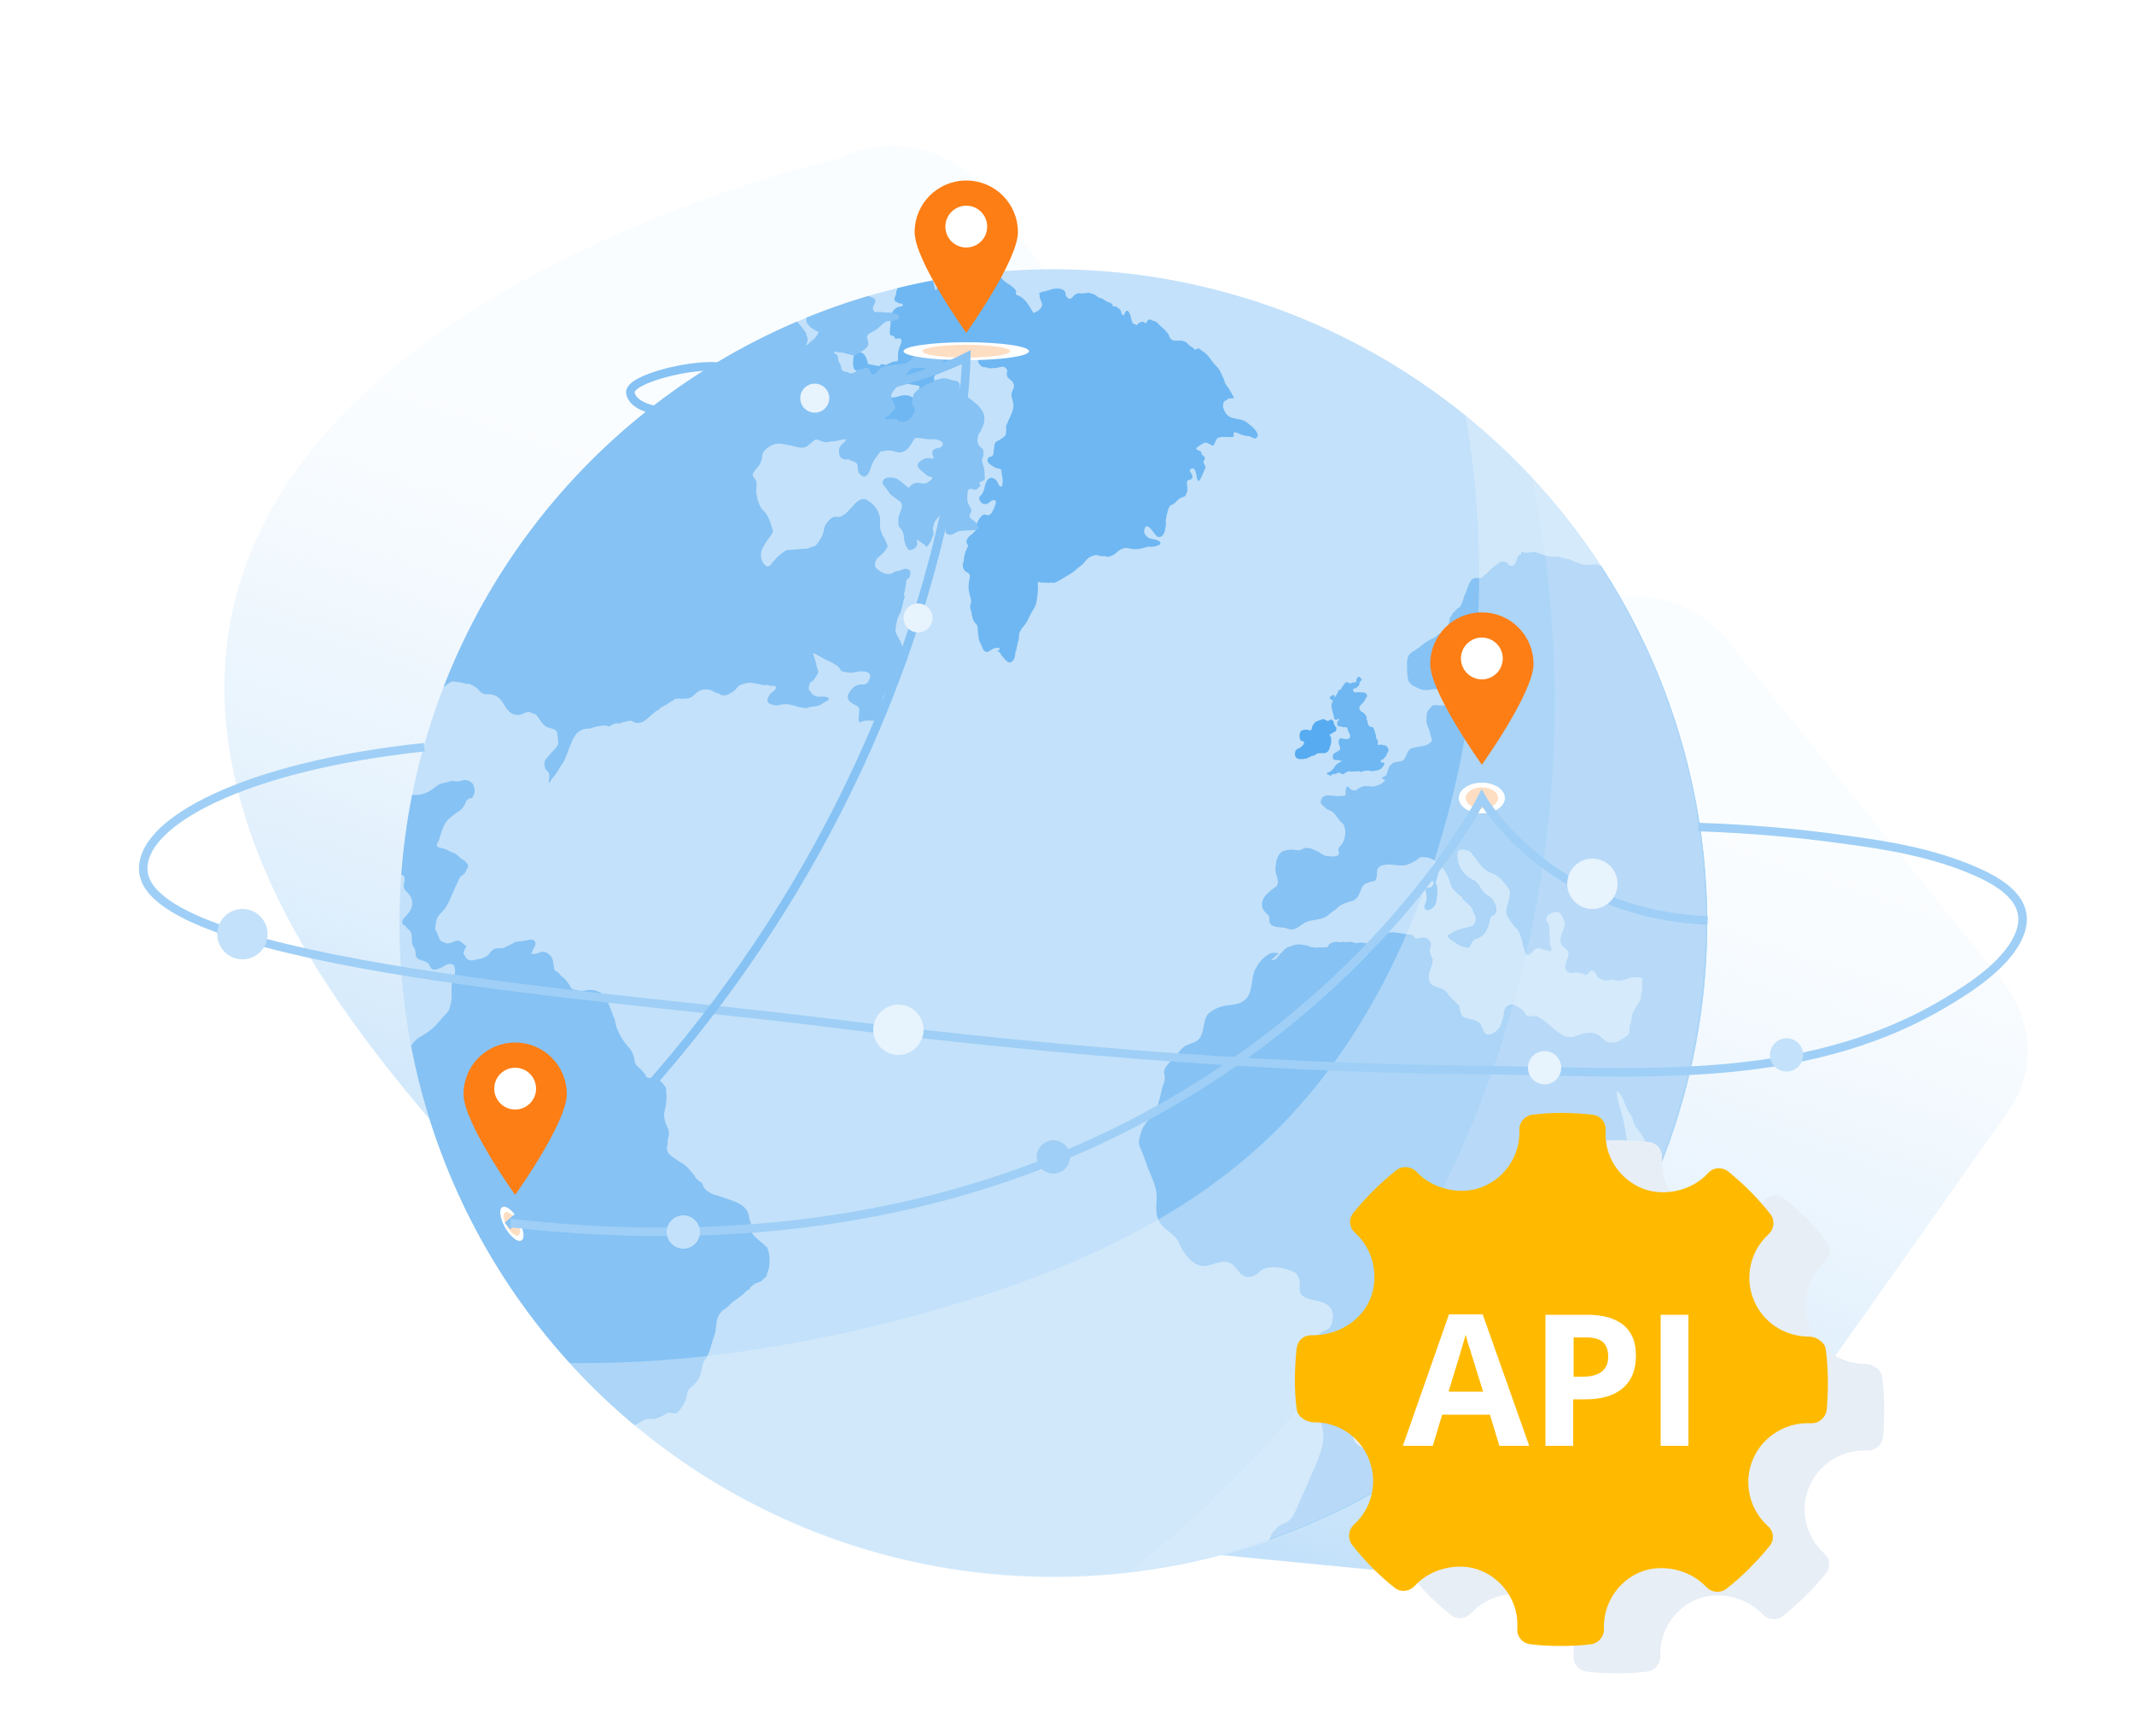
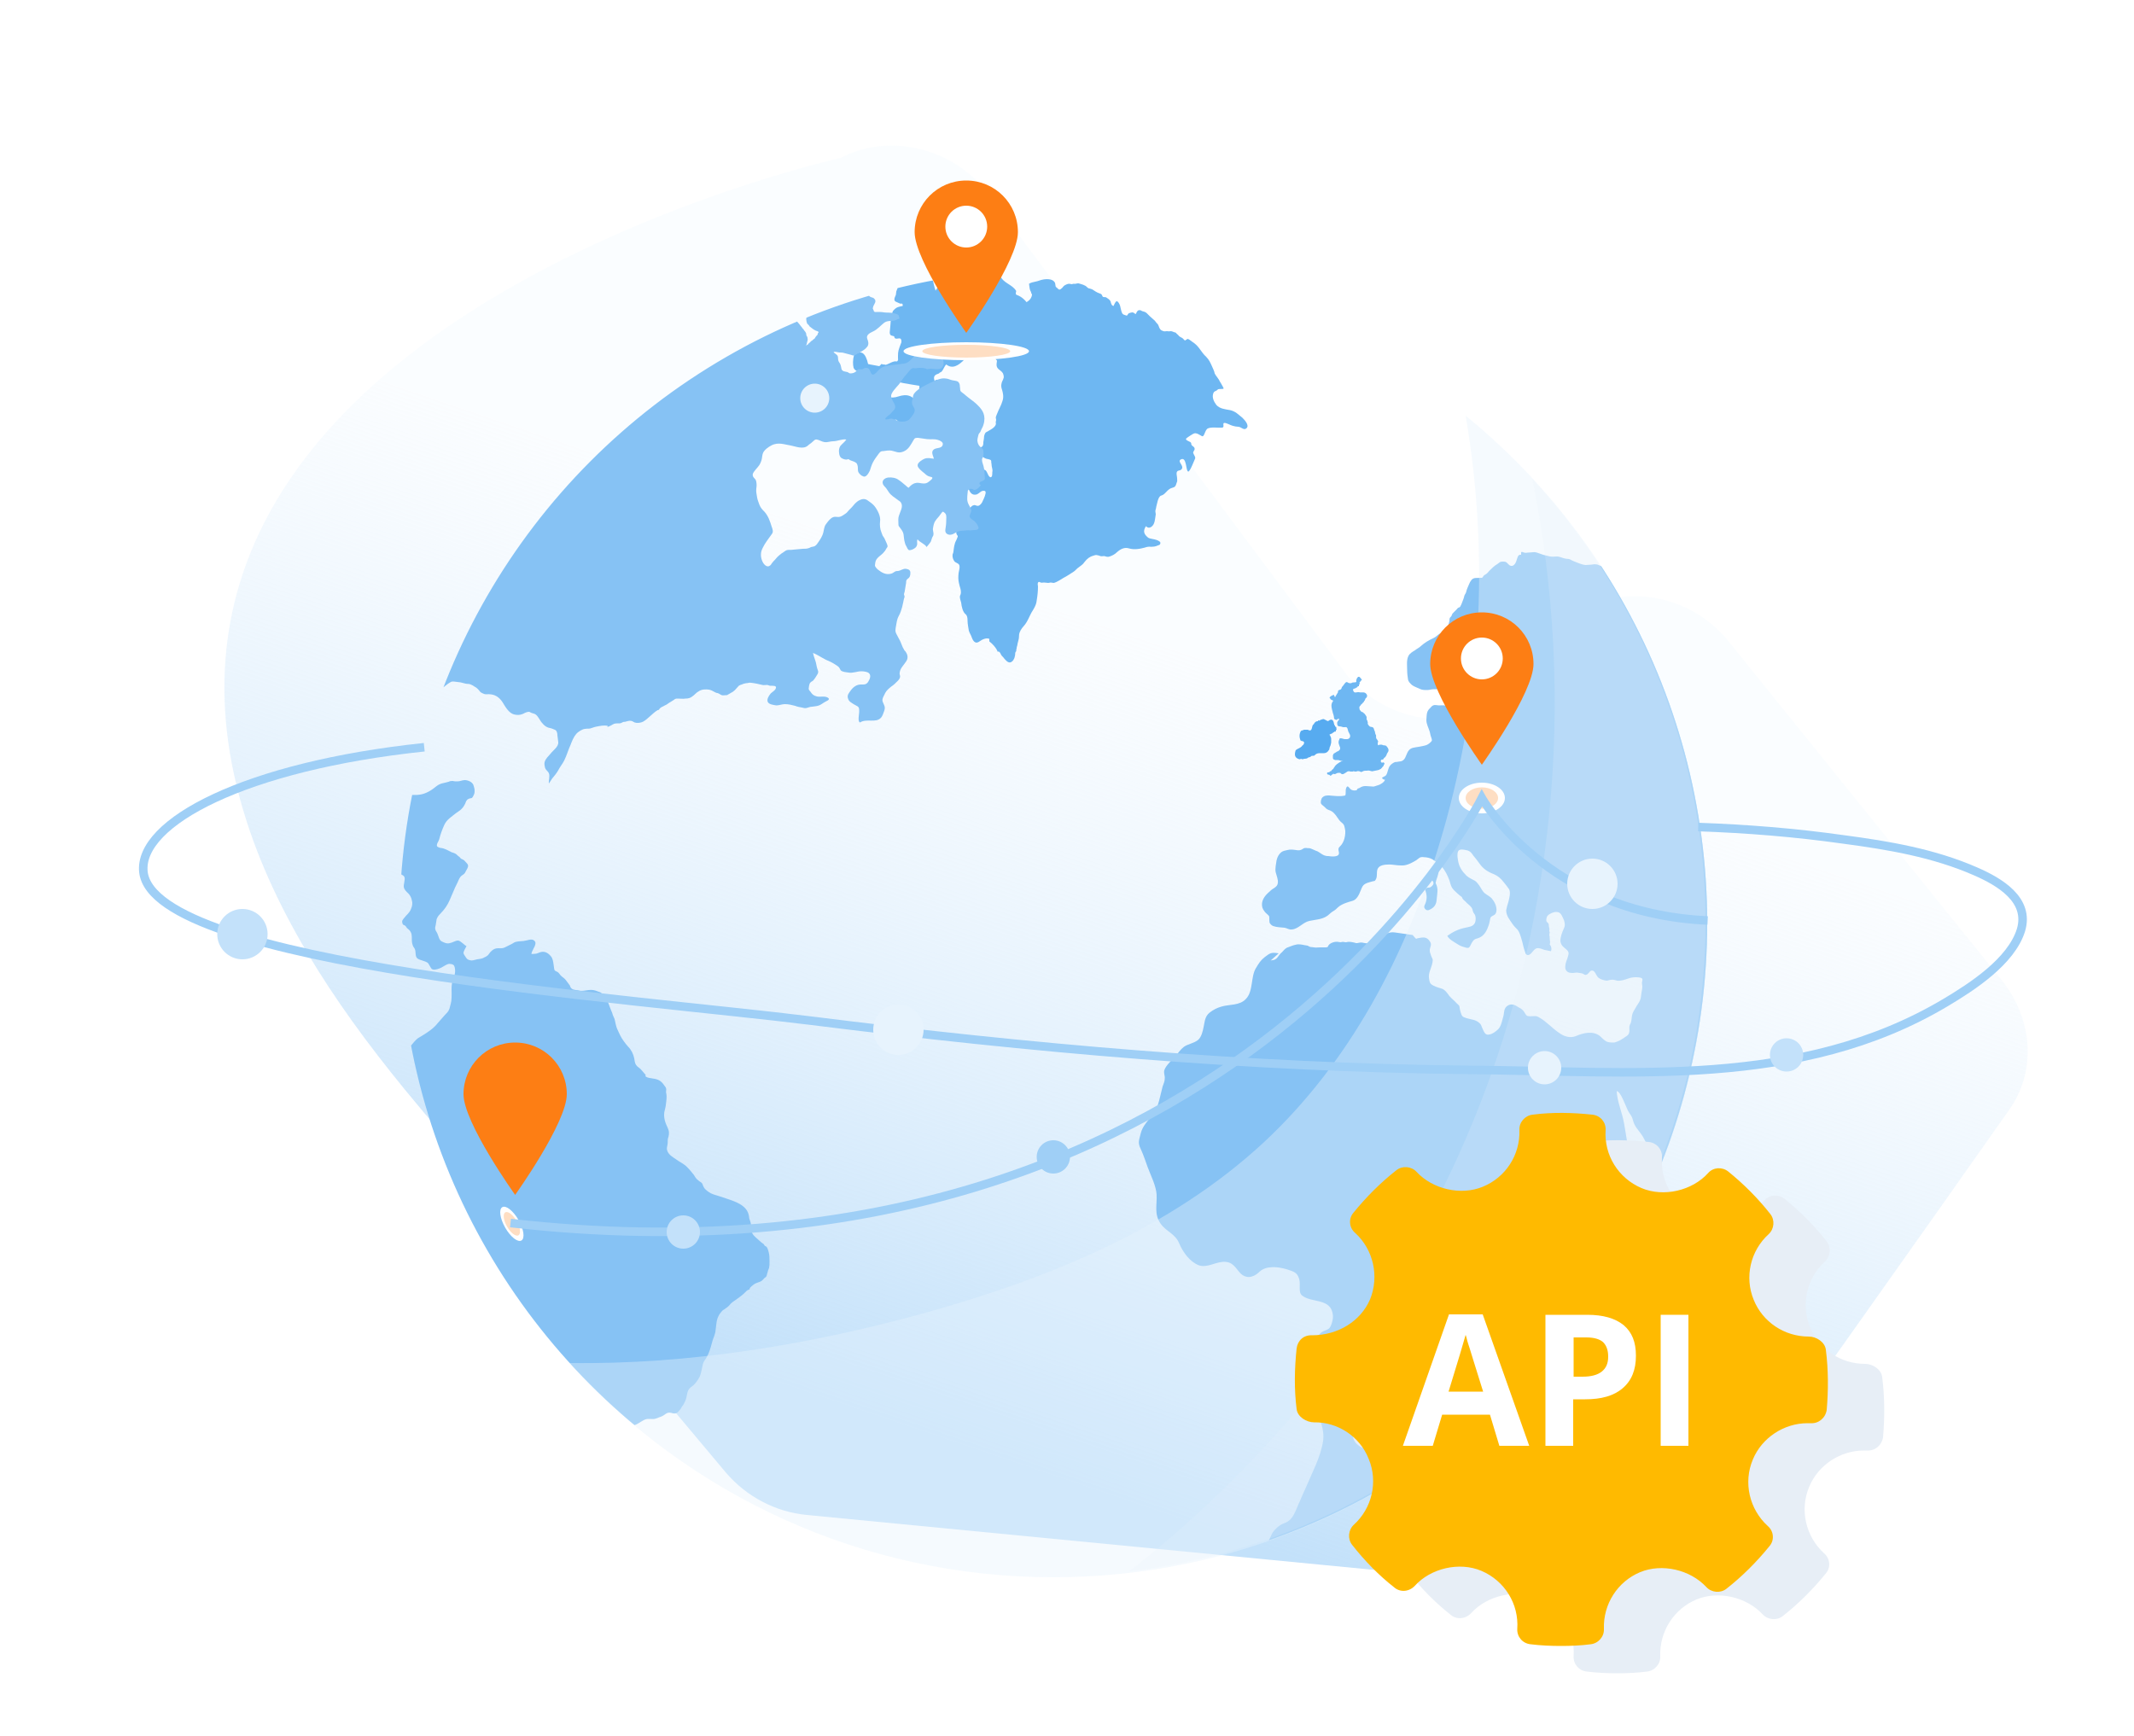
<svg xmlns="http://www.w3.org/2000/svg" xmlns:xlink="http://www.w3.org/1999/xlink" version="1.1" id="Layer_1" x="0px" y="0px" viewBox="0 0 500 406.8" style="enable-background:new 0 0 500 406.8;" xml:space="preserve">
  <style type="text/css">
	.st0{fill:url(#SVGID_1_);}
	.st1{fill:url(#SVGID_00000110441152238622298450000004497935194637649590_);}
	.st2{fill:#C3E1FA;}
	.st3{fill:#86C2F4;}
	.st4{fill:#FFFFFF;}
	.st5{opacity:0.49;}
	.st6{fill:url(#SVGID_00000099661156421060606890000016798645794326120096_);}
	.st7{fill:url(#SVGID_00000168830366093146785420000015491040807566058401_);}
	.st8{fill:url(#SVGID_00000162324599766921807090000018200147849283649977_);}
	.st9{fill:url(#SVGID_00000068639356386077549610000013633646618366460832_);}
	.st10{fill:url(#SVGID_00000017477350268594917950000007295204890341280167_);}
	.st11{fill:url(#SVGID_00000111167095836260286180000012877896196648891537_);}
	
		.st12{fill:none;stroke:url(#SVGID_00000083059064413286567060000017113076459324641457_);stroke-width:3.617;stroke-miterlimit:10;}
	.st13{fill:url(#SVGID_00000011712876291378746720000006205268819186389392_);}
	.st14{fill:url(#SVGID_00000152979734637401860920000012965077148755510178_);}
	.st15{fill:url(#SVGID_00000109014306979338065810000002014420426582350466_);}
	.st16{fill:url(#SVGID_00000085212620462443108960000009727134041154661258_);}
	.st17{fill:url(#SVGID_00000155826706547789199720000006744364333434741689_);}
	.st18{fill:url(#SVGID_00000009555175312211243070000006860723208292223104_);}
	.st19{fill:url(#SVGID_00000045607195008432595160000017485695797521196692_);}
	.st20{fill:url(#SVGID_00000105413018450213399970000017894706977767438749_);}
	.st21{fill:url(#SVGID_00000089545426458397963760000014666045177896539310_);}
	.st22{fill:url(#SVGID_00000052078686778794241380000016782081257437181610_);}
	.st23{fill:url(#SVGID_00000125595945087483092460000016496718083906297494_);}
	.st24{fill:url(#SVGID_00000021078717694320099000000004304650984369170105_);}
	.st25{fill:url(#SVGID_00000140705010113340769250000004246226395216260283_);}
	.st26{fill:url(#SVGID_00000011006820399479262000000005350707457740587418_);}
	.st27{fill:url(#SVGID_00000088818254890587651590000012946787597596692926_);}
	.st28{fill:url(#SVGID_00000163055976891885490550000015759736214847492507_);}
	.st29{fill:url(#SVGID_00000039112182156497081350000014442770272736839051_);}
	.st30{fill:url(#SVGID_00000108992330632451769280000012935874724895852974_);}
	.st31{fill:url(#SVGID_00000041986879765325603340000013588050147269343105_);}
	.st32{fill:url(#SVGID_00000121262265435343290760000008992028891394410423_);}
	.st33{fill:url(#SVGID_00000054268276123619199710000010785953339990549943_);}
	.st34{fill:url(#SVGID_00000080899632246121945870000010784246656216377251_);}
	.st35{fill:url(#SVGID_00000091728879921376184770000005503926988807874712_);}
	.st36{fill:url(#SVGID_00000006700655969521804290000004617935141349483161_);}
	.st37{fill:none;stroke:url(#SVGID_00000046308561307480698720000002450091152201739649_);stroke-width:4;stroke-miterlimit:10;}
	.st38{fill:none;stroke:url(#SVGID_00000059276025881006631570000010614251029181324712_);stroke-width:4;stroke-miterlimit:10;}
	.st39{fill:none;stroke:url(#SVGID_00000119113393032672983930000004619148214966588324_);stroke-width:4;stroke-miterlimit:10;}
	.st40{fill:none;stroke:url(#SVGID_00000166652512711791719250000014548965831134693789_);stroke-width:4;stroke-miterlimit:10;}
	.st41{fill:none;stroke:url(#SVGID_00000108282247508089963200000003626042304180094888_);stroke-width:4;stroke-miterlimit:10;}
	.st42{fill:none;stroke:url(#SVGID_00000091715240028921575500000002332607728221077888_);stroke-width:4;stroke-miterlimit:10;}
	.st43{fill:url(#SVGID_00000137840162073343140010000013622741621034388870_);}
	.st44{fill:url(#SVGID_00000065072227765415150520000009295907095686975368_);}
	.st45{fill:url(#SVGID_00000005233265808405301610000001382943464820571274_);}
	.st46{fill:url(#SVGID_00000080180206589874470220000003740364982728374701_);}
	.st47{fill:url(#SVGID_00000056403158980254435380000004933108834510119573_);}
	.st48{fill:url(#SVGID_00000124883219466239869700000001517858569877736637_);}
	.st49{fill:#8093A7;}
	.st50{fill:#B7C1CD;}
	.st51{fill:#CED5DD;}
	.st52{fill:#8FA0B2;}
	.st53{fill:#71869D;}
	.st54{fill:url(#path-126_00000060015929652660708920000015159023344521850557_);}
	.st55{fill:url(#path-126_00000060717194397893491680000006860187146545286049_);fill-opacity:2.000000e-02;}
	.st56{fill:url(#path-129_00000094598145367175846470000015266797739351480240_);}
	.st57{fill:url(#path-129_00000123427686687025915990000014542585105516987820_);fill-opacity:2.000000e-02;}
	.st58{fill:#9C9C9C;}
	.st59{fill:url(#);fill-opacity:2.000000e-02;}
	.st60{opacity:0.1;enable-background:new    ;}
	.st61{fill:url(#path-135_00000025430455955604433120000000179445328006347703_);}
	.st62{fill:#D3D3D3;}
	.st63{fill:#57ABF0;}
	.st64{fill:#57ABF0;fill-opacity:2.000000e-02;}
	.st65{fill:url(#path-145_00000055698116027211712870000007017670052025698446_);}
	.st66{fill:url(#);fill-opacity:2.411685e-02;}
	.st67{fill:#1C344C;}
	.st68{fill:url(#path-151_00000096018578528365184540000016856773758179498671_);}
	.st69{fill:url(#path-151_00000027587199811782006180000008985834431850508716_);fill-opacity:2.000000e-02;}
	.st70{fill:none;stroke:#72B5E8;stroke-width:15;stroke-miterlimit:10;}
	.st71{fill:none;stroke:#D1EBFF;stroke-width:15;stroke-miterlimit:10;}
	.st72{fill:url(#SVGID_00000175283156029838233690000012652137992601890743_);}
	.st73{fill:#4E9123;}
	.st74{fill:url(#SVGID_00000038401964640412139660000001477043852905262732_);}
	.st75{clip-path:url(#SVGID_00000047022430602415892900000008515392739500934283_);fill:#C3E1FA;}
	.st76{clip-path:url(#SVGID_00000047022430602415892900000008515392739500934283_);fill:#4E9123;}
	.st77{clip-path:url(#SVGID_00000047022430602415892900000008515392739500934283_);fill:#6EB7F2;}
	.st78{clip-path:url(#SVGID_00000047022430602415892900000008515392739500934283_);fill:#86C2F4;}
	.st79{clip-path:url(#SVGID_00000047022430602415892900000008515392739500934283_);fill:#57ABF0;}
	.st80{opacity:0.4;fill:#E7F3FD;}
	.st81{opacity:0.2;fill:#E7F3FD;}
	.st82{fill:#FEDEC3;}
	.st83{fill:#FD7E14;}
	.st84{fill:none;stroke:#9FCFF6;stroke-width:2;stroke-miterlimit:10;}
	.st85{fill:none;stroke:#86C2F4;stroke-width:2;stroke-miterlimit:10;}
	.st86{fill:#E7EEF6;}
	.st87{fill:#FFBA00;}
	.st88{fill:#E7F3FD;}
	.st89{fill:#9FCFF6;}
	.st90{fill:url(#SVGID_00000152962474382317878260000010747755212621823360_);}
	.st91{fill:#F4F4F4;}
	.st92{fill:#FBFBFB;}
	.st93{fill:#F8F8F8;}
	.st94{fill:#6EB7F2;}
	.st95{opacity:0.3;}
	.st96{filter:url(#Adobe_OpacityMaskFilter);}
	.st97{filter:url(#Adobe_OpacityMaskFilter_00000127739536607673342730000009135168245008152502_);}
	
		.st98{mask:url(#SVGID_00000126293677950621833310000000912056214215039674_);fill:url(#SVGID_00000183214120267713306030000003004904097234721680_);}
	.st99{fill:url(#SVGID_00000180358664555136837160000011768428840318999227_);}
	.st100{filter:url(#Adobe_OpacityMaskFilter_00000147907777872525665910000013936235476265886651_);}
	.st101{filter:url(#Adobe_OpacityMaskFilter_00000173139894196861644110000008860645416529329831_);}
	
		.st102{mask:url(#SVGID_00000110454305024230746930000004076931173142094254_);fill:url(#SVGID_00000059994755527376210400000009950339234916996238_);}
	.st103{fill:url(#SVGID_00000181054106126017364730000010913794379190371215_);}
	.st104{filter:url(#Adobe_OpacityMaskFilter_00000170251194429208374800000016420931198381760400_);}
	.st105{filter:url(#Adobe_OpacityMaskFilter_00000148653023034839930980000003429430785899909281_);}
	
		.st106{mask:url(#SVGID_00000028288773852587068490000018147343295480282512_);fill:url(#SVGID_00000067231738638858554160000007973776077262934444_);}
	.st107{fill:url(#SVGID_00000084520010289693853830000014096428368453419923_);}
	.st108{filter:url(#Adobe_OpacityMaskFilter_00000067210205656320679970000016717344592368884152_);}
	.st109{filter:url(#Adobe_OpacityMaskFilter_00000044897462751502639490000015791338495699158183_);}
	
		.st110{mask:url(#SVGID_00000158724900194680891490000015322873953027865223_);fill:url(#SVGID_00000047026461832558816040000008572988337617064881_);}
	.st111{fill:url(#SVGID_00000117651372648463351780000006048201083133607594_);}
	.st112{filter:url(#Adobe_OpacityMaskFilter_00000025416536926747813890000015834762745230578062_);}
	.st113{filter:url(#Adobe_OpacityMaskFilter_00000059268785537707054480000012499286253500310661_);}
	
		.st114{mask:url(#SVGID_00000143579312037106627110000011843513763263468427_);fill:url(#SVGID_00000144316686042346349070000013570125020483946920_);}
	.st115{fill:url(#SVGID_00000141448010358373182110000005097758463910250926_);}
	.st116{filter:url(#Adobe_OpacityMaskFilter_00000096022063205514772370000010698398997494739585_);}
	.st117{filter:url(#Adobe_OpacityMaskFilter_00000115497336344490848300000004229056351854771379_);}
	
		.st118{mask:url(#SVGID_00000009550257471410054170000007331985055975675045_);fill:url(#SVGID_00000150797478786495549570000011084406351953280166_);}
	.st119{fill:url(#SVGID_00000129924749437452423720000011213111074869074594_);}
	.st120{filter:url(#Adobe_OpacityMaskFilter_00000093880283195749728160000007084402511999863176_);}
	.st121{filter:url(#Adobe_OpacityMaskFilter_00000041278552568449038740000006963117470688436655_);}
	
		.st122{mask:url(#SVGID_00000040553733335427216500000005302507435762306992_);fill:url(#SVGID_00000006702138272770099960000015128688934655605921_);}
	.st123{fill:url(#SVGID_00000086666166821882231560000011113999580325413760_);}
	.st124{filter:url(#Adobe_OpacityMaskFilter_00000045619288258923814320000017633180897893822859_);}
	.st125{filter:url(#Adobe_OpacityMaskFilter_00000112611586637503076610000008201966699444563356_);}
	
		.st126{mask:url(#SVGID_00000011748927909167461940000008816233751926988443_);fill:url(#SVGID_00000155830112071033245140000001703653733044525238_);}
	.st127{fill:url(#SVGID_00000110465391505386089040000009388862208145468825_);}
	.st128{fill:#FD8C2D;}
	.st129{fill:#FEA962;}
	.st130{fill:#FEBE89;}
	.st131{fill:#91B4D6;}
	.st132{fill:#BCD1E6;}
	.st133{fill:#FFFFFF;stroke:#C3E1FA;stroke-miterlimit:10;}
	.st134{fill:#F1F1F1;}
	.st135{fill:none;stroke:#57ABF0;stroke-width:3;stroke-miterlimit:10;}
	.st136{fill:url(#SVGID_00000065791396634461643550000010716706167350360998_);}
	.st137{fill:url(#SVGID_00000013169363564599960240000005158981604064038079_);}
	.st138{fill:url(#SVGID_00000139277062427963061650000002578571951594130826_);}
	.st139{fill:url(#SVGID_00000114786240139893574550000007146015868180514453_);}
	.st140{fill:url(#SVGID_00000182489449338135326840000002582350367809064845_);}
	.st141{fill:url(#SVGID_00000058581151144916278420000003560426216460888759_);}
	.st142{fill:url(#SVGID_00000178908760038572195770000017636951007593361287_);}
	.st143{fill:url(#SVGID_00000011723982504641591200000003005338810485940352_);}
	.st144{fill:url(#SVGID_00000065055692229567450800000018427217479872737944_);}
	.st145{fill:url(#SVGID_00000116914998233396303670000015002114897566383497_);}
	.st146{fill:url(#SVGID_00000021836056265184311050000003584562764447146162_);}
	.st147{fill:url(#SVGID_00000132771852255134510830000004019583848467251134_);}
	.st148{fill:url(#SVGID_00000183936574610180698250000009246004652407521981_);}
	.st149{fill:url(#SVGID_00000153705563711612097000000006101506405458254229_);}
	.st150{fill:url(#SVGID_00000041268372240922067340000015764752331079416252_);}
	.st151{fill:url(#SVGID_00000102530201000251592310000003381238046158103429_);}
	.st152{fill:url(#SVGID_00000112629328887097821250000002221440790230072465_);}
	.st153{fill:url(#SVGID_00000079479002768954889090000004771948848541850040_);}
	.st154{fill:url(#SVGID_00000060745778995457420510000006367340333342675638_);}
	.st155{fill:url(#SVGID_00000049219714655298578610000007309753918604375474_);}
	.st156{fill:url(#SVGID_00000119115286608872626140000016667373936433017475_);}
	.st157{fill:url(#SVGID_00000013887108162924802970000009368789103413428877_);}
	.st158{fill:url(#SVGID_00000068636101588342655710000017930868446829783968_);}
	.st159{fill:url(#SVGID_00000056404778842268124050000011049467534850189710_);}
	.st160{fill:url(#SVGID_00000111897948854340793850000013900128611985713805_);}
	.st161{fill:url(#SVGID_00000129916678937351692070000015878315815096742560_);}
	.st162{fill:url(#SVGID_00000173155818371910217110000015826733323289586597_);}
	.st163{fill:url(#SVGID_00000080889495694763326760000003624208011455424161_);}
	.st164{fill:url(#SVGID_00000040539405795148188710000012616827823735424403_);}
	.st165{fill:url(#SVGID_00000063615445473374859070000006648715140678938018_);}
	.st166{fill:none;stroke:#86C2F4;stroke-width:3;stroke-miterlimit:10;}
	.st167{fill:none;stroke:#86C2F4;stroke-width:3;stroke-miterlimit:10;stroke-dasharray:12.398,12.398;}
	.st168{fill:none;stroke:#86C2F4;stroke-width:3;stroke-miterlimit:10;stroke-dasharray:7.574,7.574;}
	.st169{fill:url(#SVGID_00000045586802389684375710000002080662506861385403_);}
	.st170{fill:url(#SVGID_00000121960977435617533460000013699392126001651362_);}
	.st171{fill:url(#SVGID_00000109736215402315985800000017084798247962202037_);}
	.st172{fill:url(#path-126_00000052104867611151258890000009279239136388585908_);}
	.st173{fill:url(#path-126_00000181055891990779069700000011010907513488423057_);fill-opacity:2.000000e-02;}
	.st174{fill:url(#path-129_00000021815806077777078280000017647259812471188407_);}
	.st175{fill:url(#path-129_00000164506366034156177260000006300502766329085118_);fill-opacity:2.000000e-02;}
	.st176{fill:url(#path-135_00000069380347502940115110000002006957731929556640_);}
	.st177{fill:url(#path-145_00000091702425630560507070000011314267277683357858_);}
	.st178{fill:url(#path-151_00000102530562869329263790000002501120025970253715_);}
	.st179{fill:url(#path-151_00000109718686466627386580000014490874075788020383_);fill-opacity:2.000000e-02;}
	.st180{fill:url(#XMLID_00000024692010025604698340000006845035952289297055_);}
</style>
  <path class="st73" d="M492.6,120.1C492.6,120.1,492.6,120.1,492.6,120.1C492.6,120.1,492.6,120.1,492.6,120.1  C492.6,120.1,492.6,120.1,492.6,120.1C492.6,120.1,492.6,120.1,492.6,120.1z" />
  <path class="st73" d="M499.9,114.8L499.9,114.8C499.9,114.8,499.9,114.8,499.9,114.8C499.9,114.8,499.9,114.8,499.9,114.8  L499.9,114.8z" />
-   <path class="st73" d="M495.6,119.5C495.6,119.4,495.6,119.5,495.6,119.5C495.7,119.4,495.7,119.4,495.6,119.5  C495.7,119.4,495.6,119.5,495.6,119.5L495.6,119.5z" />
  <path class="st73" d="M493.9,67.4C493.8,67.4,493.8,67.4,493.9,67.4L493.9,67.4C493.8,67.4,493.8,67.4,493.9,67.4L493.9,67.4z" />
  <g>
    <linearGradient id="SVGID_1_" gradientUnits="userSpaceOnUse" x1="211.918" y1="324.726" x2="277.327" y2="118.435" gradientTransform="matrix(0.952 3.846328e-02 3.846328e-02 0.911 8.984 34.206)">
      <stop offset="0" style="stop-color:#C3E1FA" />
      <stop offset="1" style="stop-color:#E7F3FD;stop-opacity:0.2" />
    </linearGradient>
    <path class="st0" d="M470.8,260c-18.4,26.2-56.3,79.6-72.9,103c-5.1,7.1-13.8,10.9-23,10L189,355c-7.3-0.7-14.1-4.3-18.9-9.9   l-72.2-86.1c-17-20.3-32.3-42.3-40.1-66.5C20.3,76.1,197,37,197,37c11-5.8,25.3-2.6,33.7,7.3l85,114c12.9,15.3,37.1,13,44.5-4.2   l0,0c7.5-17.4,32.2-19.5,44.9-3.7l64,79.4C476.4,239,477.1,251.1,470.8,260z" />
    <path class="st73" d="M483,14.7C483,14.7,483,14.7,483,14.7C483,14.8,483,14.8,483,14.7C483,14.7,483,14.7,483,14.7L483,14.7z" />
    <path class="st73" d="M492.5,15.1C492.5,15.1,492.5,15.1,492.5,15.1C492.5,15.1,492.5,15.1,492.5,15.1   C492.5,15.1,492.5,15.1,492.5,15.1L492.5,15.1z" />
    <path class="st73" d="M487.9,15.1C487.9,15.1,487.9,15.1,487.9,15.1C487.9,15.1,487.9,15.1,487.9,15.1   C487.9,15.1,487.9,15.1,487.9,15.1L487.9,15.1z" />
    <path class="st73" d="M492.5,15.1L492.5,15.1C492.5,15.1,492.5,15.1,492.5,15.1C492.5,15.1,492.5,15.1,492.5,15.1L492.5,15.1z" />
    <g>
      <g>
        <defs>
          <circle id="SVGID_00000090987566268140742530000003433162098286124943_" cx="246.8" cy="216.3" r="153.2" />
        </defs>
        <clipPath id="SVGID_00000118364920879746764720000017777362930915379874_">
          <use xlink:href="#SVGID_00000090987566268140742530000003433162098286124943_" style="overflow:visible;" />
        </clipPath>
-         <circle style="clip-path:url(#SVGID_00000118364920879746764720000017777362930915379874_);fill:#C3E1FA;" cx="246.8" cy="216.3" r="153.2" />
        <path style="clip-path:url(#SVGID_00000118364920879746764720000017777362930915379874_);fill:#4E9123;" d="M165.1,313.1     C165.1,313.1,165.1,313.1,165.1,313.1C165.1,313.1,165.1,313.1,165.1,313.1C165.1,313.1,165.1,313.1,165.1,313.1     C165.1,313.1,165.1,313.1,165.1,313.1z" />
        <path style="clip-path:url(#SVGID_00000118364920879746764720000017777362930915379874_);fill:#4E9123;" d="M232.8,127.6     C232.8,127.6,232.8,127.6,232.8,127.6C232.8,127.6,232.8,127.6,232.8,127.6C232.8,127.6,232.8,127.6,232.8,127.6L232.8,127.6z" />
-         <path style="clip-path:url(#SVGID_00000118364920879746764720000017777362930915379874_);fill:#6EB7F2;" d="M233.7,152.7     c0.5-0.1,0.6,0.2,0.9,0.8c0.2,0.3,0.4,0.4,0.6,0.7c0.4,0.5,1,1.2,1.6,1c0.5-0.2,0.9-0.8,1-1.5c0.1-0.3,0-0.5,0.1-0.8     c0-0.1,0.1-0.2,0.2-0.3c0-0.2,0-0.4,0.1-0.7c0-0.4,0.2-0.6,0.2-1c0.1-0.4,0.2-0.8,0.3-1.2c0.1-0.6,0-1,0.2-1.5     c0.3-0.8,0.8-1.3,1.3-1.9c0.6-0.8,1-1.9,1.5-2.8c0.5-0.8,1.1-1.7,1.2-2.8c0.2-1.2,0.3-2.2,0.3-3.3c0-0.2-0.2-0.7,0.1-1     c0.1-0.1,0.4,0,0.5,0.1c0.3,0.1,0.5,0,0.8,0c0.4,0,0.7,0.1,1,0.1c0.2,0,0.4-0.1,0.6-0.1c0.2,0,0.4,0.1,0.7,0.1     c0.8-0.2,1.6-0.8,2.3-1.2c0.8-0.4,1.5-0.9,2.3-1.4c0.5-0.3,0.8-0.8,1.3-1.1c0.5-0.4,0.9-0.6,1.3-1.2c0.6-0.8,1.3-1.3,2.1-1.5     c0.3-0.1,0.6-0.2,0.9-0.1c0.2,0,0.4,0.1,0.7,0.2c0.3,0.1,0.6,0,0.9,0c0.5,0.1,0.8,0.3,1.3,0.1c0.6-0.2,1.2-0.5,1.7-1     c0.9-0.8,1.8-1.2,2.8-0.9c1.3,0.4,2.8,0.1,4.1-0.3c0.7-0.2,0.9,0,1.6-0.1c0.4,0,0.9-0.2,1.4-0.4c0.3-0.1,0.4-0.6,0.1-0.8     c-0.9-0.7-2.3-0.5-2.8-1c-0.8-0.7-1.2-1.4-0.4-2.6c0.9-0.1,1.8,1.6,2.4,2.2c0.7,0.8,1.6,0.1,1.9-0.7c0.2-0.4,0.3-1.6,0.4-2.1     c0-0.2-0.1-0.4-0.1-0.7c0-0.3,0.2-0.7,0.2-1c0.2-0.7,0.4-2.2,1-2.6c0.2-0.1,0.3-0.1,0.5-0.2c0.6-0.3,1-1,1.6-1.4     c0.4-0.3,1-0.3,1.3-0.6c0.2-0.2,0.3-0.6,0.4-0.9c0.2-0.4,0.1-0.5,0.1-1c0-0.4-0.2-1-0.1-1.4c0.2-0.6,0.7-0.3,1.1-0.7     c0.8-0.8-1-1.8-0.2-2.3c1.5-0.9,1.2,2.7,1.8,2.8c0.4,0.1,1.4-2.6,1.6-3c0.2-0.4-0.3-0.9-0.4-1.3c-0.2-0.3,0.4-0.7,0.3-1.1     c-0.1-0.6-0.8-0.5-0.8-1.2c0-0.5-1.4-0.6-1.2-1.1c0.1-0.2,1.7-1.2,1.8-1.2c0.6-0.3,1.5,0.4,1.9,0.6c0.6,0.3,0.7-1.5,1.4-1.8     c0.8-0.4,2.5-0.1,3.4-0.2c0.6-0.1-0.1-1.1,0.5-1.1c0.5,0,1.5,0.6,2,0.7c0.3,0.1,0.9,0.2,1.2,0.2c0.7,0,1.3,0.9,1.9,0.4     c0.9-0.7-0.5-2.1-0.9-2.5c-1-0.8-1.6-1.5-2.9-1.8c-1.1-0.2-2.4-0.3-3.2-1.2c-0.6-0.8-1.1-1.8-0.7-2.8c0.3-0.6,0.5-0.3,1-0.8     c0.2-0.3,1.4,0,1.4-0.3c0-0.1-0.9-1.7-0.9-1.6c-0.2-0.6-1-1.4-1.2-1.9c-0.1-0.6-0.4-1.1-0.6-1.6c-0.4-0.9-0.7-1.6-1.4-2.3     c-1.2-1.1-1.5-2.2-2.8-3.2c-0.5-0.3-1-0.8-1.5-1c0,0-0.6,0.3-0.6,0.4c-0.3-0.1-0.4-0.4-0.7-0.6c-0.3-0.2-0.5-0.2-0.8-0.5     c-0.1-0.2-0.3-0.3-0.5-0.5c-0.1-0.1-0.2-0.3-0.4-0.3c-0.1-0.1-0.2,0-0.3-0.1c-0.3-0.1-0.4-0.2-0.8-0.2c-0.3,0.1-0.5,0-0.8,0     c-0.3,0-0.5,0.1-0.8,0c-0.3-0.1-0.6-0.2-0.8-0.5c-0.3-0.4-0.3-1-0.7-1.3c-0.3-0.3-0.4-0.6-0.8-0.9c-0.3-0.3-0.6-0.5-0.9-0.8     c-0.2-0.2-0.5-0.5-0.7-0.7c-0.3-0.3-0.7-0.4-1.1-0.5c-0.2-0.1-0.4-0.3-0.8-0.2c-0.4,0.1-0.5,0.6-0.7,0.9     c-0.3-0.1-0.4-0.4-0.8-0.4c-0.2,0-0.5,0.1-0.8,0.2c-0.4,0.3-0.3,0.7-0.7,0.5c-0.3-0.1-0.7-0.2-0.8-0.4c-0.4-0.6-0.4-1.6-0.7-2.2     c-0.1-0.2-0.4-0.8-0.7-0.7c-0.3,0.1-0.6,0.9-0.7,1.1c-0.5-0.1-0.6-0.7-0.7-1.1c-0.2-0.4-0.7-0.7-1-0.9c-0.3-0.2-0.7,0.1-0.9-0.3     c-0.1-0.2-0.1-0.3-0.2-0.4c-0.2-0.2-0.4-0.2-0.6-0.3c-0.6-0.2-1.1-0.6-1.6-0.9c-0.2-0.1-0.4-0.1-0.6-0.2c-0.2,0-0.4-0.1-0.6-0.3     c-0.4-0.5-1.3-0.7-2-0.9c-0.2,0-0.4,0-0.7,0.1c-0.2,0-0.4,0-0.6,0c-0.3,0.2-0.6,0-0.8,0c-0.2,0-0.4,0-0.6,0.1     c-0.3,0.1-0.4,0.2-0.6,0.3c-0.3,0.2-0.4,0.5-0.7,0.7c-0.6,0.6-0.8,0-1.1-0.2c-0.2-0.1-0.3-0.3-0.3-0.5c0-0.2-0.1-0.5-0.1-0.6     c-0.4-0.9-1.7-1-2.8-0.8c-0.6,0.1-1.2,0.4-1.8,0.5c-0.4,0.1-1.1,0.2-1.5,0.5c0.1,0.5,0.1,1.2,0.3,1.6c0.1,0.2,0.2,0.3,0.2,0.5     c0,0.1,0.1,0.2,0.2,0.4c0,0.2,0,0.1-0.1,0.5c-0.4,1.2-1.8,1.6-2.5,1.8c-0.8,0.2-1.4,0-2.1-0.1c-0.3-0.1-0.7-0.2-0.9-0.3     c-0.3-0.1-0.5-0.1-0.8-0.2c-1.1-0.6-2.3-0.9-3.7-1c-0.4,0-1.1,0-1.6,0.5c-0.6,0.7-0.5,1.7-0.4,2.1c0.1,0.5,0,1.3-0.6,1.1     c-0.2-0.1-0.4-0.2-0.6-0.2c-0.4-0.1-0.3-0.2-0.8,0.5c-0.2,0.4-0.6,0.8-0.6,1.2c0,0.4,0.3,0.8,0.4,1.1c0.2,0.6-0.1,1.1-0.4,1.9     c-0.4,0.8-0.5,1.6-0.1,2.1c0.2,0.2,0.5,0,0.4,0.4c0,0.1-0.3,0.5-0.4,0.6c-0.3,0.5-0.4,0.7-0.3,1.1c0.1,0.7,0.4,1.2,0.8,1.5     c0.4,0.3,0.8,0.2,1.2,0.3c0.4,0,0.6,0.3,1.1,0.2c0.4,0,0.8-0.1,1.3-0.1c0.6-0.1,1.2-0.4,1.8-0.2c0.2,0.1,0.4,0.2,0.5,0.5     c0,0,0.1,0.1,0.2,0.2c0,0.2-0.1,0.6-0.1,0.8c-0.1,1.3,1,1.3,1.5,2.2c0.1,0.3,0.3,0.8,0.1,1.2c-0.1,0.4-0.3,0.6-0.4,1     c-0.2,0.7-0.1,1.1,0.1,1.7c0.2,0.7,0.4,1.6,0.1,2.5c-0.3,1.1-0.9,2-1.3,3.1c-0.1,0.2-0.1,0.3-0.2,0.5c-0.2,0.5,0,0.5,0,0.9     c0,0.2-0.1,0.4-0.1,0.5c0,0.2,0.1,0.4,0,0.6c-0.1,0.4-0.6,0.8-0.9,1c-0.3,0.2-0.7,0.4-1,0.6c-0.4,0.2-0.5,0.2-0.7,0.7     c-0.2,0.5-0.1,0.7-0.2,1.2c0,0.2-0.1,0.4-0.1,0.6c0,0.3,0,0.5-0.1,0.8c-0.4,0.7-0.9,0.2-1.2,0.8c-0.5,0.9,0.6,1.5,0.9,1.7     c0.4,0.2,0.7,0.5,1.1,0.6c0.3,0.1,0.9,0.1,1.1,0.4c0.1,0.1,0,0.5,0.1,0.7c0,0.4,0.1,0.9,0.2,1.3c0,0.2,0.1,0.4,0,0.7     c0,0.1,0,0.8-0.1,1c-0.3,0.6-0.8-0.1-0.9-0.4c-0.2-0.4-0.4-1-0.8-1.1c-0.3-0.2-0.8-0.5-1.3-0.2c-0.5,0.3-0.8,0.9-1,1.6     c-0.2,1.1-0.4,1.8-1.1,2.5c-0.4,0.4-0.4,0.6-0.1,1.1c0.3,0.6,0.8,0.9,1.4,0.8c0.5,0,1-0.6,1.4-0.8c0.2-0.1,0.8-0.2,0.9,0.1     c0.2,0.4-0.4,1.7-0.6,2.1c-0.2,0.5-0.4,0.8-0.8,1.1c-0.6,0.4-0.9-0.2-1.4,0c-0.6,0.1-1.3,1.3-1.6,2c-0.3,0.6-0.4,1.1-0.3,1.7     c-0.3,0.3-0.6,0.6-0.9,0.9c-0.3,0.3-0.6,0.4-0.8,0.7c-0.4,0.4-0.6,1.1-0.3,1.6c0.2,0.3,0.3,0.3,0.1,0.7c-0.1,0.3-0.2,0.5-0.3,0.7     c-0.4,0.7-0.5,1.7-0.6,2.5c0,0.2-0.1,0.5-0.2,0.7c-0.1,0.6,0.1,1.2,0.4,1.6c0.3,0.4,0.8,0.4,1.1,0.8c0.3,0.5,0,1.4-0.1,2     c-0.1,0.9-0.1,1.6,0.1,2.4c0.1,0.7,0.6,1.6,0.4,2.5c-0.1,0.3-0.2,0.4-0.2,0.7c0,0.4,0.2,0.9,0.3,1.3c0.1,1,0.4,2.2,1,2.7     c0.4,0.3,0.5,0.8,0.5,1.6c0,0.7,0.2,1.6,0.3,2.3c0.2,0.6,0.5,1,0.7,1.6c0.4,1.1,1,1.5,1.8,0.9c0.7-0.5,1.6-0.9,2.3-0.6     c0,0.2,0,0.4,0,0.6C233.6,151.7,233.9,153.1,233.7,152.7z" />
+         <path style="clip-path:url(#SVGID_00000118364920879746764720000017777362930915379874_);fill:#6EB7F2;" d="M233.7,152.7     c0.5-0.1,0.6,0.2,0.9,0.8c0.2,0.3,0.4,0.4,0.6,0.7c0.4,0.5,1,1.2,1.6,1c0.5-0.2,0.9-0.8,1-1.5c0.1-0.3,0-0.5,0.1-0.8     c0-0.1,0.1-0.2,0.2-0.3c0-0.2,0-0.4,0.1-0.7c0-0.4,0.2-0.6,0.2-1c0.1-0.4,0.2-0.8,0.3-1.2c0.1-0.6,0-1,0.2-1.5     c0.3-0.8,0.8-1.3,1.3-1.9c0.6-0.8,1-1.9,1.5-2.8c0.5-0.8,1.1-1.7,1.2-2.8c0.2-1.2,0.3-2.2,0.3-3.3c0-0.2-0.2-0.7,0.1-1     c0.1-0.1,0.4,0,0.5,0.1c0.3,0.1,0.5,0,0.8,0c0.4,0,0.7,0.1,1,0.1c0.2,0,0.4-0.1,0.6-0.1c0.2,0,0.4,0.1,0.7,0.1     c0.8-0.2,1.6-0.8,2.3-1.2c0.8-0.4,1.5-0.9,2.3-1.4c0.5-0.3,0.8-0.8,1.3-1.1c0.5-0.4,0.9-0.6,1.3-1.2c0.6-0.8,1.3-1.3,2.1-1.5     c0.3-0.1,0.6-0.2,0.9-0.1c0.2,0,0.4,0.1,0.7,0.2c0.3,0.1,0.6,0,0.9,0c0.5,0.1,0.8,0.3,1.3,0.1c0.6-0.2,1.2-0.5,1.7-1     c0.9-0.8,1.8-1.2,2.8-0.9c1.3,0.4,2.8,0.1,4.1-0.3c0.7-0.2,0.9,0,1.6-0.1c0.4,0,0.9-0.2,1.4-0.4c0.3-0.1,0.4-0.6,0.1-0.8     c-0.9-0.7-2.3-0.5-2.8-1c-0.8-0.7-1.2-1.4-0.4-2.6c0.7,0.8,1.6,0.1,1.9-0.7c0.2-0.4,0.3-1.6,0.4-2.1     c0-0.2-0.1-0.4-0.1-0.7c0-0.3,0.2-0.7,0.2-1c0.2-0.7,0.4-2.2,1-2.6c0.2-0.1,0.3-0.1,0.5-0.2c0.6-0.3,1-1,1.6-1.4     c0.4-0.3,1-0.3,1.3-0.6c0.2-0.2,0.3-0.6,0.4-0.9c0.2-0.4,0.1-0.5,0.1-1c0-0.4-0.2-1-0.1-1.4c0.2-0.6,0.7-0.3,1.1-0.7     c0.8-0.8-1-1.8-0.2-2.3c1.5-0.9,1.2,2.7,1.8,2.8c0.4,0.1,1.4-2.6,1.6-3c0.2-0.4-0.3-0.9-0.4-1.3c-0.2-0.3,0.4-0.7,0.3-1.1     c-0.1-0.6-0.8-0.5-0.8-1.2c0-0.5-1.4-0.6-1.2-1.1c0.1-0.2,1.7-1.2,1.8-1.2c0.6-0.3,1.5,0.4,1.9,0.6c0.6,0.3,0.7-1.5,1.4-1.8     c0.8-0.4,2.5-0.1,3.4-0.2c0.6-0.1-0.1-1.1,0.5-1.1c0.5,0,1.5,0.6,2,0.7c0.3,0.1,0.9,0.2,1.2,0.2c0.7,0,1.3,0.9,1.9,0.4     c0.9-0.7-0.5-2.1-0.9-2.5c-1-0.8-1.6-1.5-2.9-1.8c-1.1-0.2-2.4-0.3-3.2-1.2c-0.6-0.8-1.1-1.8-0.7-2.8c0.3-0.6,0.5-0.3,1-0.8     c0.2-0.3,1.4,0,1.4-0.3c0-0.1-0.9-1.7-0.9-1.6c-0.2-0.6-1-1.4-1.2-1.9c-0.1-0.6-0.4-1.1-0.6-1.6c-0.4-0.9-0.7-1.6-1.4-2.3     c-1.2-1.1-1.5-2.2-2.8-3.2c-0.5-0.3-1-0.8-1.5-1c0,0-0.6,0.3-0.6,0.4c-0.3-0.1-0.4-0.4-0.7-0.6c-0.3-0.2-0.5-0.2-0.8-0.5     c-0.1-0.2-0.3-0.3-0.5-0.5c-0.1-0.1-0.2-0.3-0.4-0.3c-0.1-0.1-0.2,0-0.3-0.1c-0.3-0.1-0.4-0.2-0.8-0.2c-0.3,0.1-0.5,0-0.8,0     c-0.3,0-0.5,0.1-0.8,0c-0.3-0.1-0.6-0.2-0.8-0.5c-0.3-0.4-0.3-1-0.7-1.3c-0.3-0.3-0.4-0.6-0.8-0.9c-0.3-0.3-0.6-0.5-0.9-0.8     c-0.2-0.2-0.5-0.5-0.7-0.7c-0.3-0.3-0.7-0.4-1.1-0.5c-0.2-0.1-0.4-0.3-0.8-0.2c-0.4,0.1-0.5,0.6-0.7,0.9     c-0.3-0.1-0.4-0.4-0.8-0.4c-0.2,0-0.5,0.1-0.8,0.2c-0.4,0.3-0.3,0.7-0.7,0.5c-0.3-0.1-0.7-0.2-0.8-0.4c-0.4-0.6-0.4-1.6-0.7-2.2     c-0.1-0.2-0.4-0.8-0.7-0.7c-0.3,0.1-0.6,0.9-0.7,1.1c-0.5-0.1-0.6-0.7-0.7-1.1c-0.2-0.4-0.7-0.7-1-0.9c-0.3-0.2-0.7,0.1-0.9-0.3     c-0.1-0.2-0.1-0.3-0.2-0.4c-0.2-0.2-0.4-0.2-0.6-0.3c-0.6-0.2-1.1-0.6-1.6-0.9c-0.2-0.1-0.4-0.1-0.6-0.2c-0.2,0-0.4-0.1-0.6-0.3     c-0.4-0.5-1.3-0.7-2-0.9c-0.2,0-0.4,0-0.7,0.1c-0.2,0-0.4,0-0.6,0c-0.3,0.2-0.6,0-0.8,0c-0.2,0-0.4,0-0.6,0.1     c-0.3,0.1-0.4,0.2-0.6,0.3c-0.3,0.2-0.4,0.5-0.7,0.7c-0.6,0.6-0.8,0-1.1-0.2c-0.2-0.1-0.3-0.3-0.3-0.5c0-0.2-0.1-0.5-0.1-0.6     c-0.4-0.9-1.7-1-2.8-0.8c-0.6,0.1-1.2,0.4-1.8,0.5c-0.4,0.1-1.1,0.2-1.5,0.5c0.1,0.5,0.1,1.2,0.3,1.6c0.1,0.2,0.2,0.3,0.2,0.5     c0,0.1,0.1,0.2,0.2,0.4c0,0.2,0,0.1-0.1,0.5c-0.4,1.2-1.8,1.6-2.5,1.8c-0.8,0.2-1.4,0-2.1-0.1c-0.3-0.1-0.7-0.2-0.9-0.3     c-0.3-0.1-0.5-0.1-0.8-0.2c-1.1-0.6-2.3-0.9-3.7-1c-0.4,0-1.1,0-1.6,0.5c-0.6,0.7-0.5,1.7-0.4,2.1c0.1,0.5,0,1.3-0.6,1.1     c-0.2-0.1-0.4-0.2-0.6-0.2c-0.4-0.1-0.3-0.2-0.8,0.5c-0.2,0.4-0.6,0.8-0.6,1.2c0,0.4,0.3,0.8,0.4,1.1c0.2,0.6-0.1,1.1-0.4,1.9     c-0.4,0.8-0.5,1.6-0.1,2.1c0.2,0.2,0.5,0,0.4,0.4c0,0.1-0.3,0.5-0.4,0.6c-0.3,0.5-0.4,0.7-0.3,1.1c0.1,0.7,0.4,1.2,0.8,1.5     c0.4,0.3,0.8,0.2,1.2,0.3c0.4,0,0.6,0.3,1.1,0.2c0.4,0,0.8-0.1,1.3-0.1c0.6-0.1,1.2-0.4,1.8-0.2c0.2,0.1,0.4,0.2,0.5,0.5     c0,0,0.1,0.1,0.2,0.2c0,0.2-0.1,0.6-0.1,0.8c-0.1,1.3,1,1.3,1.5,2.2c0.1,0.3,0.3,0.8,0.1,1.2c-0.1,0.4-0.3,0.6-0.4,1     c-0.2,0.7-0.1,1.1,0.1,1.7c0.2,0.7,0.4,1.6,0.1,2.5c-0.3,1.1-0.9,2-1.3,3.1c-0.1,0.2-0.1,0.3-0.2,0.5c-0.2,0.5,0,0.5,0,0.9     c0,0.2-0.1,0.4-0.1,0.5c0,0.2,0.1,0.4,0,0.6c-0.1,0.4-0.6,0.8-0.9,1c-0.3,0.2-0.7,0.4-1,0.6c-0.4,0.2-0.5,0.2-0.7,0.7     c-0.2,0.5-0.1,0.7-0.2,1.2c0,0.2-0.1,0.4-0.1,0.6c0,0.3,0,0.5-0.1,0.8c-0.4,0.7-0.9,0.2-1.2,0.8c-0.5,0.9,0.6,1.5,0.9,1.7     c0.4,0.2,0.7,0.5,1.1,0.6c0.3,0.1,0.9,0.1,1.1,0.4c0.1,0.1,0,0.5,0.1,0.7c0,0.4,0.1,0.9,0.2,1.3c0,0.2,0.1,0.4,0,0.7     c0,0.1,0,0.8-0.1,1c-0.3,0.6-0.8-0.1-0.9-0.4c-0.2-0.4-0.4-1-0.8-1.1c-0.3-0.2-0.8-0.5-1.3-0.2c-0.5,0.3-0.8,0.9-1,1.6     c-0.2,1.1-0.4,1.8-1.1,2.5c-0.4,0.4-0.4,0.6-0.1,1.1c0.3,0.6,0.8,0.9,1.4,0.8c0.5,0,1-0.6,1.4-0.8c0.2-0.1,0.8-0.2,0.9,0.1     c0.2,0.4-0.4,1.7-0.6,2.1c-0.2,0.5-0.4,0.8-0.8,1.1c-0.6,0.4-0.9-0.2-1.4,0c-0.6,0.1-1.3,1.3-1.6,2c-0.3,0.6-0.4,1.1-0.3,1.7     c-0.3,0.3-0.6,0.6-0.9,0.9c-0.3,0.3-0.6,0.4-0.8,0.7c-0.4,0.4-0.6,1.1-0.3,1.6c0.2,0.3,0.3,0.3,0.1,0.7c-0.1,0.3-0.2,0.5-0.3,0.7     c-0.4,0.7-0.5,1.7-0.6,2.5c0,0.2-0.1,0.5-0.2,0.7c-0.1,0.6,0.1,1.2,0.4,1.6c0.3,0.4,0.8,0.4,1.1,0.8c0.3,0.5,0,1.4-0.1,2     c-0.1,0.9-0.1,1.6,0.1,2.4c0.1,0.7,0.6,1.6,0.4,2.5c-0.1,0.3-0.2,0.4-0.2,0.7c0,0.4,0.2,0.9,0.3,1.3c0.1,1,0.4,2.2,1,2.7     c0.4,0.3,0.5,0.8,0.5,1.6c0,0.7,0.2,1.6,0.3,2.3c0.2,0.6,0.5,1,0.7,1.6c0.4,1.1,1,1.5,1.8,0.9c0.7-0.5,1.6-0.9,2.3-0.6     c0,0.2,0,0.4,0,0.6C233.6,151.7,233.9,153.1,233.7,152.7z" />
        <path style="clip-path:url(#SVGID_00000118364920879746764720000017777362930915379874_);fill:#6EB7F2;" d="M202.6,87.5     c0,1.5,0,2.8-0.8,4c-0.9,1.2-0.9,2.9-0.8,4.7c1,0.4,1.9,1.9,3,0.9c1,2.1,2.4,1,3.6,1.4c0.3,0.1,0.6,0.1,0.8,0.5     c0.6-0.2,1.4-1,1.8-0.5c1.1,1.4,2.4,0.6,3.5,0.7c0.5-1.3,1.4-1.9,1.6-3.8c-1.1-3-3-3.1-4.8-2.5c-1.8,0.6-3.4,0.1-4.9-0.9     c0,0,0,0.1,0,0.1c0,0,0,0,0-0.1l0,0c0-0.9-0.4-1.5-0.1-2.7c0.3,0,0.6-0.1,0.8-0.1c0.7-0.5,1.3-0.4,1.9-0.3     c2.4,0.8,4.8,1.1,7.2,1.5c0.1,0.5-0.2,1.1,0,1.5c1,0.3,2.2-0.8,3.2-0.5c0.5-0.7,1.1-1.2,1.1-2.4c-0.2,0-0.4-0.1-0.7,0.3     c-0.3-0.8-0.2-1.3,0.5-1.6c0.2-0.1,0.5-0.1,0.7-0.4c0.7-0.1,0.9-1.3,1.5-1.9c1.4,1.1,2.8,0.4,4.4-1.3c0.8-0.7,1.3-1.9,2-2.8     c0.6-0.3,1,0.5,1.6-0.1c0.1-0.1,0.3-0.3,0.3-0.3c1.2,1.2,2.7,0.5,4.2-0.2c0.1,0,0.1,0,0.2,0c2.3-0.6,4.5-0.3,6.6,0.1     c0.7,0.2,1.3-0.6,1.9-0.5c0.1,0.1,0.2,0.1,0.3,0.2c0.8,0.4,1.7,0.6,2.5,0.8c0.5,0.2,0.7-0.2,0.9-0.6c-0.4-0.7-1.2-1.1-1.2-2     c0-0.9-0.5-1.6-1-2.1c-0.5-0.6-0.9-1.3-1.4-1.9c-1.5-2-2.2-4.7-4.8-5.6c-0.3-0.1-0.2-0.5-0.1-0.9c-0.9-1.6-3.1-1.8-3.8-3.7     c-0.1-0.2-0.4-0.2-0.7-0.2c-1.1-0.4-2.4-0.7-4,0c-0.2-1.4-0.4-2.7-2.3-2.1c-0.7,0.2-1.2,0-1.5-0.5c-0.2-0.4-0.6-0.7-1.4-0.3     c-0.6-0.7-1.6-0.8-2.6-1c-0.4,0.4-0.8,0.9-0.7,1.3c0.1,0.8,0,1.6-0.9,2.7c-0.2,0.3-0.2,0.8-0.2,1.3c0,0.2-0.1,0.4-0.1,0.6     c0,0,0,0,0,0c0,0,0,0.1,0,0.1c0.1,0.2,0.1,0.4,0,0.6c-0.2,0.4-0.5,0.8-0.7,1.1c-0.3-0.9-0.5-1.8-0.7-2.8c0.3-1.1,0.7-2.2,1-3.3     c-0.5-0.6-1-0.7-2.1-0.3c-1.2,0.4-2.4,1.9-3.5,2.2c-1.6,0.3-3,1.8-3.9,4.4c0,0.3-0.1,0.6-0.1,0.8c-0.5,1-0.4,1.4,0,1.6     c0.3,0.1,0.6,0.3,0.9,0.4c0.2,0.2,0.8-0.3,0.7,0.6c-0.8,0.2-1.4,0.1-2.3,1.2c-0.6,1.6-0.5,3.1-0.7,4.6c-0.2,1.3,0.5,1.1,1,1.3     l0,0c0.2,1.4,1.8-0.5,1.7,1.4c-0.7,1.8-0.8,2.1-0.8,3.2c0,0.2,0,0.4,0,0.6c0.1,0.3-0.1,0.7-0.3,0.7c-0.8-0.2-1.8,0.6-2.6,0.8     c-0.2-0.1-0.5-0.1-0.7-0.1c-0.1-0.1-0.2-0.1-0.3-0.1c-0.2,0.2-0.3,0.4-0.5,0.5c0,0,0,0,0,0c-0.9-0.2-1.8-0.3-2.6-0.5     c-0.6-2.6-1.6-3.4-3.3-2.1c-0.3,1.1-0.3,2.2-0.1,3C200.7,87.6,202,86.5,202.6,87.5L202.6,87.5z" />
        <path style="clip-path:url(#SVGID_00000118364920879746764720000017777362930915379874_);fill:#86C2F4;" d="M217.1,128.2     c0,0-0.1,0.1-0.1,0.1c0.4-0.5,0.8-0.9,1.1-1.4c0.1-0.3,0.2-0.6,0.3-0.9c0.1-0.3,0.3-0.4,0.3-0.7c0.1-0.5-0.2-1-0.1-1.5     c0.1-0.6,0.2-1.3,0.6-1.8c0.3-0.5,0.8-0.9,1.1-1.4c0.1-0.1,0.4-0.6,0.6-0.7c0.2,0,0.7,0.5,0.7,0.6c0.2,0.4,0.1,1.1,0.1,1.6     c0,0.7-0.1,1.3-0.2,2c-0.1,0.7,0.3,1.1,0.9,1.2c0.7,0.1,1.3-0.4,1.9-0.7c0.7-0.3,1.3-0.2,2-0.3c0.3,0,0.6-0.1,0.9,0     c0.4,0,0.7-0.1,1.1-0.1c0.5,0,1.2-0.1,0.9-0.8c-0.2-0.5-0.5-0.9-0.9-1.3c-0.3-0.2-1-0.6-1.1-1c-0.1-0.5,0.4-1,0.4-1.5     c-0.1-0.5-0.4-0.9-0.6-1.3c-0.5-0.9-0.4-1.6-0.3-2.7c0.1-0.3-0.1-0.6,0.3-0.9c0.2-0.2,0.6-0.2,0.8-0.1c0.3,0.1,0.3,0.2,0.6,0.2     c0.6-0.1,1-0.6,1.4-1.1c-0.2-0.2-0.4-0.2-0.3-0.5c0.1-0.4,0.4-0.3,0.7-0.5c0.8-0.3,0.5-0.7,0.5-1.3c0-0.8-0.1-1.6-0.3-2.3     c-0.1-0.4-0.3-0.8-0.3-1.2c-0.1-0.5,0.2-0.6,0.3-1.1c0.1-0.3,0-0.8,0-1.1c0-0.4-0.2-0.6-0.5-0.8c-0.5-0.4-0.8-0.8-0.9-1.6     c0-0.4,0.1-0.8,0.2-1.2c0.1-0.5,0.2-0.5,0.5-0.9c0.1-0.2,0.2-0.5,0.3-0.7c0.3-0.5,0.5-1.1,0.6-1.7c0.3-2-0.7-3.1-2-4.3     c-0.8-0.7-1.6-1.2-2.4-1.9c-0.3-0.3-0.8-0.6-1.1-0.9c-0.2-0.3-0.1-0.7-0.2-1.1c0-0.5-0.1-0.9-0.5-1.2c-0.4-0.2-0.9-0.2-1.3-0.3     c-0.5-0.1-1-0.4-1.5-0.4c-1.1-0.2-2.3,0.4-3.4,0.9c-1.2,0.6-3.1,1.4-4,2.6c-0.2,0.3-0.3,0.6-0.3,0.9c-0.1,0.5-0.3,1-0.2,1.5     c0.1,0.5,0.5,0.9,0.6,1.3c0.1,0.4-0.1,0.9-0.4,1.3c-0.2,0.3-0.7,1-1,1.2c-0.8,0.5-1.9,0.5-2.6,0.2c-0.4-0.2-0.9-0.4-1.3-0.5     c-0.4-0.1-1.3,0.4-1.6,0.1c0.2-0.6,1-0.9,1.4-1.4c0.2-0.3,0.6-0.6,0.8-0.9c0.4-0.7-0.1-1.4-0.4-1.9c-0.2-0.5-0.6-1-0.3-1.7     c0.5-1.1,1.6-1.9,2.2-2.9c0.5-0.8,1.1-1.5,1.8-2.3c0.3-0.3,0.5-0.7,0.9-0.8c0.2-0.1,0.4,0,0.6,0c0.3,0,0.7-0.1,1-0.1     c0.4,0,0.9,0,1.2,0.1c0.3,0,0.4,0.2,0.7,0.2c0.2,0,0.5-0.1,0.8-0.1c0.8,0,1.6,0.3,2.4-0.1c0.7-0.4,0.7-1.6,0.4-2.1     c-0.4-0.6-1.2-1.1-1.8-1.3c-0.5-0.1-0.9-0.1-1.4-0.1c-0.5,0-1-0.2-1.6-0.2c-1.2,0-1.9,0.9-2.8,1.8c-1,1-1.8,0.8-3,1     c-1.3,0.2-2.9,0.1-4.1,1c-0.6,0.5-1.5,1.9-2,1.2c-0.4-0.5-0.4-1.5-1.3-1.4c-0.4,0-0.5,0.2-0.8,0.3c-0.3,0.1-0.5,0-0.8,0     c-0.4,0-0.4,0.2-0.7,0.5c-0.4,0.4-0.9,0.5-1.4,0.5c-0.2,0-0.4-0.2-0.6-0.3c-0.3-0.1-0.6-0.1-0.9-0.2c-0.7-0.3-0.5-0.7-0.7-1.3     c-0.1-0.4-0.3-0.7-0.5-1c-0.2-0.4-0.1-0.8-0.2-1.2c-0.2-0.5-0.7-0.6-1-1c0.3-0.2,1.1,0.1,1.4,0.1c0.3,0,0.7,0,1,0.1     c0.5,0.1,1,0.3,1.5,0.4c0.2,0,0.5,0.2,0.7,0.2c0.5,0,0.8-0.4,1.3-0.6c0.4-0.2,0.8-0.4,1.2-0.7c0.3-0.2,0.7-0.6,0.9-0.9     c0.3-0.6,0.1-1.2-0.1-1.7c-0.3-0.8,0.4-1.3,1.3-1.7c1.1-0.5,1.8-1.4,2.7-2.1c1-0.7,2.1-0.1,3.1-0.8c0.1-0.1,0.3,0,0.4-0.1     c0.1-0.2-0.1-0.5-0.1-0.7c-0.2-0.4-0.8-0.5-1.2-0.6c-0.7-0.2-1.6-0.1-2.3-0.2c-0.5-0.1-1.1-0.1-1.6-0.1c-0.2,0-0.5,0.1-0.7-0.1     c-0.1-0.1-0.1-0.2-0.1-0.3c0,0-0.1-0.1-0.1-0.1c0,0,0-0.1,0-0.1c-0.1-0.1-0.1-0.2-0.1-0.3c0-0.1,0.1-0.2,0.1-0.4     c0.1-0.2,0.2-0.4,0.3-0.6c0.1-0.2,0.2-0.4,0.2-0.5c0-0.2,0-0.4-0.1-0.5c-0.1-0.1-0.2-0.3-0.4-0.4c-0.1,0-0.2-0.1-0.3-0.1     c-0.1,0-0.2-0.1-0.3-0.1c-0.2-0.1-0.3-0.2-0.4-0.3c-0.2-0.2-0.3-0.3-0.2-0.6c0-0.1,0.1-0.3,0.1-0.4c0-0.1,0-0.1,0-0.2     c0,0,0-0.1,0-0.1c0-0.1,0-0.1-0.1-0.2c0-0.1-0.1-0.1-0.2-0.2c-0.1-0.2-0.3-0.3-0.4-0.4c-0.2-0.1-0.1-0.4,0-0.6     c0-0.2,0.2-0.4,0.2-0.6c0.1-0.2,0-0.4-0.1-0.6c-0.2-0.3-0.1-0.7,0-1.1c0.1-0.2,0.1-0.4,0.2-0.6c0.1-0.2,0.2-0.4,0.3-0.6     c0.1-0.3,0-0.5-0.1-0.8c-0.1-0.2-0.2-0.3-0.3-0.5c-0.1-0.1-0.1-0.2-0.2-0.2c-0.1-0.1-0.3-0.2-0.3-0.4c-0.1-0.1-0.1-0.3-0.2-0.4     c-0.1-0.2-0.1-0.4-0.2-0.5c-0.1-0.3-0.1-0.6-0.3-0.9c-0.2-0.3-0.4-0.6-0.6-0.9c-0.1-0.2-0.3-0.4-0.4-0.5     c-0.1-0.1-0.1-0.2-0.2-0.3c-0.1-0.1-0.2-0.2-0.3-0.3c-0.2-0.2-0.3-0.4-0.5-0.5c-0.2-0.2-0.4-0.3-0.7-0.4c-0.2-0.1-0.5-0.1-0.8,0     c-0.2,0-0.4,0-0.6,0.2c-0.2,0.1-0.3,0.3-0.4,0.5c-0.2,0.3-0.4,0.4-0.7,0.4c-0.3,0-0.5,0.1-0.8,0.1c-0.3,0-0.5,0-0.8,0     c-0.4,0-0.7,0-1.1-0.1c-0.3-0.1-0.8,0-1.2,0.2c-0.2,0.1-0.4,0.2-0.7,0.2c-0.2,0-0.4,0-0.6-0.1c-0.2-0.1-0.3-0.1-0.5-0.1     c-0.2,0-0.4-0.1-0.6,0c-0.1,0.1-0.2,0.2-0.3,0.3c-0.2,0.2-0.3,0.4-0.4,0.7c-0.1,0.3-0.2,0.5-0.1,0.8c0,0.2,0.1,0.4,0.1,0.6     c0,0.6-0.5,0.9-0.8,1.4c-0.2,0.2-0.2,0.5-0.1,0.8c0.1,0.3,0.5,0.4,0.8,0.4c0.1,0,0.2,0.1,0.4,0.1c0.2,0,0.4-0.1,0.6,0     c0.3,0,0.4,0.2,0.6,0.4c0.1,0.1,0.2,0.2,0.3,0.2c0.2,0,0.3,0,0.5,0c0.4,0,0.8-0.2,1.1-0.2c0.3,0,0.6,0,1,0c0.2,0,0.5,0.1,0.6,0.3     c0.1,0.1,0.1,0.1,0.1,0.2c0,0.1-0.2,0.2-0.4,0.2c-0.3,0.1-0.6,0.2-0.8,0.5c-0.1,0.2-0.2,0.5-0.2,0.7c0,0.1,0,0.3,0,0.4     c-0.1,0.2-0.4,0.3-0.6,0.3c-0.3,0-0.5,0-0.8,0.1c-0.2,0.1-0.3,0.1-0.3,0.3c-0.2,0.5,0,1,0,1.4c0,0.3,0.1,0.5,0.2,0.8     c0.1,0.2,0.1,0.4,0.3,0.6c-0.3,0-0.6,0-0.9-0.1c-0.2-0.1-0.4-0.2-0.6-0.3c-0.2-0.1-0.4-0.1-0.6-0.1c-0.3,0-0.5,0.3-0.6,0.6     c-0.1,0.3-0.1,0.6-0.1,0.9c0,0.3,0.2,0.6,0.2,0.9c0,0.3,0,0.6-0.1,0.9c0,0.4,0,0.7-0.1,1.1c0,0.2-0.1,0.3-0.1,0.5     c0,0.2-0.1,0.3-0.1,0.5c-0.1,0.3-0.2,0.5-0.2,0.8c0,0.3,0.1,0.7,0.2,1c0.1,0.1,0.2,0.2,0.3,0.3c0.1,0.1,0.2,0.2,0.3,0.4     c0.5,0.4,1,0.8,1.5,1c0.2,0.1,0.4,0.1,0.5,0.2c0.1,0.1,0.1,0.2,0.1,0.3c0,0,0-0.1,0-0.1c-0.1,0.1-0.2,0.2-0.2,0.3     c0,0.1,0,0.2-0.1,0.3c-0.1,0.1-0.1,0.1-0.2,0.2c-0.2,0.2-0.3,0.4-0.4,0.6c-0.1,0.1-0.3,0.2-0.4,0.3c-0.1,0.1-0.1,0.1-0.2,0.2     c-0.1,0-0.1,0.1-0.2,0.1c0,0-0.1,0.1-0.1,0.1c0,0-0.1,0.1-0.1,0.1c-0.1,0.1-0.1,0.1-0.2,0.2c-0.1,0.1-0.3,0.2-0.4,0.4     c-0.1,0.1-0.1,0.1-0.2,0.1c-0.1,0.1-0.1,0.1-0.2,0.2c0-0.1,0-0.3,0.1-0.3c0-0.2,0.1-0.4,0.1-0.5c0-0.1,0.1-0.3,0.1-0.4     c0.1-0.2,0-0.4,0-0.6c0-0.2-0.1-0.3-0.2-0.5c-0.1-0.1-0.1-0.3-0.1-0.5c-0.1-0.3-0.3-0.6-0.5-0.8c-0.1-0.2-0.2-0.3-0.4-0.5     c-0.1-0.1-0.1-0.1-0.1-0.2c-0.1-0.1-0.1-0.1-0.2-0.2c-0.3-0.4-0.6-0.8-0.9-1.1c-0.2-0.2-0.4-0.3-0.5-0.5     c-0.1-0.1-0.2-0.3-0.3-0.4c-0.2-0.1-0.3-0.3-0.4-0.5c0-0.1-0.2-0.2-0.2-0.2c0.1-0.1,0.4,0,0.5,0c0.2,0,0.3,0,0.4,0     c0.1,0,0.2,0,0.3,0c0.1,0,0.2,0,0.3,0c0.3-0.1,0.5-0.7,0.6-1c0.1-0.1,0.1-0.2,0.1-0.3c0-0.2,0.1-0.3,0.2-0.5     c0.1-0.3,0.1-0.7,0-0.9c-0.1-0.2-0.1-0.4-0.3-0.6c-0.1-0.1-0.1-0.1-0.2-0.2c-0.1-0.1-0.2-0.2-0.3-0.3c-0.2-0.3-0.6-0.4-0.7-0.7     c0-0.1,0-0.3-0.1-0.5c0-0.1-0.1-0.1-0.1-0.2c-0.1-0.2-0.2-0.5-0.3-0.8c-0.1-0.3-0.1-0.7-0.2-1.1c0-0.2,0-0.3-0.1-0.5     c0-0.1,0-0.2,0-0.3c0-0.2-0.1-0.4-0.2-0.7c0-0.1,0-0.2,0-0.3c0-0.1,0.1-0.2,0.1-0.3c0,0,0-0.1,0-0.1c0-0.1,0-0.2,0-0.3     c0-0.1-0.1-0.3-0.2-0.4c0-0.1-0.1-0.2-0.1-0.2c-0.2-0.3-0.5-0.4-0.9-0.4c-0.3,0-0.5-0.2-0.7-0.3c-0.1-0.1-0.1-0.2-0.1-0.3     c0-0.1,0-0.3,0-0.4c0.1-0.2,1.3-0.6,1-0.9c0,0,0,0,0,0.1c-0.2-0.2-0.3-0.4-0.5-0.5c-0.2,0-0.3-0.1-0.5-0.1c-0.1,0-0.2,0-0.4,0     c-0.2,0-0.3,0.1-0.5,0.2c-0.2,0.1-0.3,0.2-0.5,0.2c-0.1,0-0.2,0.1-0.3,0.1c-0.3,0,0.1-0.7,0.2-0.8c0.2-0.4,0.6-0.7,0.8-1.1     c0.1-0.2,0.3-0.5,0.4-0.7c0.1-0.1,0.2-0.3,0.3-0.5c0.1-0.3-0.2-0.6-0.5-0.7c-0.1,0-0.3-0.1-0.5,0c0,0,0,0-0.1,0.1     c-0.1,0-0.1,0-0.2,0.1c-0.1,0-0.2,0.1-0.3,0.2c-0.1,0.1-0.2,0.1-0.3,0.1c-0.1,0-0.2,0-0.4,0c-0.1,0-0.3,0-0.4,0     c-0.2,0-0.3-0.2-0.4-0.3c-0.1-0.1-0.2-0.1-0.2-0.2c0-0.1,0-0.3,0.1-0.4c0-0.1,0-0.2,0-0.2c0,0,0-0.1,0.1-0.2c0-0.1,0-0.1-0.1-0.2     c-0.1-0.2-0.1-0.4-0.3-0.6c-0.2-0.2-0.4-0.2-0.6-0.2c-0.1,0-0.2-0.1-0.3-0.1c-0.1,0-0.2,0-0.3,0c-0.2,0-0.3,0-0.5-0.1     c-0.2-0.1-0.4-0.1-0.6-0.2c-0.1,0-0.1-0.1-0.2-0.2c-0.1-0.1-0.2-0.3-0.3-0.4c-0.2-0.3-0.5-0.6-0.9-0.6c-0.2,0-0.4,0.1-0.7,0     c-0.1,0-0.1,0-0.2-0.1c0,0-0.1,0-0.1,0c-0.1,0-0.2-0.1-0.2-0.2c-0.1-0.2,0-0.4,0-0.6c0-0.2-0.1-0.4-0.3-0.5     c-0.2-0.1-0.4-0.2-0.6-0.3c-0.2-0.1-0.4-0.1-0.6-0.1c-0.2,0-0.3-0.2-0.5-0.2c-0.1-0.1-0.3-0.1-0.4-0.1c-0.2,0-0.3,0-0.5,0     c-0.3,0-0.6-0.2-0.9-0.4c-0.2-0.2-0.3-0.4-0.3-0.7c0-0.3,0.1-0.5,0.1-0.8c0-0.2,0.1-0.4,0.1-0.6c0.1-0.2,0.2-0.3,0.2-0.5     c0.1-0.2,0.1-0.3,0.2-0.5c0.2-0.3,0.4-0.5,0.6-0.8c-0.2,0-0.2-0.2-0.2-0.3c-0.1-0.1-0.2-0.2-0.3-0.2c-0.2-0.1-0.3-0.3-0.5-0.4     c-0.1-0.1-0.1-0.1-0.2-0.2c0,0-0.1-0.1-0.1-0.1c0,0,0-0.1-0.1-0.1c-0.1-0.1-0.2-0.2-0.2-0.3c0-0.1,0-0.3,0-0.4     c0-0.1,0-0.2,0.1-0.3c0-0.2,0-0.3,0.1-0.5c0.1-0.3,0.1-0.6,0.1-0.8c0-0.4-0.3-0.5-0.4-0.8c-0.1-0.1-0.2-0.2-0.3-0.2     c-0.2-0.1-0.4-0.2-0.6-0.2c-0.2,0-0.5,0-0.7-0.2c-0.1-0.1-0.1-0.3-0.1-0.4c0-0.2,0.1-0.3,0.1-0.5c-0.1-0.2-0.3-0.3-0.4-0.5     c-0.1-0.1-0.3-0.2-0.4-0.4c-0.2-0.3-0.5-0.6-0.6-1c-0.1-0.3,0-0.5,0.1-0.8c0.1-0.3,0.1-0.5,0.1-0.8c0-0.5-0.2-0.9-0.5-1.2     c-0.1-0.1-0.2-0.2-0.3-0.3c-0.1-0.1-0.2-0.2-0.3-0.3c-0.2-0.2-0.3-0.4-0.6-0.5c-0.3-0.1-0.5-0.3-0.3-0.8c0.1-0.2,0.3-0.4,0.4-0.7     c0-0.1,0.1-0.3,0.1-0.4c0-0.1,0-0.2,0-0.2c0.1-0.4-0.2-0.5-0.3-0.8c0-0.1-0.1-0.1-0.2-0.2c-0.1-0.1-0.1-0.1-0.2-0.2     c-0.1-0.1-0.1-0.1-0.2-0.2c-0.1-0.1-0.2-0.3-0.2-0.4c0-0.1,0-0.3-0.1-0.4c0-0.1-0.1-0.3-0.1-0.4c-0.1-0.2-0.2-0.4-0.2-0.6     c0-0.2,0.1-0.4,0.3-0.6c0-0.1-0.1-0.1-0.2-0.1c0-0.1-0.1-0.1-0.2-0.1c-0.1,0-0.1-0.1-0.2-0.1c-0.1,0-0.1-0.1-0.2-0.1     c-0.1-0.1-0.2-0.1-0.4-0.1c-0.2,0-0.3,0-0.5-0.1c-0.1,0-0.2,0-0.2,0c-0.2,0-0.3,0.1-0.5,0.1c-0.1,0-0.2,0-0.2,0     c-0.2,0-0.2-0.1-0.4-0.2c-0.3-0.1-0.5-0.4-0.8-0.6c-0.3-0.3-0.6-0.6-1-0.8c-0.2-0.1-0.5-0.2-0.7-0.3c-0.1-0.1-0.3-0.1-0.5-0.2     c-0.1-0.1-0.2-0.2-0.3-0.3c-0.2-0.2-0.4-0.4-0.7-0.5c-0.2-0.1-0.5-0.1-0.8-0.1c-0.2,0-0.3,0-0.5,0c-0.1,0-0.3,0-0.4-0.1     c-0.2,0-0.3,0-0.5,0c-0.1,0-0.3-0.1-0.4-0.2c-0.1-0.1-0.3-0.2-0.4-0.3c-0.1-0.1-0.2-0.2-0.4-0.3c-0.2-0.1-0.3-0.1-0.5-0.2     c-0.2-0.1-0.5-0.1-0.8-0.2c-0.2,0-0.4-0.1-0.6-0.2c-0.2-0.1-0.3-0.1-0.5-0.2c-0.2-0.1-0.4-0.1-0.5-0.2c-0.2,0-0.4-0.1-0.6-0.2     c-0.1-0.1,0-0.2-0.1-0.2c-0.2,0-0.4,0.1-0.7,0.2c-0.3,0.1-0.7,0.2-1.1,0.2c-0.1,0-0.2-0.1-0.4-0.1c-0.2,0-0.4,0-0.6,0     c-0.3,0-0.5,0-0.8,0c-0.2,0-0.5-0.1-0.7-0.2c-0.2,0-0.3-0.1-0.5-0.1c-0.1,0-0.3,0-0.5,0c-0.1,0-0.3,0-0.4,0c-0.1,0-0.2,0-0.3-0.1     c-0.1-0.1-0.2-0.2-0.3-0.3c-0.1-0.1-0.2-0.2-0.3-0.3c-0.1-0.1-0.2-0.2-0.2-0.3c-0.1-0.1-0.2-0.2-0.3-0.3     c-0.1-0.1-0.2-0.2-0.3-0.3c-0.2-0.1-0.3-0.1-0.5-0.2c-0.1,0-0.2-0.1-0.2-0.1c-0.1-0.1-0.2,0-0.3-0.1c-0.2-0.1-0.3-0.2-0.6-0.1     c-0.1,0-0.2,0.1-0.2,0.1c-0.1,0-0.2,0-0.3,0c-0.3,0.1-0.5,0-0.7,0c-0.1,0-0.2,0-0.2,0c-0.1,0-0.2,0.1-0.3,0.1     c-0.2,0.1-0.2,0-0.4,0.2c-0.3,0.3-0.6,0.6-0.9,0.9c-0.2,0.2-0.3,0.3-0.4,0.6c-0.1,0.4-0.2,0.7-0.2,1c0,0.1,0,0.2,0,0.2     c0,0.1,0.1,0.2,0.2,0.3c0.2,0.4-0.2,0.9-0.6,1.2c-0.1,0.1-0.2,0.1-0.3,0.2c-0.1,0-0.1,0-0.2,0c-0.2,0-0.4,0.1-0.6,0.2     c-0.1,0.1-0.1,0.1-0.2,0.2c-0.1,0.1-0.2,0.1-0.2,0.2c-0.2,0.2-0.1,0.5,0,0.7c0,0.3,0.2,0.4,0,0.7c-0.1,0.1-0.3,0.4-0.5,0.5     c-0.1,0-0.1,0-0.1,0c-0.2,0.1-0.3,0.2-0.5,0.2c-0.2,0.1-0.3,0-0.4,0c-0.2,0-0.4-0.1-0.5-0.1c-0.2-0.1-0.5-0.1-0.5-0.3     c0-0.1,0-0.3,0.1-0.4c0-0.2,0-0.2,0.2-0.4c0.1-0.1,0.2-0.3,0.2-0.4c0.1-0.1,0.2-0.3,0.2-0.4c0.1-0.1,0-0.2,0-0.3     c0-0.1-0.1-0.1-0.1-0.2c0-0.1,0-0.2,0-0.3c-0.1-0.1-0.5-0.1-0.6-0.1c-0.1,0-0.3-0.1-0.4-0.1c-0.1,0-0.3,0-0.4,0     c-0.1,0-0.1,0-0.2,0c-0.1,0-0.2,0.1-0.4,0.1c-0.2,0-0.3,0.1-0.5,0.1c-0.1,0-0.3,0.1-0.4,0.1c-0.2,0-0.4,0.1-0.6,0.2     c-0.3,0.1-0.6,0-0.8,0c-0.3-0.1-0.5-0.2-0.8-0.3c-0.2-0.1-0.4-0.3-0.6-0.5c-0.1-0.1-0.2-0.1-0.2-0.1c-0.1-0.1-0.2-0.2-0.3-0.2     c-0.2-0.1-0.3-0.2-0.5-0.3c-0.3-0.2-0.7-0.3-1.1-0.4c-0.1,0-0.2-0.1-0.4-0.1c-0.1,0-0.1,0-0.2,0c-0.1,0-0.2,0-0.2,0     c-0.1,0-0.2,0-0.3,0c-0.1,0-0.2,0-0.2,0c-0.2,0.1-0.5,0.3-0.6,0.5c-0.1,0.1-0.3,0.2-0.4,0.4c-0.1,0.2-0.1,0.3-0.1,0.5     c-0.1,0.2-0.5,0.3-0.7,0.4c-0.2,0.1-0.5,0.1-0.7,0.2c-0.2,0.1-0.2,0.2-0.4,0.3c-0.2,0.2-0.3,0.4-0.4,0.6c0,0.1,0.1,0.2,0.1,0.3     c0,0.1,0.1,0.3,0.1,0.5c0,0.1,0.1,0.1,0.1,0.1c0.1,0.1,0.1,0.2,0.1,0.3c0.1,0.2,0.2,0.3,0.3,0.4c0.2,0.3,0.5,0.5,0.8,0.7     c0.3,0.3,0.7,0.4,1,0.7c0.1,0.1,0.3,0.2,0.4,0.3c0.1,0.1,0.1,0.2,0.2,0.3c0.1,0.1,0.4,0.1,0.5,0.2c0.1,0.1,0.2,0.1,0.3,0.1     c0.1,0,0.3,0,0.4,0c0.4,0,0.6,0.1,0.5,0.6c0,0.2-0.1,0.3-0.2,0.4c-0.2,0.2-0.4,0.5-0.6,0.6c-0.2,0.1-0.3,0.1-0.5,0.1     c-0.2,0-0.4,0.1-0.6,0.1c-0.3,0-0.5,0.1-0.8,0c-0.1,0-0.1,0-0.2-0.1c-0.1,0-0.2,0-0.3-0.1c-0.2-0.1-0.3-0.1-0.5-0.2     c-0.1-0.1-0.2-0.2-0.4-0.3c-0.2-0.1-0.5-0.2-0.7-0.3c-0.2-0.1-0.5-0.2-0.8-0.3c-0.3,0-0.6-0.1-0.8-0.1c-0.3,0-0.7,0.2-1,0.3     c-0.5,0.2-0.7-0.2-1-0.4c-0.1-0.1-0.2-0.2-0.3-0.3c-0.2-0.2-0.5-0.2-0.7-0.3c-0.4-0.2-0.9-0.3-1.4-0.2c-0.2,0-0.5,0.1-0.7,0.2     c-0.2,0.1-0.5,0.4-0.7,0.5c-0.1,0.1-0.2,0.1-0.3,0.2c-0.1,0-0.2,0-0.3,0c-0.2,0-0.3,0.2-0.4,0.4c-0.1,0.2-0.5,0.1-0.6,0.1     c-0.2,0-0.4,0-0.6,0.1c-0.2,0.1-0.4,0.2-0.6,0.3c-0.2,0.1-0.4,0.1-0.6,0.2c-0.1,0-0.2,0.1-0.4,0.1c-0.2,0.1-0.4,0.2-0.7,0.3     c-0.3,0.2-0.5,0.3-0.8,0.6c-0.2,0.2-0.4,0.5-0.6,0.7c-0.1,0.1-0.1,0.2-0.2,0.2c-0.1,0.1-0.1,0.2-0.2,0.3     c-0.2,0.2-0.3,0.1-0.5,0.2c-0.2,0.1-0.4,0.3-0.6,0.5c-0.1,0.1-0.3,0.2-0.4,0.4c-0.2,0.2-0.3,0.4-0.5,0.6     c-0.3,0.3-0.2,0.5-0.2,0.8c0,0.2-0.1,0.4,0,0.5c0.1,0.1,0.2,0.2,0.2,0.4c0.1,0.1,0.2,0.2,0.4,0.4c0.1,0.1,0.3,0.2,0.3,0.3     c0,0,0,0.1,0,0.1c0,0,0.1,0.1,0.1,0.1c0,0.1,0,0.2,0,0.3c-0.1,0.3-0.4,0.5-0.6,0.6c-0.1,0.1-0.3,0.2-0.4,0.2     c-0.1,0-0.2,0-0.4,0.1c-0.1,0.1-0.3,0.1-0.4,0.2c-0.2,0.1-0.4,0.3-0.6,0.5c-0.2,0.2-0.4,0.4-0.5,0.6c-0.1,0.3,0.1,0.4,0.3,0.5     c0.2,0.1,0.3,0.3,0.6,0.3c0.1,0,0.2,0,0.3,0c0.1,0,0.2,0,0.3,0.1c0.2,0.2,0.5,0.4,0.5,0.7c0,0.2-0.1,0.4-0.2,0.6     c0,0.1-0.1,0.2-0.1,0.4c0,0.1-0.1,0.2-0.1,0.2c0,0.3,0.3,0.1,0.5,0c0.2-0.1,0.3,0,0.5,0c0.1,0,0.2,0,0.3,0c0,0,0.1,0.1,0.2,0.1     c0,0,0.1,0,0.1,0c0,0,0,0.2,0,0.2c-0.1,0.2-0.2,0.4-0.3,0.5c-0.3,0.4-0.7,0.6-1.1,0.7c-0.2,0.1-0.4,0.1-0.7,0.1     c-0.2,0-0.4,0-0.6,0c-0.3,0-0.6,0.1-0.9,0.1c-0.1,0-0.2,0-0.3,0c-0.1,0-0.2-0.1-0.3-0.1c-0.4-0.1-0.9-0.1-1.3,0     c-0.5,0.1-0.9,0.1-1.4,0.1c-0.2,0-0.4,0.1-0.6,0.1c-0.2,0-0.4,0-0.7,0c-0.3,0-0.5,0.1-0.8,0c-0.2,0-0.4-0.1-0.6-0.2     c-0.1,0-0.3-0.1-0.4-0.1c-0.2-0.1-0.3-0.2-0.4-0.3c-0.1-0.1-0.2-0.2-0.3-0.3c-0.1-0.1-0.3-0.1-0.3-0.2c-0.1-0.1-0.5-0.4-0.6-0.4     c-0.1,0-0.2,0.1-0.3,0.1c-0.1,0-0.2,0.1-0.4,0.1c-0.1,0.1-0.3,0.2-0.4,0.3c-0.1,0.1-0.1,0.1-0.2,0.1c-0.1,0-0.2,0.1-0.2,0.1     c-0.2,0-0.2-0.2-0.4-0.2c-0.1,0-0.3,0-0.5,0c-0.1,0-0.2,0-0.3-0.1c-0.1,0-0.2,0-0.2,0c-0.1,0-0.2,0-0.3-0.1c-0.1,0-0.3,0-0.4,0     c-0.1,0-0.3-0.1-0.4-0.1c-0.2,0-0.3,0-0.5,0.1c-0.1,0-0.2,0.1-0.2,0.2c-0.1,0.1-0.2,0.2-0.2,0.3c-0.1,0.5,0.1,0.5,0.3,0.7     c0.1,0.1,0.2,0.2,0.3,0.2c0.2,0.1,0.4,0.1,0.5,0.1c0.2,0.1,0.5,0.2,0.7,0.2c0.3,0,0.5,0.1,0.7,0.2c0.5,0.2,0.6,0.9,0.7,1.5     c0,0.2,0.1,0.5,0.2,0.6c0.1,0.1,0.1,0.1,0.2,0.2c0.1,0.1,0.1,0.2,0.2,0.3c0.1,0,0.2,0,0.3,0c0.1-0.1,0.1-0.2,0.2-0.2     c0.2-0.1,0.4,0.1,0.5,0.2c0.1,0.1,0.2,0.1,0.4-0.1c0.2-0.3,0.2-0.6,0.4-0.8c0-0.1,0.1-0.2,0.2-0.3c0.1-0.1,0.2,0,0.3,0     c0.2,0,0.4,0,0.6,0.2c0.2,0.1,0.4,0.1,0.7,0.2c0.2,0.1,0.4,0.1,0.7,0c0.5-0.1,1.2-0.6,1.7-0.4c0.1,0,0.2,0.2,0.4,0.2     c0.2,0.1,0.4,0.1,0.5,0.2c0.4,0.1,0.9,0.2,1.3,0.2c0.1,0,0.2,0.1,0.3,0.1c0.1,0,0.3,0,0.4,0c0.2,0,0.5,0,0.7,0c0.2,0,0.3,0,0.4,0     c0.2,0,0.4,0,0.5,0c0.1,0,0.1,0,0.2,0c0.1,0,0.2,0,0.3,0c0.1,0,0.2,0.1,0.3,0.1c0.3,0.3,0.6,0.6,1.1,0.7c0.3,0,0.5,0.1,0.8,0.1     c0.4,0,0.7,0,1.1,0c0.3,0,0.7,0,1-0.1c0.1,0,0.2-0.1,0.4-0.1c0.2-0.1,0.4-0.1,0.6-0.2c0.2-0.1,0.4-0.3,0.6-0.4     c0.3-0.2,0.7-0.5,0.9-0.8c0.1-0.2,0.3-0.3,0.5-0.4c0.3-0.3,0.4-0.6,0.5-1c0.1-0.2,0.4-0.1,0.5-0.1c0.3,0,0.7-0.1,1,0     c0.2,0.1,0.4,0,0.6,0.1c0.1,0,0.2,0.1,0.3,0.1c0.1,0,0.3-0.1,0.4-0.1c0.1,0,0.2,0,0.3,0c0.1,0,0.2,0,0.3,0c0.1,0,0.3,0,0.4,0.1     c0.1,0.1,0.3,0.2,0.3,0.3c0,0.2,0.1,0.4,0,0.6c-0.2,0.4-0.7,0.3-0.9,0.4c-0.2,0-0.3,0.1-0.5,0.2c-0.2,0.1-0.3,0.3-0.4,0.5     c-0.1,0.1-0.1,0.1-0.2,0.3c0,0.1,0,0.3,0,0.3c0.1,0.1,0.3,0.2,0.4,0.3c0.2,0.1,0.4,0.1,0.6,0.1c0.5,0,1-0.2,1.4-0.3     c0.7-0.1,1.4,0.1,2,0.4c0.2,0.1,0.3,0.1,0.5,0.2c0.2,0.1,0.4,0.2,0.6,0.3c0.2,0.2,0.4,0.4,0.6,0.5c0.3,0.2,0.5,0.4,0.8,0.6     c0.1,0.1,0.3,0.1,0.4,0.2c0.1,0,0.2,0,0.3,0.1c0.2,0.1,0.4,0.3,0.5,0.4c0.2,0.1,0.3,0.3,0.5,0.3c0.2,0,0.4,0,0.6,0     c0.3,0,0.7,0,1,0c0.1,0,0.3,0,0.3,0c0.1-0.1-0.1-0.4-0.1-0.5c-0.1-0.1-0.1-0.2-0.2-0.3c-0.1-0.1-0.1-0.3-0.1-0.4     c0-0.1,0-0.1,0.1-0.2c0.1-0.2,0.2-0.4,0.4-0.4c0.7-0.4,1.1,0.2,1.2,0.8c0.1,0.3,0,0.7,0,1.1c0,0.4,0,0.8,0,1.1     c0,0.2,0.1,0.4,0.2,0.6c0.1,0.2,0.3,0.4,0.4,0.6c0.2,0.4,0.5,0.7,0.8,1c0.3,0.3,0.7,0.5,0.9,0.8c0.3,0.4,0.7,0.7,0.8,1.2     c0.1,0.2,0.2,0.4,0.2,0.6c0,0.2,0,0.4,0.1,0.7c0.1,0.2,0,0.5,0.1,0.8c0,0.2,0,0.5,0,0.6c0,0-0.1-0.1-0.1-0.1     c-0.1,0.2,0,0.6-0.2,0.9c-0.1,0.2-0.2,0.4-0.2,0.6c0,0.2,0,0.4,0.1,0.6c0.1,0.2,0.1,0.4,0.1,0.6c0,0.2,0,0.3-0.1,0.5     c0,0.1-0.1,0.2-0.2,0.3c-0.1,0.1-0.1,0.2-0.1,0.3c-0.1,0.2-0.2,0.3-0.3,0.5c-0.1,0.2-0.3,0.4-0.4,0.5c-0.3,0.3-0.7,0.8-0.9,1.2     c-0.1,0.2-0.1,0.3-0.3,0.4c-0.1,0.1-0.3,0.3-0.4,0.4c-0.1,0.1-0.2,0.1-0.4,0.1c-0.1,0-0.1,0.1-0.2,0.1c-0.1,0.1-0.2,0.1-0.3,0.1     c-0.2,0.1-0.3,0.2-0.5,0.3c-0.2,0.1-0.4,0.3-0.5,0.5c-0.2,0.3-0.4,0.5-0.5,0.8c-0.1,0.2-0.1,0.4,0,0.6c0.1,0.2,0.1,0.4,0.2,0.6     c0,0.1,0.1,0.2,0.1,0.3c0,0.1,0,0.2,0,0.2c0,0.1,0,0.1-0.1,0.2c-0.1,0.2-0.2,0.3-0.3,0.4c-0.2,0.2-0.5,0.6-0.7,0.7     c0,0-0.1,0-0.2,0c-0.1,0-0.2,0-0.2,0c-0.1,0-0.2,0-0.3,0.1c-0.1,0.1-0.2,0.1-0.3,0.2c-0.2,0.2-0.5,0.2-0.7,0.4     c-0.2,0.2-0.4,0.5-0.5,0.7c-0.2,0.4,0,0.7,0.3,0.9c0.1,0.1,0.2,0.2,0.4,0.2c0.1,0,0.1,0.1,0.2,0.1c0.1,0,0.2,0,0.3,0     c0.2,0,0.4,0,0.6,0.1c0.2,0.1,0.3,0.2,0.4,0.5c0,0.1,0,0.3,0,0.4c0,0.1-0.1,0.3-0.1,0.4c0,0.1-0.1,0.1-0.2,0.2     c-0.1,0.1-0.2,0.2-0.3,0.3c-0.1,0.1-0.3,0.1-0.4,0.2c-0.2,0.1-0.4,0.1-0.6,0.1c-0.2,0.1-0.5,0.1-0.7,0.2     c-0.3,0.2-0.5,0.3-0.8,0.4c-0.1,0.1-0.2,0.1-0.4,0.2c-0.3,0.3-0.5,0.8-0.5,1.1c0,0.2,0.1,0.3,0.1,0.5c0,0.2-0.1,0.2-0.2,0.4     c-0.1,0.2-0.2,0.4-0.4,0.5c-0.1,0-0.2,0.1-0.3,0.1c-0.1,0-0.3,0.1-0.4,0.2c-0.1,0.1-0.2,0.2-0.2,0.3c-0.1,0.1-0.1,0.3-0.2,0.4     c0,0.1-0.1,0.2-0.1,0.3c-0.1,0.2-0.1,0.4-0.3,0.6c-0.1,0.2-0.4,0.3-0.5,0.4c-0.2,0.1-0.3,0.2-0.5,0.4c-0.2,0.2-0.4,0.5-0.6,0.7     c-0.1,0.1-0.2,0.3-0.3,0.4c-0.1,0.2-0.1,0.3-0.2,0.5c-0.2,0.3-0.3,0.7-0.5,1c-0.1,0.1-0.1,0.2-0.2,0.3c0,0.1,0,0.1-0.1,0.1     c0,0-0.1-0.1-0.1-0.1c-0.2-0.2-0.2-0.4-0.3-0.6c-0.1-0.2-0.3-0.4-0.6-0.5c-0.1-0.1-0.3-0.1-0.4-0.1c-0.1,0-0.2,0-0.3,0     c-0.3,0.1-0.4,0.3-0.6,0.5c-0.1,0.2-0.3,0.3-0.3,0.5c0,0.1-0.1,0.2-0.1,0.3c0,0.1,0,0.2,0,0.3c0,0.2-0.1,0.3,0,0.4     c0,0.2,0.1,0.3,0.1,0.5c0,0.2,0,0.3-0.1,0.5c-0.1,0.2-0.2,0.5-0.3,0.7c0,0.1,0,0.2-0.1,0.3c0,0.1-0.1,0.1-0.1,0.2     c-0.1,0.1-0.2,0.3-0.2,0.4c-0.1,0.2-0.2,0.4-0.2,0.6c0,0.1,0,0.2,0,0.3c0,0.2,0,0.3,0,0.5c0,0.1-0.1,0.2-0.1,0.4     c-0.2,0.2-0.4,0.5-0.6,0.7c-0.1,0.1-0.3,0.2-0.4,0.3c-0.1,0.1-0.2,0.3-0.3,0.4c-0.1,0.1-0.1,0.1-0.2,0.2     c-0.1,0.1-0.1,0.1-0.2,0.2c-0.1,0.1-0.3,0.5-0.4,0.3c-0.4,0.6-1.4,1.6-1.9,2c-0.4,0.4-0.9,0.8-1.4,1.1c-0.9,0.5-1.8,1-2.7,1.6     c-0.5,0.3-0.7,0.6-1.2,0.8c-0.5,0.2-1,0.3-1.5,0.5c-1,0.3-1.8,0.2-2.7,0.4c-0.4,0.1-0.9,0.4-1.3,0.5c-0.5,0.2-1.2,0.5-1.7,0.8     c-0.6,0.4-0.9,0.8-1.3,1.4c-0.6,0.9-1.6,1.7-2.4,2.3c-0.3,0.2-0.6,0.4-0.9,0.5c-0.5,0.2-1,0.6-1.5,0.8c-0.5,0.2-1,0.1-1.5,0.4     c-1.2,0.5-1.2,2-1.9,3.1c-0.2,0.2-0.3,0.7-0.6,0.9c-0.2,0.1-0.5,0.1-0.7,0.3c-0.2,0.2-0.5,0.5-0.7,0.7c-0.2,0.2-0.4,0.5-0.6,0.7     c-0.5,0.7-0.6,1.3-0.9,2c-0.3,0.7-1.1,1.4-1.6,1.8c-0.7,0.5-0.9,0.9-1.4,1.6c-0.4,0.7-0.6,1.1-0.6,1.9c0,0.6,0.1,1.1-0.1,1.7     c-0.3,0.6-1,1.3-1.1,1.9c-0.1,0.6,0.2,1.2,0.4,1.6c0.4,0.7,0.9,1.4,1.1,2.2c0.2,0.6,0.3,0.9-0.2,1.7c-0.4,0.7-0.6,1.2-1.2,1.6     c-0.9,0.7-1.9,1.5-2.5,2.5c-0.2,0.4-0.4,0.8-0.6,1.1c-0.4,0.6-0.4,1-0.6,1.7c-0.1,0.5-0.3,1-0.4,1.5c-0.1,0.7-0.1,1.3-0.2,1.9     c0,0.8,0.2,1.9-0.1,2.8c-0.1,0.2-0.2,0.4-0.3,0.6c-0.1,0.2-0.1,0.5-0.2,0.7c-0.2,0.5-1.1,0.8-1.5,0.9c-0.5,0.1-0.9-0.1-1.4,0.5     c-0.5,0.6-0.9,1.6-1.2,2.2c-0.3,0.7-0.4,1.5-0.4,2.2c0,0.6,0.4,1.1,0.5,1.7c0.1,0.5,0.1,1,0.1,1.5c-0.1,0.8-0.4,1.5-0.8,2.2     c-0.2,0.4-0.4,0.8-0.6,1.2c-0.2,0.3-0.6,0.6-0.7,0.9c-0.2,0.5-0.1,1.3-0.1,1.8c0,0.5,0.1,1,0.2,1.4c0.1,0.5,0.2,1,0.3,1.6     c0.1,0.5,0.1,1.4,0,2c-0.1,0.5-0.6,1.3,0.1,1.2c0.6-0.7,1.1-2.1,1.4-3c0.1-0.5,0.5-1,0.5-1.6c0-0.5-0.1-1,0-1.5     c0.1-0.7,0.3-1.5,0.6-2.2c0.4-0.9,1-1.7,1.4-2.6c0.2-0.5,0.3-1,0.6-1.6c0.3-0.6,0.5-1.1,0.8-1.7c0.5-1.3,1.4-2.4,1.8-3.6     c0.5-1.4,0.9-2.8,1.4-4.1c0.2-0.7,0.4-1.4,0.7-2c0.3-0.7,0.7-1.5,0.9-2.2c0.2-0.6,0.8-1.8,1.3-1.2c0.2,0.2,0.1,0.8,0.1,1.1     c0,0.7-0.2,1.4-0.5,2.2c-0.4,1.1-1,2.1-1.5,3.2c-0.5,1.1-1.2,2.8-1.1,3.9c0,0.6,0.3,1,0.3,1.6c0,0.5-0.3,1.3-0.6,1.8     c-0.4,0.9-0.7,1.7-1.2,2.6c-0.9,1.7-1.3,3.3-1,4.9c0.3,1.2,0.4,2.6,0.5,3.9c0.2,1.3,0.2,2.6-0.1,4c-0.1,0.9-0.4,1.7-0.6,2.5     c-0.3,1.1-0.7,2.4-0.8,3.5c0,0.6,0.1,1.1,0.2,1.6c0,0.6,0.2,1,0.4,1.5c0.2,0.5,0.7,0.8,1,1.2c0.3,0.5,0.6,1,0.9,1.4     c0.3,0.4,0.5,0.7,0.5,1.4c0.1,0.5,0,1.3,0.4,1.7c0.1-0.4,0.1-0.8-0.1-1.1c-0.2,0.5,0.4,2.8,0.5,3.2c0.3,0.6,0.5,1.2,0.7,1.8     c0.2,0.5,0.5,1,0.8,1.4c0.2,0.4,0.5,0.9,0.8,1.3c0.7,0.8,1.4,1.5,2.3,1.9c0.5,0.2,0.9,0.4,1.4,0.4c0.5,0,1,0.1,1.6-0.1     c1-0.4,2.2,0.2,2.9,0.9c0.4,0.4,0.7,0.9,0.6,1.6c-0.1,0.8-0.3,1.5-0.3,2.3c0,0.6,0.2,1.1,0.2,1.7c0,0.6,0,1,0.2,1.6     c0.4,1,0.5,2.6,1.2,3.2c0.4,0.3,0.6,0.5,1.1,0.7c0.5,0.2,0.9,0.4,1.4,0.6c0.9,0.4,2,0.7,2.7,1.4c0.3,0.3,0.8,0.3,0.9,0.9     c0.1,0.3-0.1,0.9-0.1,1.2c-0.1,0.4-0.1,0.6-0.1,0.9c0.1,0.7,0.6,1.1,1.1,1.6c0.4,0.4,0.7,1,0.8,1.6c0.2,0.6,0.1,1.3-0.2,2     c-0.4,1-1,1.3-1.6,2.1c-0.4,0.5-0.6,0.7-0.4,1.3c0.1,0.4,0.3,0.3,0.6,0.5c0.3,0.2,0.3,0.5,0.6,0.7c0.4,0.3,0.7,0.6,0.9,1.2     c0.1,0.5,0.1,1.2,0.1,1.7c0,0.3,0.1,0.7,0.2,1c0.1,0.4,0.4,0.6,0.5,0.9c0.3,0.7,0,1.7,0.6,2.2c0.4,0.3,1,0.4,1.5,0.6     c0.3,0.1,0.6,0.2,0.9,0.4c0.3,0.3,0.5,0.8,0.7,1.1c0.2,0.3,0.2,0.4,0.6,0.5c0.6,0.1,1.3-0.2,1.8-0.4c0.6-0.3,1.1-0.7,1.7-0.9     c0.3-0.1,1.2,0,1.4,0.4c0.2,0.3,0.3,1.3,0.2,1.7c-0.1,0.6-0.3,1.1-0.5,1.7c-0.5,1.4-0.2,2.8-0.3,4.2c0,0.8-0.3,1.7-0.5,2.5     c-0.3,0.8-0.7,1-1.2,1.6c-0.5,0.6-1,1.1-1.5,1.7c-1,1.3-2.4,2.2-3.7,3c-0.3,0.2-0.7,0.4-1,0.6c-1,0.8-2,2.2-2.7,3.4     c-0.2,0.4-0.5,0.9-0.8,1.2c-0.6,0.6-1.1,0.7-1.8,0.9c-0.3,0.1-0.7,0.2-1,0.5c-0.4,0.3-0.6,0.6-0.8,1.1c-0.5,0.8-0.9,1.8-1.1,2.8     c-0.2,0.8,0.3,1.8,0.2,2.6c-0.1,1-0.7,1.8-1.2,2.5c-0.6,0.8-1.3,1.8-1.8,2.7c-0.7,1.1-1,2.1-0.4,3.2c0.6,1,1.1,2.2,1.4,3.4     c0.1,0.5,0.1,1.2,0,1.7c-0.1,0.5-0.1,0.9-0.1,1.4c0.1,2,1.2,3.2,1.9,4.8c0.4,0.9,0.9,1.7,0.9,2.7c0,1-0.2,1.8-0.5,2.7     c-0.2,0.7-0.4,1.4-0.6,2.1c-0.2,0.7-0.5,1.3-0.3,2c0.2,0.8,0.5,1.5,1.1,2c0.4,0.4,0.8,0.7,0.7,1.5c0,0.7-0.2,1.4-0.1,2.1     c0.1,0.9,0.4,1.6,0.8,2.4c0.3,0.7,0.7,1.5,1.2,2.1c0.4,0.4,0.8,0.8,1,1.4c0.3,0.9,0.4,1.9,0.7,2.8c0.3,0.8,0.9,1.4,1.6,1.7     c0.9,0.4,1.8,0.7,2.5,1.6c0.2,0.3,0.4,0.6,0.6,1c0.2,0.5,0.5,1.4,0.9,1.7c0.2,0.2,0.4,0.2,0.6,0.5c0.1,0.3,0.2,0.6,0.3,0.9     c0.1,0.4,0.2,2,0.7,2c-0.1,1-0.3,2-0.5,3c-0.1,0.4-0.1,0.9-0.3,1.3c-0.2,0.4-0.6,0.8-0.8,1.1c-0.5,0.7-0.9,1.6-1.2,2.5     c-0.3,0.9-0.6,1.8-0.8,2.8c0,0.2,0,0.4,0,0.6c0,0.3-0.1,0.5-0.1,0.7c0,0.4,0,0.8,0.1,1.2c0.1,0.3,0.2,0.6,0.3,0.9     c0.1,0.2,0.2,0.2,0.2,0.4c0,0.2,0,0.5,0,0.6c0,0.7,0.2,1.9-0.3,2.5c-0.1,0.1-0.2,0.1-0.3,0.2c-0.1,0.1-0.1,0.2-0.1,0.3     c-0.1,0.2-0.2,0.4-0.3,0.6c-0.2,0.4-0.2,0.8-0.3,1.3c-0.2,1-0.4,2-0.6,3c-0.1,0.5,0,0.6,0.2,0.9c0.2,0.4,0.5,0.8,0.5,1.3     c0,0.5,0.2,1,0.2,1.4c0,0.5-0.2,1.1-0.4,1.5c-0.2,0.4-0.3,0.7-0.4,1.1c-0.3,0.7-0.3,1.3-0.5,2c-0.2,0.6-0.5,1.3-0.5,2     c0.1,0.6,0.3,1.3,0.3,1.9c0.1,1,0.1,2.1-0.1,3.2c-0.2,1.4-0.4,2.9-0.7,4.3c-0.2,1.2,0.2,2.2,0,3.4c-0.1,1.1-0.5,1.8-0.9,2.8     c-0.5,1.1-1,2.4-1.2,3.6c-0.1,0.8,0.2,1.2,0.6,1.8c0.3,0.5,0.6,1,0.8,1.5c0.2,1,0,2.1-0.2,3.1c-0.2,1.6,0.1,3.2,0.5,4.7     c0.2,0.8,0,1.6,0,2.5c-0.1,0.6-0.3,1.6-0.2,2.2c0.4,0,0.5,0.5,0.8,0.8c0.2,0.3,0.2,0.1,0.3,0.5c0.1,0.3,0.2,0.6,0.2,1     c0,0.5,0,0.8,0.2,1.3c0.1,0.3,0.1,0.5,0.1,0.9c0,0.4-0.1,0.7-0.2,1c-0.1,0.5-0.1,1-0.1,1.4c-0.1,0.5-0.4,0.8-0.6,1.2     c-0.3,0.4-0.2,0.9-0.3,1.4c0,0.7,0,0.7,0.5,1c0.3,0.2,0.8,0.4,1,0.8c0.3,0.5,0.2,1.1,0.1,1.7c-0.1,0.8,0,1.7,0.4,2.4     c0.1,0.3,0.3,0.4,0.4,0.6c0.1,0.2,0.2,0.5,0.3,0.7c0.1,0.2,0,0.5,0,0.8c0,0.6,0.1,1.1,0.3,1.7c0.6,1.6,1.9,2.9,3,4     c0.6,0.6,0.8,1.3,1.2,2c0.3,0.5,0.7,0.9,1,1.3c0.3,0.4,0.5,0.6,0.9,0.8c0.6,0.2,1.3,0.3,1.7,1c0.3,0.6,0.8,1,1.2,1.4     c0.3,0.3,0.5,0.6,0.8,1c0.2,0.4,0.3,0.4,0.7,0.5c0.8,0,1.4-0.4,2.1,0.1c0.8,0.5,1.3,1.3,2.2,1.8c0.8,0.4,1.3,0.7,2.2,0.7     c0.5,0,1-0.2,1.6-0.2c0.5,0,1,0,1.5,0c1.2,0,2.3,0.2,3.4-0.2c0.3-0.1,0.6-0.2,0.9-0.4c0.1-0.1,0.4-0.2,0.5-0.3     c0.3-0.3,0.2-0.5-0.1-0.8c-0.3-0.4-0.6-0.7-1-1c-1.2-0.9-2.6-1.2-3.9-1.5c-1.2-0.3-2.3-0.5-3.2-1.4c-0.5-0.5-0.8-1.1-1.2-1.7     c-0.2-0.3-0.2-0.5-0.3-0.8c-0.2-0.5-0.5-1.1-0.6-1.6c-0.1-0.5,0-0.8-0.2-1.3c-0.2-0.4-0.3-0.7-0.4-1.1c-0.3-0.7,0.1-0.7,0.5-1.1     c0.6-0.6,0.6-1.4,0.7-2.2c0-0.3,0.1-0.6,0-0.9c0-0.2-0.2-0.5-0.2-0.7c-0.1-0.5,0.2-0.8,0.5-1.1c0.7-0.8,2.3-3.3,1-4.2     c-0.2-0.1-0.3-0.1-0.5-0.2c-0.3-0.3-0.6-0.5-0.9-0.8c-0.7-0.6-0.9-0.7-1-1.7c-0.1-0.8,0-1.2,0.4-1.8c0.5-0.8,0.9-1.4,0.8-2.4     c-0.1-0.7-0.7-1.5-0.6-2.2c0.1-0.4,0.5-0.6,0.7-0.8c0.5-0.5,1.1-1.1,1.2-1.9c0-0.2,0.2-1,0.2-1.3c0-0.4-0.2-0.4-0.5-0.7     c-0.4-0.3-0.7-0.9-0.6-1.4c0.1-0.5,0.9-0.5,1.3-0.5c0.6,0,1.2,0.4,1.6-0.3c0.4-0.6,0.4-1.8,0.4-2.6c0-0.7-0.3-1.8-0.1-2.4     c0.3-0.7,1.8-0.8,2.4-1c1.3-0.4,2.6-0.1,3.7-1.2c0.3-0.3,0.6-0.7,1-1c0.2-0.3,0.5-0.8,0.8-0.9c0.2-0.1,0.5,0,0.7-0.1     c0.4-0.1,0.7-0.5,0.9-0.8c0.2-0.4,0.2-0.9,0.2-1.4c0.1-0.7-0.1-1.1-0.3-1.7c-0.1-0.4-0.5-1.2-0.5-1.6c0.5,0.1,1,0.4,1.5,0.4     c0.5,0.1,1-0.1,1.5-0.4c1.2-0.7,2.4-2,3.2-3.2c0.4-0.7,1-1.7,1.8-2c1.2-0.5,2.5-1,3.6-1.8c0.5-0.4,1.2-0.9,1.5-1.5     c0.3-0.5,0.4-1.2,0.6-1.8c0.2-0.6,0.5-1,0.8-1.5c0.3-0.5,0.4-1,0.7-1.5c0.4-0.6,0.9-0.9,1.3-1.4c0.4-0.5,0.5-1.2,0.7-1.8     c0-0.2,0-0.6,0.3-0.6c0.1-0.7,0-2.1,0.2-2.8c0.1-0.6,0.1-1.4,0.5-1.9c0.1-0.2,0.3-0.3,0.5-0.5c0.2-0.2,0.4-0.5,0.6-0.7     c0.3-0.3,1-0.7,1.4-0.7c0.2,0,0.3,0.1,0.5,0.1c0,0,0.2-0.1,0.2-0.1c0.3,0,0.7,0.2,1,0.2c0.8-0.1,1.6-0.8,2.4-1.2     c0.6-0.3,0.8-0.3,1.4-0.3c0.6,0,1,0.1,1.5-0.1c0.4-0.1,0.7-0.3,1.1-0.4c0.5-0.2,0.8-0.4,1.2-0.7c0.6-0.4,1.1-0.3,1.7-0.1     c0.7,0.1,1-0.1,1.4-0.6c0.3-0.3,0.5-0.6,0.7-1c0.2-0.3,0.4-0.5,0.5-0.8c0.3-0.5,0.5-1.1,0.6-1.7c0.2-1,0.3-1.6,1.2-2.2     c0.6-0.4,1.1-1.1,1.5-1.7c0.5-0.7,0.6-1.4,0.8-2.2c0.1-0.5,0.2-0.9,0.3-1.4c0.2-0.7,0.6-1,0.9-1.6c0.6-1.1,0.9-2.2,1.2-3.3     c0.2-0.9,0.6-1.6,0.8-2.5c0.1-0.5,0.1-1.1,0.2-1.6c0.1-1.3,0.4-2.3,1.3-3.3c0.3-0.4,0.6-0.4,0.9-0.7c0.5-0.3,0.9-0.7,1.2-1.1     c0.5-0.5,1.1-0.8,1.6-1.2c0.5-0.4,1-0.7,1.4-1.1c0.4-0.3,0.9-1.1,1.5-1c-0.5-0.2,1-1.3,1.2-1.4c0.4-0.2,0.8-0.3,1.3-0.5     c0.4-0.2,0.6-0.5,0.9-0.8c0.2-0.2,0.4-0.2,0.5-0.5c0.1-0.2,0.1-0.5,0.2-0.7c0.1-0.4,0.2-0.8,0.4-1.2c0.1-0.5,0.1-0.9,0.1-1.4     c0-0.8,0-1.6-0.2-2.3c-0.1-0.3-0.2-0.8-0.4-1.1c-0.1-0.2-0.2-0.2-0.4-0.3c-0.2-0.1-0.2-0.3-0.4-0.5c-0.3-0.2-0.6-0.4-0.9-0.7     c-0.3-0.3-0.7-0.6-1-0.9c-0.6-0.5-1-1.2-1-2c0-0.4,0-0.8-0.1-1.3c-0.1-0.5-0.4-1-0.4-1.5c-0.3-2.6-3.1-3.5-5.2-4.2     c-0.6-0.2-1.2-0.4-1.8-0.6c-0.7-0.2-1.4-0.4-2-0.7c-0.5-0.3-1.3-0.8-1.6-1.4c-0.2-0.3-0.2-0.6-0.4-0.9c-0.2-0.3-0.6-0.4-0.9-0.7     c-0.2-0.2-0.4-0.3-0.5-0.5c-0.3-0.3-0.4-0.7-0.7-1c-0.4-0.5-0.8-1-1.3-1.5c-0.8-0.9-1.9-1.3-2.8-2c-0.7-0.5-1.5-0.9-1.9-1.8     c-0.3-0.7-0.1-0.9,0-1.6c0.1-0.5,0-0.9,0.1-1.4c0.2-0.6,0.3-1.1,0.2-1.8c-0.2-0.7-0.6-1.4-0.8-2c-0.2-0.6-0.3-1.2-0.3-1.8     c0-0.8,0.3-1.4,0.4-2.2c0.1-1,0.3-1.9,0.1-2.8c-0.1-0.3,0-0.6,0-0.9c0-0.5-0.3-0.7-0.5-1c-0.6-0.9-1.2-1.3-2.2-1.5     c-0.3-0.1-2.6-0.2-2.1-0.9c-0.5-0.5-1.1-1.4-1.6-1.7c-0.3-0.2-0.5-0.4-0.7-0.7c-0.3-0.5-0.3-1-0.4-1.5c-0.2-1-0.7-2-1.4-2.7     c-0.7-0.8-1.4-1.7-1.9-2.7c-0.2-0.5-0.5-1-0.7-1.5c-0.3-0.7-0.4-1.5-0.6-2.3c-0.1-0.3-0.3-0.6-0.4-0.9c-0.1-0.4-0.2-0.7-0.4-1.1     c-0.3-0.7-0.5-1.4-0.8-2.1c-0.2-0.7-0.5-1-1-1.4c-0.2-0.2-0.3-0.4-0.5-0.6c-0.2-0.2-0.6-0.3-0.9-0.4c-0.7-0.3-1.3-0.4-2.1-0.3     c-0.9,0.1-1.5,0.3-2.3,0.1c-0.5-0.1-1.2-0.1-1.6-0.4c-0.3-0.2-0.4-0.5-0.5-0.8c-0.3-0.4-0.6-0.8-0.9-1.2c-0.3-0.4-0.6-0.6-1-0.9     c-0.4-0.3-0.6-0.9-1.1-1.1c-0.6-0.3-0.6-0.2-0.7-1c-0.1-0.8-0.2-1.7-0.5-2.3c-0.6-0.9-1.5-1.6-2.6-1.3c-0.4,0.1-0.9,0.4-1.3,0.4     c-0.2,0-0.8,0.1-0.9,0c0.2-1.1,1.7-2.5,0.5-3.2c-0.5-0.3-1.2,0-1.8,0.1c-0.7,0.2-1.5,0.1-2.3,0.3c-0.5,0.1-0.7,0.4-1.2,0.6     c-0.4,0.2-0.8,0.4-1.2,0.6c-0.7,0.4-1.1,0.3-1.8,0.3c-0.6,0-1.1,0.2-1.6,0.7c-0.4,0.3-0.6,0.9-1,1.1c-0.2,0.2-0.6,0.3-0.9,0.5     c-0.4,0.2-1,0.2-1.4,0.3c-0.6,0.1-1.1,0.4-1.7,0.2c-0.6-0.1-0.8-0.4-1.1-0.9c-0.1-0.2-0.4-0.5-0.4-0.8c0-0.4,0.5-1.2,0.7-1.6     c-0.5-0.2-1.4-1.3-2-1.3c-0.6,0-1.3,0.5-1.9,0.6c-0.7,0.2-1.3-0.1-1.9-0.4c-0.6-0.3-0.7-1.1-1-1.8c-0.1-0.3-0.4-0.6-0.5-1     c-0.1-0.4,0-0.7,0.1-1.1c0.1-0.4,0.1-0.9,0.2-1.3c0.2-0.5,0.4-0.8,0.7-1.1c0.5-0.5,1.1-1.2,1.5-1.8c0.7-1,1.1-2.2,1.6-3.3     c0.3-0.8,0.7-1.6,1.1-2.4c0.2-0.4,0.3-0.8,0.6-1.2c0.3-0.5,0.8-0.6,1.1-1c0.2-0.3,0.4-0.8,0.6-1.1c0.3-0.6,0.2-0.9-0.2-1.3     c-0.2-0.2-0.5-0.6-0.7-0.7c-0.2-0.1-0.4-0.2-0.6-0.3c-0.2-0.2-0.3-0.4-0.5-0.5c-0.3-0.2-0.4-0.4-0.7-0.6c-0.3-0.2-0.7-0.3-1-0.4     c-0.8-0.4-1.6-0.9-2.5-1c-0.2,0-0.8-0.2-0.9-0.4c-0.2-0.5,0.4-1.2,0.5-1.6c0.3-1.2,0.7-2.3,1.2-3.4c0.6-1.3,1.7-1.9,2.8-2.8     c0.4-0.3,0.8-0.5,1.2-0.9c0.4-0.4,0.6-0.7,0.9-1.3c0.2-0.5,0.3-0.9,0.8-1.1c0.6-0.3,0.7,0.1,1.1-0.7c0.3-0.6,0.3-0.7,0.3-1.3     c0-0.5-0.2-0.9-0.3-1.3c-0.3-0.7-1.3-1.1-2-1.1c-0.6,0-1.1,0.3-1.7,0.3c-0.3,0-0.8,0-1.1-0.1c-0.4,0-0.6,0-1,0.2     c-1,0.3-1.9,0.3-2.8,1c-1.2,1-2.5,1.8-3.9,2c-1.2,0.2-2.4,0-3.6,0c-1,0-1.9-0.4-2.4-1.3c-0.6-0.9-1.2-1.8-1.5-3     c-0.2-0.6-0.4-1-0.1-1.7c0.1-0.4,0.2-0.9,0.3-1.3c0.1-0.5,0.3-1,0.4-1.5c0.1-0.9,0.5-1.7,0.3-2.5c-0.1-0.5-0.2-0.9-0.1-1.4     c0.2-1.7,2.1-3.2,3.4-4c1.4-0.9,2.9-1.1,4-2.8c0.4-0.7,0.9-1.3,1.3-1.9c0.3-0.5,0.6-1.1,1-1.5c0.2-0.3,0.5-0.5,0.8-0.7     c0.9-0.8,1.8-1.7,2.8-2.4c0.8-0.5,0.7-0.5,1.3-0.5c0.5,0.1,1.1,0.1,1.6,0.2c0.4,0.1,0.8,0.2,1.2,0.3c0.4,0.1,0.8,0,1.2,0.2     c0.3,0.1,0.6,0.3,0.9,0.5c0.6,0.3,0.9,0.7,1.3,1.2c0.2,0.2,0.6,0.4,0.9,0.5c0.5,0.2,1,0,1.5,0.1c1.3,0.1,2.3,0.9,3,2.1     c0.6,1,1.4,2.3,2.5,2.6c0.7,0.2,1.5,0.2,2.3-0.2c0.3-0.2,0.9-0.4,1.2-0.4c0.2,0,0.3,0.1,0.5,0.2c0.4,0.2,0.9,0.2,1.2,0.5     c0.6,0.5,0.9,1.4,1.5,2c0.3,0.4,0.7,0.7,1.1,0.9c0.4,0.2,0.9,0.2,1.3,0.4c0.2,0.1,0.6,0.2,0.8,0.4c0.2,0.3,0.3,0.7,0.3,1.1     c0.1,0.5,0.1,1.1,0.2,1.6c0.1,1.1-1.2,1.9-1.8,2.7c-0.5,0.6-1.2,1.2-1.4,2c-0.1,0.4,0,0.9,0.1,1.3c0.2,0.6,0.7,0.8,0.9,1.3     c0.3,0.7-0.1,1.7,0,2.4c0.3-0.4,0.5-0.8,0.8-1.2c0.5-0.6,1-1.2,1.4-1.9c0.4-0.8,1-1.5,1.4-2.3c0.6-1.2,0.9-2.4,1.5-3.7     c0.3-0.8,0.7-1.8,1.3-2.5c0.4-0.5,1.5-1.2,2.1-1.2c0.4-0.1,0.8,0,1.2-0.1c0.4-0.1,0.8-0.3,1.3-0.4c1-0.2,1.9-0.4,2.8-0.2     c0,0.1-0.1,0.1-0.1,0.2c0.3,0.1,1.3-0.6,1.6-0.7c0.4-0.1,0.8-0.1,1.3-0.1c0.3,0,0.5-0.2,0.8-0.3c0.2-0.1,0.4,0,0.6-0.1     c0.4-0.1,0.7-0.2,1-0.2c0.5,0,0.7,0.2,1.1,0.4c0.6,0.2,1.4,0.1,2-0.2c1.2-0.7,2.2-2,3.4-2.7c0.1,0,0.2,0,0.3-0.1     c0.1-0.1,0.1-0.2,0.2-0.3c0.2-0.2,0.4-0.3,0.6-0.4c0.3-0.1,0.5-0.3,0.8-0.4c0.4-0.2,0.7-0.5,1.1-0.7c0.3-0.2,0.5-0.3,0.8-0.5     c0.3-0.3,0.6-0.3,0.9-0.3c0.6,0,1.2,0.1,1.8,0c0.6,0,1.1-0.1,1.6-0.5c0.5-0.3,0.9-0.9,1.5-1.2c0.7-0.5,1.7-0.5,2.4-0.4     c0.5,0.1,0.9,0.3,1.4,0.6c0.2,0.1,0.4,0.2,0.6,0.2c0.4,0.1,0.7,0.4,1,0.5c0.3,0.1,0.7,0,1,0c0.2,0,0.3,0,0.4-0.1     c0.2-0.1,0.5-0.3,0.7-0.4c0.4-0.2,0.7-0.4,1-0.7c0.3-0.3,0.6-0.7,0.9-1c0.3-0.2,0.4-0.2,0.7-0.3c0.4-0.2,0.5-0.2,1-0.3     c0.4,0,0.8-0.2,1.2-0.1c0.9,0.1,1.8,0.3,2.6,0.5c0.4,0.1,0.7,0,1.1,0c0.3,0,0.5,0.2,0.8,0.2c0.4,0,1.5-0.1,1.3,0.5     c-0.1,0.6-1,1-1.3,1.4c-0.4,0.5-0.9,1.3-0.6,1.9c0.3,0.6,1.4,0.7,2,0.8c0.7,0,1.3-0.3,2-0.3c0.9,0,1.6,0.2,2.4,0.4     c0.5,0.2,1,0.3,1.6,0.4c0.4,0.1,0.7,0.2,1.1,0.1c0.4-0.1,0.8-0.3,1.3-0.3c0.6-0.1,1.1-0.1,1.6-0.3c0.5-0.2,0.7-0.4,1.2-0.7     c0.4-0.3,1.6-0.6,0.9-1.1c-0.8-0.5-1.8-0.1-2.6-0.3c-0.8-0.2-1.1-0.5-1.5-1.1c-0.2-0.3-0.5-0.4-0.4-0.9c0-0.3,0.1-0.7,0.2-1     c0.2-0.4,0.5-0.5,0.8-0.7c0.2-0.2,0.4-0.5,0.6-0.8c0.4-0.7,0.8-1,0.5-1.7c-0.3-0.7-0.3-1.5-0.6-2.3c-0.2-0.6-0.4-1.1-0.5-1.7     c1,0.4,2,1.1,3,1.6c0.7,0.3,1.4,0.6,2,1c0.3,0.2,0.7,0.4,1,0.7c0.2,0.2,0.3,0.5,0.5,0.8c0.5,0.4,1.2,0.4,1.8,0.5     c1,0.2,2-0.3,3-0.3c0.5,0,1.2,0.1,1.6,0.3c0.8,0.5,0.5,1.4,0,2.2c-0.5,0.7-1,0.6-1.7,0.6c-0.9,0-1.7,0.5-2.3,1.3     c-0.5,0.7-1,1.2-0.7,2c0.2,0.7,0.7,0.9,1.3,1.3c0.3,0.2,0.6,0.3,0.9,0.5c0.5,0.3,0.4,0.9,0.4,1.4c0,0.5-0.4,2.2,0.2,2.4     c1.5-1,3.7,0.2,4.9-1.1c0.4-0.4,0.6-1.2,0.8-1.7c0.3-0.9-0.1-1.3-0.4-2.1c-0.2-0.7,0.3-1.3,0.6-2c0.3-0.6,0.9-1.1,1.4-1.5     c0.6-0.4,1-0.8,1.5-1.3c0.3-0.3,0.6-0.7,0.6-1.1c0-0.3-0.2-0.5-0.1-0.9c0.1-1,1-1.8,1.5-2.6c0.5-0.7,0.4-1.5,0-2.1     c-0.1-0.3-0.4-0.4-0.5-0.7c-0.4-0.6-0.6-1.4-0.9-2c-0.3-0.6-0.6-1.1-0.9-1.7c-0.3-0.6-0.2-0.9-0.1-1.6c0.2-1,0.2-1.7,0.7-2.6     c0.7-1.3,0.9-2.6,1.2-4c0.1-0.2,0.2-0.5,0.1-0.7c0-0.1-0.1-0.2-0.1-0.3c0-0.3,0.2-0.6,0.2-0.9c0.1-0.6,0.2-1.2,0.3-1.8     c0-0.3,0-0.7,0.3-0.9c0.6-0.4,0.7-0.8,0.7-1.5c0-0.6-0.4-0.8-1-0.9c-0.7-0.1-1.2,0.4-1.9,0.5c-0.3,0-0.5,0-0.8,0.2     c-0.2,0.1-0.4,0.3-0.7,0.4c-1.3,0.4-2.3-0.2-3.3-1c-0.2-0.2-0.6-0.6-0.6-0.9c0-0.2,0.1-0.9,0.2-1.1c0.3-0.8,1.3-1.3,1.8-1.9     c0.3-0.3,0.5-0.6,0.7-1c0.3-0.4,0.3-0.4,0.2-0.8c-0.2-0.6-0.5-1.1-0.7-1.6c-0.1-0.2-0.3-0.4-0.4-0.6c-0.1-0.2-0.2-0.6-0.3-0.8     c-0.3-0.7-0.4-1.7-0.3-2.5c0.2-1.2-0.6-2.7-1.3-3.6c-0.4-0.5-1.1-1-1.7-1.4c-0.6-0.4-1.3-0.3-2,0.1c-0.5,0.3-0.9,0.7-1.3,1.2     c-0.4,0.5-0.9,0.9-1.3,1.4c-0.3,0.4-0.6,0.5-1,0.8c-0.3,0.2-0.5,0.3-0.8,0.4c-0.5,0.1-0.7,0-1.1,0c-0.7,0-1.2,0.5-1.7,1.1     c-0.2,0.3-0.5,0.6-0.7,1c-0.2,0.5-0.3,1.1-0.4,1.6c-0.2,0.8-0.7,1.6-1.2,2.3c-0.2,0.3-0.4,0.6-0.7,0.8c-0.2,0.2-0.7,0.2-1,0.3     c-0.1,0.1-0.2,0.1-0.4,0.2c-0.5,0.2-1,0.2-1.5,0.2c-0.7,0.1-1.5,0.1-2.2,0.2c-0.5,0.1-1.1,0-1.5,0.1c-0.4,0.1-0.9,0.6-1.3,0.8     c-0.5,0.4-0.9,0.7-1.3,1.2c-0.3,0.4-0.5,0.5-0.8,0.9c-0.3,0.3-0.3,0.6-0.7,0.8c-0.6,0.4-1.3-0.3-1.6-0.9c-0.5-1-0.6-2.2,0-3.3     c0.5-1.1,1.4-2.2,2.1-3.2c0.5-0.6,0.2-1.2,0-1.8c-0.4-1.3-0.8-2.5-1.7-3.5c-0.5-0.5-0.9-0.9-1.2-1.7c-0.2-0.6-0.4-1-0.5-1.6     c-0.1-0.7-0.3-1.4-0.2-2.1c0.1-0.7,0.1-1,0-1.6c-0.1-0.6-0.3-0.6-0.6-1c-0.2-0.2-0.3-0.6-0.2-0.9c0.3-0.7,1.1-1.4,1.5-2     c0.3-0.5,0.5-1,0.6-1.5c0.1-0.5,0.1-1,0.3-1.4c0.3-0.7,1.3-1.4,1.9-1.7c1.6-0.9,3.2-0.2,4.6,0c1.1,0.2,2.9,1,4,0     c0.3-0.3,0.7-0.5,1-0.8c0.4-0.3,0.6-0.7,1.1-0.6c0.6,0.1,1.1,0.5,1.8,0.6c0.7,0.1,1.3-0.2,2-0.2c1,0,2.2-0.6,3.1-0.4     c-0.4,0.6-1,1-1.4,1.5c-0.3,0.4-0.4,1.1-0.3,1.6c0,0.4,0.2,1,0.5,1.2c0.3,0.2,0.8,0.4,1.2,0.4c0.1,0,0.4-0.1,0.5-0.1     c0.1,0,0.2,0.1,0.3,0.2c0.4,0.2,1,0.3,1.4,0.6c0.4,0.2,0.5,0.9,0.5,1.3c0,0.3,0,0.6,0.1,0.9c0.2,0.4,0.7,0.9,1.1,1     c0.7,0.4,1.3-0.7,1.6-1.3c0.2-0.6,0.4-1.3,0.7-1.9c0.4-0.8,0.9-1.4,1.4-2.1c0.4-0.5,0.5-0.6,1.1-0.6c0.6-0.1,1.3-0.2,1.9-0.1     c1,0.2,1.6,0.7,2.8,0.2c1.2-0.5,1.7-1.6,2.3-2.6c0.3-0.6,0.5-0.6,1.1-0.6c0.7,0.1,1.4,0.2,2.1,0.3c0.9,0.1,1.7-0.1,2.6,0.2     c0.4,0.1,1.2,0.5,1.1,1c-0.1,1-1.3,0.8-1.9,1.1c-1.1,0.6-0.3,1.6-0.2,2.3c-0.8-0.1-1.4-0.3-2.2,0c-0.5,0.2-1.6,0.9-1.6,1.5     c-0.1,0.6,1.2,1.6,1.6,1.9c0.4,0.4,0.8,0.7,1.3,0.8c0.5,0.1,0.8,0.2,0.3,0.7c-0.7,0.6-1,0.9-1.8,0.9c-0.7,0-1.2-0.3-1.9-0.1     c-0.6,0.1-1.2,0.6-1.6,1.1c-0.3-0.1-0.6-0.5-0.9-0.7c-0.5-0.4-0.9-0.8-1.4-1.1c-0.6-0.5-1.6-0.7-2.5-0.6     c-0.8,0.1-1.6,0.7-1.2,1.6c0.2,0.4,0.6,0.7,0.8,1c0.2,0.3,0.4,0.6,0.6,0.9c0.5,0.7,1.3,1.2,2,1.7c0.2,0.2,0.7,0.4,0.8,0.7     c0.6,0.9-0.2,2.1-0.5,3.1c-0.2,0.6-0.1,1.2-0.1,1.9c0,0.5,0.1,0.5,0.4,0.9c0.3,0.4,0.7,0.9,0.8,1.5c0.1,0.6,0.1,1.3,0.3,1.9     c0.1,0.6,0.4,0.9,0.6,1.4c0.3,0.5,0.4,0.5,1.1,0.3c0.7-0.3,1.1-0.6,1.2-1.3c0-0.3-0.1-1,0.1-1.1     C215.5,127.1,216.8,127.5,217.1,128.2z" />
        <path style="clip-path:url(#SVGID_00000118364920879746764720000017777362930915379874_);fill:#6EB7F2;" d="M336.5,206.3     c0.4-1.1,0.8-2.3,0.6-3.5c-0.2,0.1-0.4,0.2-0.6,0.3c-1.2,0.7-1.4,1-1.1,2.5c0.1,0.4,0.1,0.8,0.4,1c0.2,0.6-0.1,0.9-0.5,1.2     c-0.4,0.4-1-0.1-1.4,0.7c0.5,1.2,0.5,2.4-0.1,3.6c-0.2,0.4-0.1,0.7,0.2,1c0.3,0.2,0.5,0.3,0.9,0.1c0.9-0.4,1.6-1,1.7-2.3     c0.1-1.4,0.5-2.6-0.2-3.9C336.3,206.9,336.5,206.5,336.5,206.3C336.5,206.3,336.5,206.3,336.5,206.3z" />
        <path style="clip-path:url(#SVGID_00000118364920879746764720000017777362930915379874_);fill:#4E9123;" d="M384.6,293.7     C384.5,293.7,384.5,293.7,384.6,293.7C384.5,293.7,384.5,293.7,384.6,293.7C384.5,293.7,384.5,293.7,384.6,293.7     C384.6,293.7,384.6,293.7,384.6,293.7C384.6,293.7,384.6,293.7,384.6,293.7z" />
        <path style="clip-path:url(#SVGID_00000118364920879746764720000017777362930915379874_);fill:#4E9123;" d="M311.2,181.3     L311.2,181.3C311.2,181.2,311.2,181.2,311.2,181.3C311.2,181.2,311.2,181.2,311.2,181.3L311.2,181.3z" />
        <path style="clip-path:url(#SVGID_00000118364920879746764720000017777362930915379874_);fill:#4E9123;" d="M304.6,171.1     C304.6,171,304.6,171,304.6,171.1L304.6,171.1C304.6,171,304.6,171.1,304.6,171.1L304.6,171.1z" />
        <path style="clip-path:url(#SVGID_00000118364920879746764720000017777362930915379874_);fill:#4E9123;" d="M318.5,166.3     L318.5,166.3C318.5,166.3,318.5,166.3,318.5,166.3C318.5,166.3,318.5,166.3,318.5,166.3L318.5,166.3z" />
        <path style="clip-path:url(#SVGID_00000118364920879746764720000017777362930915379874_);fill:#4E9123;" d="M322.4,172.5     C322.4,172.5,322.4,172.4,322.4,172.5L322.4,172.5C322.4,172.5,322.4,172.5,322.4,172.5L322.4,172.5z" />
        <path style="clip-path:url(#SVGID_00000118364920879746764720000017777362930915379874_);fill:#4E9123;" d="M321.8,170.9     C321.8,170.9,321.8,170.9,321.8,170.9C321.8,170.9,321.8,170.9,321.8,170.9C321.8,170.9,321.8,170.9,321.8,170.9L321.8,170.9z" />
        <path style="clip-path:url(#SVGID_00000118364920879746764720000017777362930915379874_);fill:#4E9123;" d="M324.4,179     C324.5,179,324.5,179,324.4,179C324.5,179,324.5,179,324.4,179C324.5,179,324.5,179,324.4,179L324.4,179z" />
        <path style="clip-path:url(#SVGID_00000118364920879746764720000017777362930915379874_);fill:#4E9123;" d="M367.6,128.7     C367.6,128.7,367.6,128.7,367.6,128.7C367.6,128.7,367.6,128.7,367.6,128.7C367.6,128.7,367.6,128.7,367.6,128.7L367.6,128.7z" />
        <path style="clip-path:url(#SVGID_00000118364920879746764720000017777362930915379874_);fill:#4E9123;" d="M312.3,185.4     C312.3,185.4,312.3,185.4,312.3,185.4C312.3,185.4,312.3,185.4,312.3,185.4C312.3,185.4,312.3,185.4,312.3,185.4L312.3,185.4z" />
        <path style="clip-path:url(#SVGID_00000118364920879746764720000017777362930915379874_);fill:#4E9123;" d="M364.1,128.5     C364.1,128.5,364.1,128.5,364.1,128.5C364.1,128.5,364.2,128.5,364.1,128.5C364.2,128.5,364.1,128.5,364.1,128.5     C364.1,128.5,364.1,128.5,364.1,128.5z" />
        <path style="clip-path:url(#SVGID_00000118364920879746764720000017777362930915379874_);fill:#86C2F4;" d="M299.6,223.4     c-1.7-0.3-2-0.1-3.3,0.9c-1,0.8-1.4,1.5-2,2.5c-1.3,2-0.6,5.5-2.4,7.3c-1.5,1.6-3.9,1.2-5.8,1.8c-1,0.3-1.8,0.7-2.7,1.4     c-1.1,0.9-1.1,2-1.4,3.4c-0.2,1-0.5,2.3-1.3,3c-1,0.8-2.3,0.9-3.3,1.6c-0.8,0.6-1.3,1.4-1.9,2.1c-0.8,0.9-2.4,2.3-2.7,3.4     c-0.2,0.7,0.2,1.3,0.1,2c0,0.6-0.3,1.2-0.5,1.8c-0.4,1.5-0.7,3.1-1.2,4.6c-0.8,2.4-3.2,3.7-3.9,6.3c-0.4,1.7-0.8,2.2,0,3.8     c0.6,1.3,1.1,2.8,1.6,4.2c0.7,1.9,2,4.4,2.1,6.5c0.1,2.4-0.6,4.5,0.9,6.7c1.3,1.9,3.5,2.4,4.4,4.7c0.9,2.1,2.5,4.3,4.6,5.1     c2.1,0.7,4.1-1,6.3-0.8c1.5,0.1,2.2,1.2,3.1,2.3c1,1.3,2.5,1.7,4.1,0.6c0.7-0.5,0.9-0.9,1.6-1.2c0.4-0.2,1.1-0.4,1.5-0.4     c1.3-0.2,3,0.1,4.2,0.5c1.4,0.5,2.2,0.6,2.7,2.2c0.4,1.4-0.3,3.1,0.7,3.9c2.3,1.8,6.8,0.5,7.2,4.6c0.1,0.8-0.3,2.5-0.9,3.1     c-0.6,0.5-1.5,0.5-2.2,1.3c-1.2,1.3-1.7,3.5-2.3,5.2c-0.9,2.2-0.7,3.5,0.1,5.5c0.6,1.6,1.9,4.3,0.9,6.2c1.2,2.6,2.5,5.3,2.1,8.2     c-0.6,3.8-2.5,7.2-4,10.8c-0.5,1.1-1,2.2-1.5,3.4c-1,2.1-1.4,4.2-3.5,5c-1.1,0.4-2,1.1-2.8,2.2c-0.4,0.6-0.7,1.6-1.1,2.2     c-0.8,1.7-2,3-2.9,4.6c-0.8,1.4-1.6,2.9-1.6,4.4c0,0.6,0.1,1.4,0.2,1.9c0.2,0.9,0.7,1.3,1,2.1c1.2,3.3-1.3,7.2-3,10.2     c-0.5,0.9-0.8,1.6-1.1,2.5c-0.3,0.9-0.7,1.5-1,2.3c-0.6,1.6-1.1,3.7-1.3,5.4c-0.3,3.1,0.3,6.4-0.3,9.5c-0.4,1.9-1.5,3.6-2.6,5.3     c-1,1.7-2.9,3.5-2.1,5.2c0.6,1.3,2.1,2.2,3.5,2.2c1.3,0,2.8-0.6,4.1-0.5c0.8,0.1,0.4,1.1,1.2,1.1c1,0.1,0,1.7,0.8,2     c1.6,0.5,3.3,2.8,5.2,2.5c1.9-0.3,5.1-1.6,7-2.4c1.6-0.6,4.3-1.4,5.8-2.5c1.5-1.2,4-2.6,5.5-3.8c1.2-0.9,1.3-2,2.6-2.5     c1.1-0.4,2-4.4,3.1-4.7c0.9-0.3,1.5,0.9,2.3,0.3c1.6-1.1,6.6-3.4,7.6-5.3c0.9-1.7-0.3-3.7,1-4.9c1-1,1.3-3.4,2.5-3.8     c2.3-0.7,3.7-0.1,5.5-2.1c1.5-1.7,2,0.2,3.6-1.4c0.5-0.6,0.8-1.2,1.5-1.3c0.7-0.2,1.4,0.4,2.2,0.2c2-0.4,5.4-5,6.7-7     c1.3-1.9,0.8-3.9,1.8-6c0.8-1.6,1.3-2.2,2.1-3.6c0.7-1.2,0.9-2.2,1.3-3.6c0.6-2.2,0.5-4,1.4-6.2c0.9-2.2,1.9-4.3,2.7-6.5     c0.7-1.7,1.7-2.9,2.6-4.4c1.5-2.3,2-3.5,4-4.9c1.8-1.3,4-3.3,5.9-4.1c1.2-0.5,2.4-0.8,3.6-1.2c2.8-1,5.7-1.5,7.9-4.6     c2.2-3.1,4.7-4.2,7.1-7.1c1-1.3,1.8-3.3,2.9-4.3c1.3-1.2,2.3-3.1,3.5-4.3c1.3-1.4,2.5-4.7,3.6-6.9c0.7-1.3,0.1-2.8-1-2.6     c-0.5,0.1-0.9,0.3-1.3,0.3c-1.6,0-3.7,1-5.3,1c-1.5,0-3,0.6-4.5,0.7c-1.6,0.1-3.2,0.2-4.7-0.2c-1.3-0.3-1.8-0.5-1.8-2.4     c0-1.1,0.2-2.2-0.1-3.3c-0.3-1.4-1-3.5-1.6-4.6c-0.5-0.9-1.3-1.7-1.2-3c0.1-2.4,1.7-4.8,1.7-7.3c0-1.5-0.5-2.7-0.7-4     c-0.4-2.1-0.7-4.1-1.2-6.1c-0.3-1-0.7-1.9-0.7-3c-0.1-1.5,0.3-3.3,0.3-4.8c0-2-0.3-3.1-0.8-4.8c-0.7-2.5-0.8-5.1-1.5-7.6     c-0.5-1.8-1.2-3.8-1.3-5.7c0.9,0,2.1,3.5,2.6,4.5c0.5,1,0.9,1.1,1.2,2.3c0.4,1.5,1.1,2.1,1.9,3.2c0.6,0.8,1,1.8,1.5,2.7     c0.4,0.7,1.2,1.5,1.5,2.3c0.2,0.5,0.1,1.9,0.1,2.4c0,1.7-0.2,3.4-0.1,5.1c0.1,2.9,0.1,5.2,1.3,7.6c1,2.1,1.6,3.7,1.5,6.4     c0,1.3-0.3,2.6-0.5,3.9c-0.2,1.9,0,3.6,0.1,5.4c0,0.6-0.2,2.9,0.2,3.5c0.4,0.6,1.9,0.7,2.4,0.7c2.1-0.1,5.4-1.4,7.4-2.7     c2.4-1.6,3.8-0.4,6.1,0.1c1.9,0.4,2.4-1.5,4-3c1.1-1,1.8-2.1,2.7-3.2c1.4-1.6,2.2-1.6,3.6-1.4c2.9,0.3,3.1-3.2,4.8-6     c0.5-0.8,1.3-1.7,1.9-2.1c0.9-0.6,1.9-0.6,2.8-1.7c1-1.1,3-3.3,3.1-5.2c0.1-1.5-1.2-2.8-1.9-3.7c-1.4-1.7-2.7-3.1-3.1-5.6     c-0.1-0.8-0.2-1.4-0.6-2.1c-0.5-1-0.3-0.9-1.3-0.5c-2.5,0.9-7,4.5-7.9-0.8c-0.3-2-0.9-4.5-1-6.5c-0.1-1.2,0-2.1-0.2-3.1     c0.9-0.5,2.3,1.1,2.9,1.5c0.9,0.7,1.9,1.2,2.9,1.6c1.3,0.5,2.1,1.3,3.2,2.2c1.1,0.9,2,1.8,3.3,2.1c0.9,0.2,1.7,0.2,2.4,1     c1.1,1.2,1.7,3.3,2.9,4.3c1.5,1.2,4,2,5.8,1.9c2.4-0.1,5.4,0,7.1,1.9c1.6,1.7,3.4,5.2,3.7,8.2c0.3,2.6-1.1,5.4-0.5,8     c0.5,2.5,2.8,2.9,4.5,3.3c3,0.7,1.8,6.2,1.5,9.8c-0.2,3.5-1.2,6.8-1.4,10.3c-0.4,6.6,0.1,13.3,0.6,19.5c0.1,1.7,0.4,2,1.2,3     c0.1,0.1,0.8,1.2,0.8,1.2c0.2,0.8-0.3,2.1,0.3,2.5c1.4-0.5,1.6-2.7,2.7-3.9c0.4-0.5,0.9-0.6,1.3-0.8c2.2-1.2,2.6-2.1,3.6-5.7     c0.9-3.1,2.3-6,3.5-8.9c-0.2-0.5,0.2-0.7,0.3-1.2c0.1-0.5,0-0.8,0.2-1.3c0.1-0.2,0.2-0.6,0.2-0.8c0-0.2-0.1-0.3-0.1-0.5     c0-0.3,0.2-0.5,0.2-0.8c0-0.2,0-0.5,0-0.8c0-1,0.3-1.3,1-1.5c0.8-0.3,1.3,0.4,2,0.6c0.7,0.2,0.8,0,1.4-0.9     c0.5-0.8,0.8-1.6,1.3-2.5c0.5-0.9,1.2-1,1.8-1.4c1-0.5,2.2-1.7,3-2.9c0.4-0.6,0.8-1.1,1.1-1.7c0.2-0.4,0.6-1,0.7-1.4     c0.1-0.3,0.2-0.8,0.3-1c0.6-0.9,1.3-1,2-1.1c0.9-0.2,1.8-0.4,2.5-1.6c0.3-0.5,0.6-1.2,0.8-1.8c0.1-0.4,0.1-1.2,0.4-1.5     c0.2-0.2,0.7-0.2,0.9-0.1c0.3,0.1,0.6,0.1,0.8,0.2c0.9,0.2,1.9,0.6,2.9,0.7c0.5,0,1.1-0.2,1.6-0.5c0.5-0.3,0.7-1.1,1.2-1.2     c0.8-0.1,1.7,1.4,1.9,2.4c0.1,0.5-0.1,1.3-0.2,1.9c-0.1,0.8-0.1,1.4,0,2.1c0.1,0.8,0.1,1.7,0.2,2.5c0.1,0.6,0.4,1.3,0.7,1.8     c0,0.1,0.2,0.1,0.3,0.2c0.1,0.2,0.1,0.6,0.2,0.8c0,0.6-0.1,1.3-0.3,1.9c-0.4,1.6-0.2,3,0.3,4.2c0.4,0.9,0.5,1.8,0.4,3.1     c-0.1,1.7-0.6,3.3-0.4,4.8c0.1,0.7-0.1,1.2,0.4,1.3c0.5,0.1,1.2-0.3,1.8-0.6c0.5-0.3,0.9-0.5,1.4-0.6c0.3-0.1,0.8-0.4,1.1-0.2     c0.8,0.4,0.5,2.5,0.4,3.6c0,0.7-0.1,1.5-0.1,2.2c0,0.7-0.1,1.2-0.1,1.9c0,0.5-0.1,1,0,1.4c0,0.4,0.1,0.8,0.1,1.2     c0,0.5-0.1,0.8-0.2,1.3c0,0.5,0.1,1.1,0,1.6c-0.1,1.2-0.5,2.4-0.8,3.6c-0.2,0.6-0.4,1.2-0.6,1.9c-0.1,0.4-0.2,0.9-0.4,1.2     c-0.2,0.4-0.4,0.6-0.6,1c-0.4,0.7-0.5,1.4-0.9,2.1c-0.3,0.7-0.6,1.3-0.8,2.1c-0.2,0.6-0.1,1.3-0.2,1.9c-0.1,0.6-0.1,1.1-0.1,1.7     c0,0.3-0.1,0.7-0.2,1c0,0.5,0,0.9,0,1.4c0,0.6-0.2,1.6-0.1,2.2c0.1,0.3,0.2,0.5,0.3,0.7c0.1,0.4,0.2,0.8,0.3,1.2     c0.2,0.4,0.3,0.6,0.4,1.1c0.1,1.5,0.1,2.9-0.3,4.6c-0.2,0.7-0.4,1.3-0.5,2c-0.1,0.8-0.3,1.5-0.4,2.3c-0.1,0.7-0.1,1.4-0.1,2.1     c-0.1,0.7,0,1.5,0,2.2c0,0.9,0.2,1.7,0.3,2.5c0.1,0.4,0.1,0.8,0.2,1.2c0.1,0.6,0.3,1.1,0.4,1.7c0.1,0.5,0.2,0.8,0.3,1.3     c0.1,0.6,0.1,1.2,0.3,1.7c0.3,0.6,0.7,0.9,0.9,1.4c0.4,0.8,0.7,2,1.3,2.4c-0.2,0.6,0,1.5,0.3,1.8c0.4-0.7,0.7-1.8,1-2.6     c0.2-0.4,0.4-1,0.5-1.4c0.1-0.6,0.1-1.2,0.1-1.7c0-0.6-0.3-1.1-0.3-1.7c0-1,0.7-2.3,1-3.4c0.3-1,0.4-2,0.7-3     c0.1-0.3,0.3-0.7,0.4-1c0.3-1.1-0.1-2-0.3-2.9c-0.1-0.6,0-1.2-0.1-1.8c-0.1-0.6-0.4-1.3-0.7-1.8c-0.3-0.4-0.6-0.7-0.8-1.2     c-0.3-0.7,0-1.7-0.3-2.4c-0.5-1.2-1.5-2.2-1.1-4c0.2-1,0.4-2.1,0.5-3c0-0.8-0.2-1.5-0.4-2.2c-0.2-0.9-0.4-2.8,0.2-3.9     c0.2-0.3,0.2-0.2,0.4-0.4c0.3-0.3,0.4-0.6,0.6-1c0.5-0.9,0.9-2,1.4-3c0.6-1.4,0.9-3,1.4-4.5c0.4-1.4,1.4-1.9,1.8-0.9     c0.2,0.4,0.3,0.9,0.3,1.5c0.2,1.1,0.9,1.2,1.5,1.6c0.8,0.5,1,2,1.1,3.3c0,0.7-0.1,1.4-0.1,2.1c0.1,1,0.6,1.2,1,1.8     c0.2,0.4,0.7,1,0.8,1.5c0.1,0.6,0,1.5-0.1,2.1c-0.1,0.9-0.1,1.8-0.1,2.7c0,0.6-0.4,2.4-0.1,2.6c0.5,0.4,1.2-1.3,1.5-1.8     c0.5-0.9,1.5-1.2,2.1-1.8c0.6-0.6,1.2-1.6,1.7-2c0.9-0.6,1.8-0.2,2.7-0.4c0.2,0,0.4-0.1,0.6-0.2c0.5-0.2,0.8,0.1,1.3-0.2     c0.2-0.1,1-0.6,0.9-0.9c-0.1,0-0.2-0.1-0.3-0.1c0.5-1.9,2.5-4,3.1-5.7c0.8-2.1,1-4.1,0.8-6.1c-0.1-1.5-0.1-3.2-0.2-4.7     c-0.1-1.8-1-2.8-1.2-4.4c-0.1-0.5-0.1-1.1-0.2-1.6c-0.1-0.5-0.3-0.8-0.4-1.3c-0.1-0.4-0.2-0.6-0.3-1c-0.2-0.5-0.6-0.9-0.8-1.5     c-0.1-0.5-0.1-1-0.1-1.6c0-0.3-0.1-0.7-0.1-1.1c0.1-0.4,0.4-0.9,0.3-1.4c0-0.3-0.2-0.8-0.3-1.1c-0.2-0.5-0.3-0.7-0.3-1.3     c0-0.5,0-0.8,0.2-1.3c0.1-0.5,0.2-0.9,0.3-1.4c0.2-0.7,0.3-0.9,0.7-1.4c0.9-1.1,1.7-2.1,2.3-3.6c0.2-0.4,0.3-1,0.6-1.2     c0.3-0.2,0.8,0.1,1,0.2c0.3,0.1,0.7,0.2,1,0.2c0.2,0,0.6-0.3,0.8-0.3c0.6-0.1,1.1,0.1,1.3,0.9c0.3,0.9,0,1.8-0.1,2.9     c-0.1,0.9,0,2.1,0.7,1.7c0.4-0.3,0.6-0.9,0.8-1.5c0.2-0.5,0.4-0.8,0.7-1.2c0.9-1.1,1.8-1.3,2.8-1.5c1-0.2,2-0.3,3-0.8     c0.4-0.2,0.8-0.3,1.2-0.5c0.6-0.3,0.8-0.1,1.3-0.1c0.4,0,0.8-0.2,1.2-0.6c0.5-0.5,1-0.9,1.5-1.5c0.8-1.1,1.8-1.7,2.8-2     c0.7-0.2,1.1-0.9,1.8-1.5c0.8-0.8,1.5-1.1,2.2-2.3c0.2-0.4,0.5-0.8,0.7-1.2c0.2-0.4,0.3-0.6,0.6-0.9c0.2-0.2,0.5-0.3,0.8-0.5     c0.9-0.8,1.6-2.4,1.9-3.9c0.4-1.5,0.7-3.7,1.5-4.9c0.2-0.3,0.5-0.6,0.7-0.7c0.1-0.1,0.4-0.1,0.5-0.3c0.4-0.5,0.6-1.6,0.7-2.2     c0.1-0.7,0.2-1.5,0.4-2.1c0.2-0.7,0.3-1.3,0.6-2c0.3-0.9,0.8-2.2,0.9-3.2c0.1-0.7-0.3-1.3-0.6-1.7c-0.4-0.5-1.2-0.4-1.5-1.1     c-0.2-0.4,0-0.9-0.1-1.4c0-0.8,0-1.7-0.1-2.4c-0.2-1.9-1.1-3.5-1.6-5.1c-0.4-1.2-0.1-2.6,0-4c0.1-1.4-0.6-2.2-1.1-2.8     c-0.6-0.6-1.4-1.7-1.3-3.1c0.2-1.4,0.9-2.9,1.8-3.2c0.6-0.2,1.5,0.4,2.1-0.2c0.4-0.4,0.5-1.3,0.6-2c0.1-0.8,0.2-1.8-0.2-2.4     c0,0-0.5-0.4-0.5-0.4c-0.4-0.3-0.9-0.4-1.3-0.5c-0.5-0.1-1.1-0.3-1.7-0.2c-0.4,0-0.8,0.2-1.2,0.5c-0.3,0.2-0.7,0.9-1,0.7     c0,0-0.8-0.1-0.8-0.2c0-0.2,0-0.3,0-0.5c-0.6-0.3-0.9-0.8-0.9-1.9c0-1.1,0.3-2-0.5-2.1c-0.3,0-0.5-0.1-0.8-0.2     c-0.2-0.1-0.5-0.2-0.6-0.4c-0.3-0.4-0.5-1.6-0.6-2.2c0.5-0.3,1,0.4,1.6-0.1c0.6-0.5,0.9-1.4,1.4-2.1c0.4-0.6,0.6-1.8,0.9-2.6     c0.1-0.4,0.1-0.6,0.3-0.7c0.1,0,0.3,0.1,0.4,0.1c0.2,0,0.3-0.1,0.5-0.2c0.4-0.1,0.9,0.1,1.4,0.1c0.2,0,0.5-0.1,0.7,0.1     c0.1,0.2,0,1.1,0,1.4c0,0.8,0.1,1.9-0.2,2.7c-0.2,0.7-0.7,1-1,1.7c-0.2,0.7-0.4,1.5,0.1,1.8c0.4,0.2,1,0.2,1.4,0     c0.8-0.4,1.2-1.9,2-2.5c0.8-0.5,2-0.8,2.8-0.6c0.4,0.1,1.1,0.4,1.2,1.1c0.1,0.6-0.2,2-0.3,2.7c-0.2,1.7-0.2,3.7,0.6,4.6     c0.3,0.3,0.7,0.3,0.9,0.7c0.1,0.2,0.3,0.5,0.4,0.7c0.1,0.4,0.2,0.8,0.4,1.2c0.2,0.6,0.1,1.2,0.1,2c0,0.9-0.2,1.8-0.1,2.7     c0.1,0.7,0.3,1.4,0.6,1.8c0.5,0.6,0.9,1,0.9,2.2c0,0.6-0.1,1.5,0,2c0.1,0.3,0.5,0.6,0.7,0.7c1,0.6,2.7-0.1,3.4-1.9     c0.5-1.1,0.6-2.1,0.7-3.3c0.2-1.4,0.1-3.6-0.5-4.6c-0.4-0.7-0.7-1.5-0.9-2.4c-0.1-0.5-0.2-0.9-0.3-1.4c-0.4-1.7-1-3-1.7-4.2     c-0.3-0.6-0.7-1.4-0.7-2.4c0.1-1.5,1.3-1.5,1.9-2.2c0.4-0.5,0.4-1.1,0.5-1.7c0.1-0.4,0.2-0.7,0.3-1.2c0.2-0.8,0.2-1.9,0.3-2.7     c0.2-1.3,0.3-2.2,1.1-2.6c1-0.4,1.9,0.3,2.9,0.4c0.9,0.1,1.6-2.3,1.9-3.6c0.3-1.3,0.4-2.5,0.8-3.8c0.3-0.9,0.4-1.8,0.8-2.7     c0.3-0.7,0.6-1.2,1-1.6c0.3-0.3,0.4-0.4,0.7-1c0.3-0.7,0.4-1.9,0.4-2.8c0-0.7-0.3-2.2,0.4-2.4c0-0.4-0.4-0.6-0.3-1     c0.2-0.4,0.1-0.6,0.3-1c0.2-0.7,0.4-1.4,0.5-2.1c0.1-0.7,0.2-1.9,0.2-2.6c0-0.8-0.3-1.5-0.5-2.2c-0.3-1.2-0.7-2.2-1.1-3.3     c-0.5-1.3-0.4-3.7-0.1-5.2c0.1-1,0.5-1.8,0.5-2.9c0-0.9,0-1.6-0.1-2.4c-0.1-0.6-0.3-1.2-0.4-1.8c-0.2-0.8-0.3-1.4-0.6-2.1     c-0.1-0.3-0.2-0.6-0.3-0.9c-0.1-0.4-0.2-0.6-0.4-0.9c-0.2-0.5-0.1-0.6-0.4-0.6c-0.4,0-0.3,0.3-0.4,0.9c0,0.5-0.2,0.8-0.2,1.2     c-0.1,0.4,0,0.7-0.2,1c-0.4,0.7-1.2,0-1.5-0.4c-0.6-0.6-1.1-1.4-1.6-2c-0.2-0.3-0.5-0.4-0.8-0.6c-0.6-0.3-1.3-0.8-1.9-1     c-0.3-0.1-0.4,0-0.7,0.4c-0.2,0.3-0.5,1.1-0.7,1.3c-0.2,0.2-0.5,0-0.7,0c-0.5,0-0.5-0.2-0.8-0.6c-0.4-0.6-1-1.1-1.5-1.5     c-0.6-0.4-1.6-0.3-2-1.1c-0.3-0.4-0.1-1.2-0.1-1.8c0.1-1.1,0.3-1.7,0.7-2.6c0.4-1.1,0.9-2,1.1-3.2c0.2-0.9,0.2-1.8,0.2-2.7     c0-1.5,0-3,0.3-4.4c0.4-1.8,0.7-3.8,1.7-4.9c0.6-0.6,1.3-0.7,1.9-0.9c0.8-0.2,1.5,0.1,2.3,0.2c0.7,0.1,1.4,0,2.1,0     c0.8,0,1.6-1,2.2-1.9c0.3-0.4,0.3-0.5,0.7-0.5c0.3,0,0.6-0.1,0.8,0.1c0.3,0.3,0.8,1,1.1,1.5c0.6,0.8,0.6,1.2,1.4,1.2     c0.7,0,1.5-0.2,2.2,0c0.7,0.2,1,1.3,1.7,1.3c1,0.1,1.8-0.5,2.7-1.6c0.4-0.4,0.9-0.9,0.6-1.8c-0.1-0.5-0.7-1-1-1.2     c-0.5-0.4-0.6-0.6-0.9-1.5c-0.3-1.1-0.1-1.6,0.3-2.6c0.6-1.2,1.4-2.7,1.7-4.2c0.1-0.6-0.1-1,0.4-1.2c0.3-0.1,1.1-0.2,1.5,0     c0.9,0.5,0.9,3.1,1.7,3.8c0.2,0.2,0.7,0.3,0.9,0.1c0.4-0.3,0.3-1,0.4-1.6c0.1-0.5,0.1-1,0.3-1.4c0.3-0.5,0.5-0.2,0.9-0.3     c0.5-0.2,0.4-1.4,0.3-2.1c-0.1-1.2-0.3-2.3-0.2-3.5c0.3,0,0.5,0.8,0.7,1.2c0.4,0.9,0.7,1.9,1.1,2.8c0.4,1.3,0.4,2.5,0.4,4     c0,1.2-0.2,3-0.6,4c-0.3,0.8-0.6,1.4-0.9,2.2c-0.3,1.1-0.5,2-0.5,3.3c0,1.5,0.2,3.7-0.3,5.1c-0.4,1-0.9,1.5-1.1,2.7     c-0.1,0.8-0.3,2.1-0.2,2.9c0.2,1.2,0.8,2.4,1.2,3.4c0.3,0.8,0.7,1.4,1.2,2c0.7,0.9,1,2.1,1.1,3.7c0.1,1.7,0.1,3.4,0.5,5     c0.5,2.1,1.5,3,2.4,4.5c0.5,0.9,1,1.7,1.6,2.6c0.2,0.3,0.4,0.5,0.5,0.7c0.3,0.4,0.4,1,0.6,1.6c0.2,0.5,0.5,0.7,0.6,1.3     c0.2,0.6,0.3,1.3,0.4,2c0.1,0.9,0.5,2.4,1.1,2.4c1,0,1.3-3,1.4-4.3c0.1-0.7,0.1-1.4,0.1-2.1c0-0.9-0.2-1.6-0.2-2.4     c-0.1-1.2,0.4-2.1,0.5-3.3c0.1-1.2,0-2.1-0.2-3.1c-0.1-0.6-0.2-0.9,0-1.4c0.3-0.7,0.8-1,1.1-1.7c0.3-0.7,0.4-1.4,0.4-2.2     c0-2.5-1.1-5.5-2.4-6c-0.2-1-0.4-3-0.4-4.1c0-1.1,0-2.2,0.1-3.3c0-0.7,0.1-0.8-0.2-1.3c-0.2-0.4-0.5-0.6-0.8-0.8     c-0.3-0.2-0.5-0.2-0.8-0.4c-0.3-0.1-0.5-0.5-0.9-0.6c-0.1-1.4-0.3-2.6-0.3-4c0-0.6-0.1-1.2,0.2-1.6c0.3-0.5,1.1-0.3,1.4-0.2     c0.3,0.1,0.7,0.5,1,0.2c0.4-0.3,0.4-1.2,0.6-1.8c0.4-1.2,0.8-2,1.5-2.4c0.3-0.2,0.6-0.2,1-0.2c0.6,0,0.9,0.4,1.4,0.6     c0.3,0.2,0.7,0.1,1,0c0.4-0.1,1,0.2,1.4-0.2c0.4-0.4,0.6-1.3,0.8-1.9c0.1-0.4,0.4-0.6,0.5-1c0.1-0.4,0.1-0.8,0.2-1.2     c0.1-0.4,0.2-0.4,0.3-0.7c0.1-0.4,0.2-0.9,0.3-1.3c0.1-0.7,0.2-1.2,0.2-1.9c0-0.3-0.1-0.7,0-1c0-0.3,0.1-0.3,0.2-0.6     c0.1-0.6-0.1-1.1,0.1-1.7c0.4-1.1,1.3-1.3,1.9-1.5c0.4-0.1,0.7-0.2,0.9-0.6c0.2-0.4,0.4-1.2,0.6-1.7c0.2-0.5,0.2-1.3,0.4-1.8     c0.1-0.3,0.3-0.3,0.5-0.4c0.3-0.1,0.7-0.3,1-0.4c0.5-0.1,1.1,0,1.7,0c0.6,0,0.9-0.4,1.4-1.1c0.6-0.8,2.5-2.5,1.6-4.3     c-0.3-0.7-1-1.5-1.5-1.8c-0.5-0.4-0.9-0.7-1.4-1.2c-0.5-0.6-0.9-1.1-1.5-1.5c-0.5-0.4-1.3-0.7-1.6-1.6c-0.1-0.3-0.2-1-0.2-1.3     c0-0.3-0.1-0.7-0.1-1c-0.1-0.1-0.2-0.3-0.3-0.3c-0.3-0.7-0.5-1.3-0.7-2.2c-0.1-0.4-0.1-0.5-0.2-0.9c0-0.2,0-0.4,0-0.7     c0-0.2,0-0.3,0.2-0.4c0.2-1,0.3-1.9,0.2-3.2c-0.1-0.7-0.1-1.3-0.1-2c0-1-0.2-1.7-0.3-2.6c-0.1-0.9-0.3-1.8-0.3-2.7     c0-0.5,0-1.6-0.2-2c0.5,0.5,0.9,1.5,1.4,2.1c0.5,0.5,1.1,0.8,1.7,1c1.4,0.5,2.3-1,3.4-2.1c0.8-0.9,1.7-0.2,2.5,0.5     c0.6,0.5,1.1,1.6,1.7,2c0.4,0.2,0.7,0.2,1.1,0.2c0.7-0.1,1.4-0.6,2-1.3c0.4-0.4,0.6-0.7,1.1-0.4c0.3,0.2,0.6,0.6,0.8,0.8     c0.3,0.2,0.6,0.3,0.9,0.4c0.4,0.1,1.1,0.7,1.4,0.4c0.1-0.1,0.1-0.5,0.2-0.6c0.1-0.2,0.4-0.2,0.6-0.3c0.8-0.5,1.4-2,2.2-2.6     c0-0.5-0.1-1,0-1.3c0.1-0.4,0.2-0.7,0.2-1.2c0-1.1-0.1-1.6-0.5-2.3c-0.4-0.6-0.6-1-0.9-1.8c-0.1-0.5-0.1-0.8-0.2-1.3     c-0.1-0.6-0.3-1-0.3-1.6c-0.1-1-0.2-1.7,0.3-2.3c0.3-0.4,0.9-0.5,1.1-1.1c0.4-1,0-4.2-0.3-5.3c-0.2-0.7-0.4-1.3-0.6-2     c-0.2-1.1-0.5-1.4-1-1.5c-0.2-0.1-0.5-0.2-0.7-0.3c-0.4-0.1-0.8,0.1-1.2,0.1c-0.9,0.1-1.5,0.2-2.3,0.9c-0.6,0.5-1.3,1.1-2,1.4     c-0.9,0.5-1.8,0.6-2.7,0.6c-0.5,0-1.1,0.1-1.6,0.1c-0.4,0-0.8-0.2-1.2-0.2c-0.4-0.1-0.8,0-1.2-0.1c-0.5-0.2-1-0.4-1.4-0.5     c-0.4-0.1-0.7-0.1-1.1-0.3c-0.3-0.2-0.5-0.3-0.8-0.3c-0.5,0-1,0.1-1.6,0.2c-0.3,0-0.6,0.2-0.9,0.3c-0.4,0.2-0.8,0.1-1.2,0.2     c-0.5,0-1,0.1-1.5,0.2c-0.7,0-1.3-0.4-2-0.5c-1.7-0.3-3.4-0.6-5.1-0.5c-0.3,0-0.6,0-0.9,0.1c-0.3,0-0.4,0.2-0.7,0.4     c-0.6,0.3-1.1,0.4-1.7,0.5c-0.8,0.1-1.5-0.2-2.3-0.7c-1.1-0.8-2.2-1.4-3.3-2.6c-0.9-1.1-2-1.8-3-2.3c-0.7-0.3-1.4-0.6-2.1-0.6     c-0.3,0-0.6,0-0.8,0.1c-0.5,0.2-0.4,0.7-0.7,1.3c-0.6,1.4-1.6,2.3-2.6,2.8c-1.1,0.5-2.3,0.6-3.5,0.7c-0.6,0.1-1.2,0.1-1.8,0.2     c-0.2,0-0.6-0.1-0.8,0.1c-0.5,0.4-0.4,1.7-0.5,2.5c-0.1,1,0,1.1,0.4,1.9c0.2,0.6,0.5,1.2,0.7,1.8c0.1,0.4,0.2,0.8,0.4,1.2     c0-0.1,0.3,0.9,0.3,0.9c0,0.3-0.4,0.5-0.6,0.6c-0.4,0.2-1.3,0.3-1.7,0c-0.2-0.2-0.6-0.5-0.8-0.7c-0.4-0.4-0.6-1.1-0.9-1.7     c-0.6-1-1.2-0.9-1.9-0.8c-1.1,0.1-2.1,0.1-3.1,0.8c-0.8,0.5-1.2,1.4-1.8,2.3c0.1,0.1,0.2,0.3,0.3,0.4c-1.1,0.1-2.8,0-4,0     c-0.3,0-0.5,0.2-0.8,0.3c-0.2,0.1-0.5,0-0.8,0.1c-0.2,0.1-0.2,0.3-0.5,0.4c-0.3,0.1-0.6,0-0.9,0.1c-1.3,0.1-2.1-2-3-3.4     c-0.4-0.6-1-1-1.5-1.5c-0.5-0.5-1-1.1-1.5-1.4c-0.5-0.4-1-0.7-1.5-1.1c-0.7-0.5-1.4-0.5-2-0.5c-0.7,0.1-1.5,0-2.1,0.5     c-0.3,0.3-0.6,0.6-0.9,0.9c-0.5,0.5-1,0.8-1.5,1.3c-1.1,1.1-2.1,2.3-3.5,0.8c-0.9-1-1.7-2.3-2.5-3.6c-0.6-1-0.9-2.3-1.5-3.2     c-0.5-0.9-1.1-1.7-1.7-2.6c-0.5-0.8-1.1-1.2-1.6-1.8c-0.7-0.7-1.4-1.1-2.2-1.5c-0.9-0.5-1.8-0.4-2.7-0.6     c-1.2-0.3-2.5-0.9-3.7-0.4c-0.3,0.1-0.3,0-0.3,0.6c0,0.4,0.1,0.9,0.2,1.3c0.2,0.9,0.8,2,0.3,2.8c-0.3,0.5-1,0.7-1.2,1.5     c-0.2,0.8,0.2,2.6,0.3,3.5c0.1,1,0.5,1.5,0.1,2.4c-0.2,0.5-0.5,0.7-0.8,1c-0.4,0.3-0.8,0.1-1.3,0.3c-0.5,0.2-1.1,0.5-1.6,0.8     c-0.7,0.4-1.2,1.6-2,1.8c-1.3,0.4-2.2-2.7-3.5-2.5c-1,0.2-0.8,2.2-1.4,3c-0.4,0.4-0.6,0.4-1,0c-0.9-0.8-0.9-1.7-1.6-3.8     c-0.5-1.6-0.9-3.3-1.1-5c-0.1-1-0.5-1.7-0.7-2.7c-0.1-0.8-0.4-1.5-0.6-2.2c-0.7-2-1.6-2.5-2.9-2.3c-0.6,0.1-1.2,0.2-1.8,0.2     c-0.7,0-1.3-0.2-2-0.3c-0.6-0.1-1.6,0-2.2,0.2c-0.3,0.1-0.6,0.5-0.7,1.1c-0.1,0.4-0.1,0.2,0,0.7c0.1,0.5,0.8,2.9,1.2,2.9     c-0.9,0.1-1.4,1.3-2.3,1.4c-0.5,0.1-0.9,0.1-1.4,0.2c-0.5,0-0.5,0.4-0.9,0.9c-0.6,0.9-1.5,1.6-2.5,1.1c-0.2-0.1-0.4-0.3-0.6-0.4     c-0.3-0.3-0.3-0.3-0.6-0.5c-0.5-0.3-0.9-0.5-1.4-0.7c-0.5-0.2-0.9-0.1-1.3-0.2c-0.5-0.2-1.2-0.1-1.7,0.1c-0.7,0.4-1.4,0.9-2.2,1     c-0.6,0.1-1.2,0.1-1.8,0.2c-0.4,0-0.5,0-0.7-0.1c-0.2-0.1-0.4,0.1-0.7,0c-0.4-0.1-0.7-0.6-1-0.9c-0.3-0.4-0.7-0.7-1-1.1     c-0.5-0.5-0.9-0.4-1.5-0.3c-0.6,0.1-0.9,0.1-1.3,0.8c-0.4,0.8-0.8,1.6-1.3,2.3c-0.5,0.6-0.9,1.3-1.6,1.4c-0.2,0.1-0.5,0-0.8,0.1     c-0.3,0.1-0.5,0.5-0.8,0.3c-0.1-0.3,0.4-1.2,0.5-1.3c0.4-1,0.8-1.9,1.3-2.7c0.5-0.8,1-1.3,1.6-1.9c0.3-0.3,0.6-0.5,0.8-0.9     c0.6-0.9,0.8-3.1,0.2-4.3c-0.2-0.4-0.5-0.6-0.7-1c-0.2-0.4-0.4-0.7-0.7-1.1c-0.2-0.3-0.5-0.4-0.8-0.7c-0.4-0.4-0.7-1.3-1.1-1.8     c-0.5-0.6-0.9-1.1-1.5-1.3c-0.5-0.2-1.2-0.3-1.8-0.3c-0.9,0-1.7,0.4-2.6-0.1c-1.1-0.6-2.2-1-3.3-1.6c-0.3-0.2-0.6-0.2-0.9-0.5     c-0.4-0.4-0.5-0.9-0.7-1.4c-0.5-1.1-1.1-2-2-2.3c-0.9-0.3-1.7,0-2.6,0.1c-0.4,0.1-0.5,0-0.7,0.3c-0.3,0.5-0.4,1.2-0.4,1.9     c0,0.6,0,1.2,0,1.8c-0.1,0.9-0.4,1.6-0.9,2.3c-0.5,0.7-1,0.9-1.6,1.3c-0.7,0.5-1.1,1.6-1.6,2.5c-0.6,1.1-1.3,1.7-2.2,2.1     c-0.6,0.2-1.3,0-1.9,0.2c-0.3,0.1-0.4,0.2-0.6,0.5c-0.5,0.7-1,1.4-1.5,2.1c-0.3,0.5-0.6,1.1-0.9,1.6c-0.3,0.5-0.4,1.1-0.7,1.6     c-0.4,0.7-1.2,1-1.7,1.5c-0.7,0.6-1.3,1.4-1.8,2.4c-0.7,1.4-1.8,2.6-1.7,4.6c0.1,1,0.5,1.6,1.1,2c0.7,0.5,0.8,1.2,0.9,2.4     c-1,0.1-2.6,0.5-3.4,1.1c-0.7,0.5-1.5,1.1-2,2c-0.2,0.4-0.4,0.7-0.5,1.2c-0.1,0.4-0.1,1.6,0.1,2c0.2,0.4,0.9,0.5,0.7,1.1     c-0.1,0.5-0.7,0.6-1,0.6c-0.2,0.1-0.3,0.2-0.5,0.3c-0.2,0.1-0.5,0-0.7,0c-0.7,0.1-1.3,0.1-2,0.2c-0.4,0.1-0.6,0.4-0.9,0.8     c-0.3,0.4-0.7,0.8-1.2,1.1c-0.3,0.3-0.6,0.6-1,0.9c-0.4,0.3-0.9,0.8-1.2,1.3c-0.1,0.2-0.1-0.1-0.2,0.2c0,0.1,0.1,0.4,0.1,0.5     c0,0.3-0.1,0.6-0.1,0.9c0,0.6,0.1,1.4,0.1,2.1c0.1,0.6,0.4,1.4,0.7,1.9c0.4,0.7,0.9,1.1,1,2.1c0.1,0.8,0.1,1.6,0.1,2.4     c0,0.8,0.2,1.8,0.1,2.5c-0.6,0.2-1.1-1.8-1.2-2.4c0-0.5-0.1-0.7-0.3-1.1c-0.2-0.6-0.6-1.4-1-1.8c-0.1-0.1-0.3-0.2-0.5-0.3     c-0.2-0.2-0.3-0.5-0.5-0.7c-0.2-0.3-0.3-0.2-0.4-0.6c-0.1-0.2-0.1-0.5-0.1-0.7c-0.1-0.4-0.2-0.8-0.4-1.2c-0.3-0.5-0.4-1-0.7-1.6     c-0.2-0.6-0.3-1.3-0.5-1.9c-0.1-0.3-0.3-0.5-0.4-0.8c-0.1-0.4-0.2-0.9-0.4-1.2c-0.5-0.7-1.1-0.9-1.7-1.2     c-0.4-0.2-0.7-0.5-1.1-0.7c-0.5-0.2-1.1-0.3-1.6-0.4c-0.9-0.1-1.1,1.4-1.4,2.3c-0.3,1.1-0.6,2.7-0.6,3.9c0.1,1.2,0.9,2,0.8,3.3     c-0.1,0.7-0.7,0.7-1,1.3c-0.3,0.7-0.4,1.9-0.1,2.7c0.4,0.9,0.6,0.7,1.2,0.9c0.2,0.1,0.7,0.2,0.9,0.4c0.2,0.2,0.2,0.8,0.3,1.2     c0.1,1.2,0.5,1.6,1.2,2c1,0.5,0.6,1.3-0.3,1.3c-0.7,0-1.5-0.6-2.2-0.8c-1.1-0.4-2-0.6-3.1-0.5c-1.8,0.1-3.5,0.7-5.3,0.8     c-0.9,0-1.8,0-2.7,0.1c-0.7,0.1-0.6,0.7-0.3,1.5c0.2,0.6,0.4,0.9,0.8,1.3c0.2,0.2,1,0.8,1.1,1.4c0,1-2,0.8-2.4,0.8     c-1,0.1-2,0.4-3,0.8c-1.1,0.4-1.9,1.4-3,2.1c-0.7,0.5-1.5-0.1-2.2-0.4c-0.8-0.3-1.5-0.6-2.4-0.3c-1.1,0.3-1.9,1.3-2.9,2     c-0.5,0.4-1,0.9-1.5,1.4c-0.3,0.2-1.1,1-1.4,0.9c-0.2-0.5-0.6-0.9-0.8-1.3c-0.3-0.5-0.5-0.8-0.9-1.2c-0.3-0.3-0.7-0.6-1.2-0.7     c-0.2,0-0.6,0.1-0.5-0.4c-0.6,0.1-1.4-0.6-1.9,0.1c-0.3,0.5-0.4,1.5-0.2,2c0.2,0.6,0.6,1.2,0.9,1.6c0.1,0.2,0.3,0.4,0.4,0.6     c0.2,0.2,0.2,0.5,0.4,0.7c-0.4,0-0.8,0.1-1.2-0.1c-0.3-0.2-0.7-0.6-0.9-0.9c-0.5-0.7-0.9-1.4-1.5-2c-0.4-0.4-1-0.6-1.5-0.8     c-0.7-0.3-1.8-0.4-2.5-0.4c-0.6,0-1.3,0.2-1.9,0.1c-0.6-0.1-1.2-0.1-1.8-0.3c-1-0.3-1.8-1-2.8-1.4c-0.4-0.2-0.8-0.4-1.1-0.5     c-0.4-0.1-0.9-0.1-1.3,0c-0.5,0-1,0.1-1.5,0.1c-1-0.1-2-0.6-2.8-0.9c-0.3-0.1-0.6-0.3-0.8-0.4c-0.4-0.2-0.7-0.1-1.1-0.2     c-0.7-0.1-1.3-0.5-2-0.5c-0.5,0-1.1,0.1-1.6,0c-0.7-0.2-1.5-0.3-2.2-0.6c-0.7-0.2-1.1-0.5-1.8-0.4c-0.4,0-0.9,0.1-1.3,0.1     c-0.2,0-0.5,0.1-0.7,0c-0.3,0-0.5-0.3-0.8-0.1c0,0.2,0,0.4,0,0.6c-0.8-0.2-0.9,0.9-1.1,1.4c-0.3,1-1.1,1.7-1.9,0.8     c-0.4-0.4-0.5-0.6-1.1-0.6c-0.5,0-0.8,0-1.1,0.3c-0.1,0.1-0.3,0.2-0.4,0.3c-0.6,0.3-1.4,1.1-1.9,1.6c-0.3,0.4-0.6,0.7-1,0.9     c-0.2,0.1-0.2,0.1-0.4,0.4c-0.2,0.3-0.2,0.3-0.5,0.3c-0.8,0.1-1.8-0.2-2.3,0.6c-0.4,0.5-0.5,1-0.8,1.6c-0.2,0.4-0.3,0.8-0.4,1.2     c-0.1,0.3-0.3,0.5-0.4,0.8c-0.1,0.5-0.3,1-0.5,1.5c-0.1,0.3-0.3,0.8-0.5,1.1c-0.1,0.1-0.3,0.2-0.4,0.2c-0.2,0.1-0.3,0.3-0.4,0.4     c-0.3,0.3-0.6,0.6-0.9,0.9c-0.2,0.2-0.2,0.4-0.3,0.6c-0.1,0.2-0.3,0.3-0.4,0.5c-0.1,0.2-0.1,0.5-0.1,0.7     c-0.1,0.3-0.1,0.5-0.2,0.8c-0.2,0.9-0.4,1.2-1.1,1.7c-0.3,0.2-0.7,0.3-1,0.5c-0.5,0.3-0.9,0.8-1.4,1c-1.1,0.5-2.1,1.1-3,1.9     c-0.4,0.4-0.9,0.6-1.4,1c-0.5,0.3-1.2,0.7-1.5,1.3c-0.5,1-0.3,2.3-0.3,3.4c0,0.8,0.1,1.4,0.2,2.1c0.1,0.6,0.5,0.9,0.9,1.3     c0.5,0.4,1.2,0.6,1.8,0.9c0.6,0.3,1.1,0.3,1.8,0.3c0.5,0,1-0.2,1.6-0.2c0.5,0,1,0,1.5,0c0.6,0,1,0,1.4,0.6c0.4,0.5,0.8,1.2,1,1.8     c0.2,0.5,0.3,1.1,0.4,1.6c0.2,0.7,0.6,1.7,0.4,2.4c-0.4,0-0.5-0.6-0.7-0.9c-0.2-0.4-0.5-0.9-0.8-1.3c-0.6-0.6-1.3-0.4-2-0.4     c-0.4,0-1-0.2-1.4,0c-0.3,0.1-0.5,0.4-0.7,0.6c-0.9,0.8-0.8,1.5-0.9,2.8c0,1,0.5,1.8,0.8,2.8c0.1,0.3,0.1,0.6,0.2,0.9     c0.1,0.2,0.3,0.8,0.3,1.1c-0.1,0.4-1,1-1.3,1.1c-0.6,0.2-1.3,0.3-1.8,0.4c-1,0.2-1.9,0.1-2.5,1.1c-0.5,0.8-0.6,2.1-1.7,2.3     c-0.2,0-0.5,0.1-0.7,0.1c-0.2,0.1-0.4,0-0.7,0.1c-0.3,0.1-0.9,0.5-1.1,0.8c-0.5,0.6-0.5,1.5-0.9,2.2c-0.3,0.4-0.8,0.4-1,0.7     c0.2,0.3,0.4,0.4,0.7,0.4c-0.1,0.6-1.2,1.2-1.6,1.3c-0.5,0.1-0.9,0.4-1.4,0.3c-0.5,0-1-0.1-1.5-0.1c-0.6,0-0.9,0.1-1.4,0.4     c-0.1,0.1-0.3,0.1-0.5,0.2c-0.2,0.2-0.1,0.4-0.4,0.4c-0.4,0.1-1,0-1.3-0.3c-0.3-0.3-0.7-1.1-1-0.2c-0.2,0.5,0,1.2-0.2,1.7     c-1.2,0.3-2.5,0.1-3.8,0c-0.6,0-1.1,0-1.6,0.5c-0.2,0.2-0.2,0.5-0.3,0.7c-0.1,0.7,0,0.8,0.5,1.2c0.3,0.2,0.6,0.6,0.9,0.8     c0.3,0.2,0.8,0.3,1.1,0.5c0.8,0.5,1.2,1.3,1.8,2.1c0.3,0.4,0.7,0.6,1,1c0.2,0.3,0.2,0.6,0.3,0.9c0.2,0.7,0.1,1.6-0.1,2.4     c-0.2,0.7-0.5,1.3-1,1.8c-0.3,0.3-0.4,0.4-0.4,0.8c0,0.3,0.2,0.7,0.1,1c-0.2,0.8-1.9,0.6-2.5,0.5c-0.2,0-0.5,0-0.7-0.1     c-0.6-0.1-1.2-0.7-1.8-1c-0.6-0.2-1.1-0.5-1.7-0.7c-0.3-0.1-0.6,0-0.9-0.1c-0.3,0-0.6,0-0.8,0.2c-0.6,0.4-1,0.4-1.6,0.3     c-0.7-0.1-1.4-0.2-2.1,0c-0.5,0.1-1,0.2-1.4,0.5c-0.6,0.5-0.9,1.1-1.1,1.9c-0.1,0.8-0.4,2-0.2,2.8c0.2,0.8,0.6,1.7,0.5,2.5     c-0.1,1-1.1,1.2-1.7,1.8c-0.9,0.8-1.8,1.6-2,2.9c-0.1,0.8,0.1,1.4,0.6,2c0.2,0.3,0.5,0.5,0.8,0.8c0.3,0.3,0.3,0.3,0.3,0.8     c0,0.4,0,0.8,0.1,1.1c0.2,0.3,0.5,0.6,0.8,0.7c0.8,0.3,1.8,0.3,2.7,0.4c0.6,0.1,1,0.5,1.7,0.4c1.5-0.1,2.6-1.7,4.1-2     c1.8-0.4,3.4-0.3,4.8-1.7c0.3-0.3,0.5-0.4,0.8-0.6c0.5-0.3,0.7-0.5,1.1-0.9c0.9-0.8,2.3-1.2,3.4-1.5c1-0.3,1.5-1.4,1.9-2.4     c0.3-0.7,0.4-1.2,1.1-1.6c0.5-0.3,1.2-0.4,1.8-0.6c0.5-0.1,0.4,0,0.7-0.5c0.4-0.8,0-1.9,0.5-2.6c0.4-0.6,1.4-0.8,2.1-0.8     c1.1-0.1,2.1,0.2,3.2,0.2c1.3,0.1,2.4-0.5,3.6-1.2c0.3-0.2,0.5-0.4,0.8-0.6c0.5-0.3,1-0.1,1.5-0.1c0.8,0.1,1.4,0.3,2,0.8     c0.6,0.4,1.3,0.9,1.8,1.5c0.7,0.8,1.3,2,1.7,3.1c0.2,0.6,0.3,1.2,0.6,1.7c0.3,0.5,0.8,0.9,1.2,1.3c0.2,0.2,0.5,0.4,0.7,0.6     c0,0,0.4,0.3,0.4,0.3c0.1,0.1,0.1,0.3,0.2,0.4c0.2,0.3,0.5,0.5,0.7,0.7c0.4,0.5,1,0.8,1.4,1.4c0.2,0.3,0.2,0.5,0.3,0.8     c0.1,0.4,0.3,0.6,0.5,0.9c0.2,0.5,0.2,1.3,0,1.8c-0.4,1-1.6,1-2.3,1.2c-1.5,0.3-2.8,0.9-4.2,1.9c0.4,0.8,1.4,1.3,2,1.7     c0.5,0.3,0.9,0.6,1.5,0.8c0.3,0.1,0.7,0.2,1,0.3c0.6,0.1,0.7-0.1,1-0.7c0.3-0.6,0.6-1.2,1.2-1.4c1.3-0.3,2.1-1,2.7-2.4     c0.2-0.5,0.4-1,0.5-1.5c0.1-0.3,0.1-0.7,0.2-1c0.3-0.7,1.2-0.4,1.4-1.5c0.2-1.2-0.5-2.4-1.1-3.1c-0.5-0.5-1-0.7-1.5-1.1     c-0.6-0.4-1-1.3-1.4-1.9c-0.3-0.4-0.6-0.8-1-1.1c-0.7-0.4-1.3-0.6-2-1.2c-1-1-1.8-2.1-2-3.7c-0.1-0.5-0.2-1.4,0-1.9     c0.3-0.9,1.7-0.4,2.3-0.3c0.6,0.2,0.9,0.6,1.3,1.2c0.5,0.6,1,1.2,1.4,1.8c0.9,1.3,2,2,3.3,2.5c1,0.4,1.7,1,2.4,1.9     c0.4,0.5,0.9,1.1,1.3,1.7c0.4,0.8,0,2.2-0.2,3c-0.2,0.6-0.4,1.3-0.5,1.9c0,1.3,0.8,2.2,1.4,3.1c0.4,0.6,0.8,1,1.3,1.5     c0.4,0.5,0.7,1.5,0.9,2.2c0.3,0.9,0.4,1.8,0.7,2.6c0.2,0.5,0.2,1,0.7,1.1c0.9,0.1,1.3-1.4,2.2-1.6c0.6-0.1,1.2,0.2,1.8,0.4     c0.5,0.1,1,0.2,1.5,0.3c0.2-0.6,0.1-1.1-0.3-1.6c0.2-0.5,0-1,0-1.5c0-0.3,0-0.4-0.1-0.7c0-0.2,0.1-0.4,0.1-0.6     c0-0.2-0.1-0.2-0.1-0.4c0-0.2,0.1-0.4,0-0.6c0,0-0.1-0.4-0.1-0.5c0-0.3,0-0.3-0.1-0.6c-0.2-0.3-0.5-0.3-0.5-0.8     c0-0.3,0.1-0.8,0.3-1c0.4-0.5,1.4-0.9,2-0.9c0.9,0,1.2,0.5,1.6,1.4c0.2,0.4,0.3,0.6,0.4,1.2c0.1,0.6,0,0.8-0.2,1.3     c-0.4,0.9-0.8,1.9-0.8,2.9c0.1,1,0.7,1.4,1.3,1.9c0.2,0.2,0.5,0.4,0.6,0.8c0.1,0.4-0.2,1.1-0.3,1.5c-0.3,0.7-0.6,1.7-0.4,2.4     c0.3,0.8,1,0.9,1.7,0.9c0.4,0,0.6-0.1,1-0.1c0.4,0.1,0.8,0.1,1.2,0.2c0.4,0.1,0.6,0.5,1,0.3c0.4-0.1,0.7-0.7,1-0.9     c1-0.4,1.2,1.1,1.8,1.6c0.5,0.4,1.2,0.6,1.9,0.7c0.4,0,0.7-0.2,1.1-0.2c0.5-0.1,1,0.1,1.4,0.2c0.9,0.1,1.7-0.2,2.6-0.5     c0.5-0.2,1.2-0.3,1.7-0.3c0.3,0,1.5,0,1.6,0.4c0.1,0.2-0.1,0.7-0.1,0.9c0,0.3,0.1,0.6,0.1,0.9c0,0.4-0.1,0.9-0.2,1.4     c-0.1,0.5-0.1,1.2-0.3,1.7c-0.2,0.6-0.8,1.3-1.1,1.9c-0.3,0.5-0.7,1.1-0.8,1.7c-0.1,0.4-0.1,1-0.2,1.4c-0.1,0.4-0.1,0.5-0.3,0.8     c-0.3,0.7,0,1.2-0.2,1.9c-0.1,0.6-0.8,0.9-1.2,1.2c-0.5,0.3-0.9,0.6-1.4,0.8c-0.3,0.1-0.7,0.3-1,0.3c-0.5,0-1.3,0-1.8-0.3     c-0.5-0.3-1-0.8-1.4-1.2c-1.6-1.3-3.9-0.8-5.7,0c-1.3,0.5-2.7,0.1-3.8-0.7c-1.7-1.1-3-2.7-4.8-3.7c-0.2-0.1-0.5-0.3-0.9-0.3     c-0.6,0-1.1,0.1-1.7,0c-0.5-0.1-0.6-0.6-0.9-1c-0.3-0.5-0.8-0.8-1.2-1c-0.5-0.3-1-0.7-1.6-0.7c-0.6-0.1-1.4,0.3-1.7,1     c-0.2,0.4-0.2,1-0.3,1.5c-0.3,1-0.5,2.4-1.2,3.2c-0.6,0.6-1.4,1.2-2.1,1.3c-1,0.3-1.3-0.6-1.7-1.5c-0.2-0.5-0.3-0.9-0.7-1.2     c-0.3-0.3-0.9-0.6-1.3-0.7c-0.7-0.2-1.5-0.3-2.2-0.6c-0.7-0.2-0.8-1-1-1.7c-0.1-0.3-0.1-0.8-0.2-1c-0.1-0.2-0.4-0.4-0.6-0.6     c-0.5-0.6-1.2-1.1-1.7-1.7c-0.5-0.7-1.1-1.6-2-1.8c-0.7-0.2-1.7-0.5-2.3-1c-0.4-0.4-0.4-0.9-0.5-1.5c-0.1-1.1,0.4-1.9,0.7-3     c0.1-0.3,0.2-0.9,0.2-1.2c-0.1-0.4-0.4-0.8-0.5-1.3c-0.2-0.5-0.3-0.9-0.1-1.5c0.3-0.8,0.2-1.2-0.3-1.8c-0.4-0.5-1-0.7-1.7-0.6     c-0.4,0.1-1,0.1-1.3,0.3c-0.3-0.3-0.6-0.6-0.8-0.9c-1.4-0.2-2.8-0.4-4.2-0.6c-0.6-0.1-1.2,0-1.7,0.2c-1.4,0.6-2.5,1.8-3.9,2.2     c-0.5,0.1-0.9,0.2-1.4,0.1c-0.4-0.1-0.9-0.2-1.3-0.1c-0.2,0-0.3,0.1-0.6,0.1c-0.2,0-0.3,0-0.5-0.1c-0.4-0.1-0.9-0.2-1.4-0.2     c-0.3,0-0.4,0.1-0.7,0.1c-0.2,0-0.5-0.1-0.7-0.1c-0.2,0-0.3,0.1-0.5,0.1c-0.2,0-0.5-0.1-0.7-0.1c-0.7-0.1-2.1,0.3-2.3,1.2     c-0.2,0-0.2,0.1-0.4,0.1c-0.1,0-0.3,0-0.4,0c-0.4,0-0.7,0-1.1,0c-0.5,0-0.9,0.1-1.3,0c-0.3,0-0.6-0.1-0.9-0.1     c-0.3-0.1-0.4-0.2-0.6-0.3c-0.4-0.1-0.8-0.1-1.1-0.2c-0.6-0.1-1.2-0.2-1.8,0c-0.5,0.1-1,0.3-1.5,0.5c-0.3,0.1-0.6,0.2-0.8,0.4     c-0.3,0.2-0.5,0.5-0.8,0.8c-0.5,0.4-0.8,0.9-1.2,1.4c-0.2,0.2-0.4,0.3-0.6,0.4c-0.2,0.1-0.7,0.1-0.9,0.2     C299.5,223.5,299.5,223.5,299.6,223.4z" />
        <path style="clip-path:url(#SVGID_00000118364920879746764720000017777362930915379874_);fill:#57ABF0;" d="M304.4,177.9     C304.4,177.9,304.4,177.9,304.4,177.9c0.1,0,0.1,0,0.2,0c0.2-0.1,0.3-0.1,0.5,0c0,0,0.1,0,0.1,0c0,0,0.1,0,0.1,0     c0.3-0.2,0.8,0,1.1-0.3c0.2-0.2,0.5-0.1,0.7-0.3l0,0c0.3-0.4,0.8,0,1-0.4c0,0,0,0,0,0c0.8-0.8,1.9-0.1,2.8-0.6c0,0,0,0-0.1,0     c0.1,0,0.2-0.1,0.3-0.2c0.1-0.1,0.2-0.3,0.3-0.4c0.1-0.1,0.1-0.2,0.1-0.4c0.1-0.2,0.1-0.4,0.2-0.5c0-0.1,0.1-0.2,0.1-0.4     c0.1-0.2,0.1-0.4,0.1-0.6c0-0.2,0-0.3,0-0.4c0-0.2,0-0.5-0.1-0.7c-0.1-0.1-0.1-0.3-0.2-0.4c0,0-0.1-0.1-0.1-0.1     c0-0.1,0.1-0.1,0.1-0.1l0,0c0.2-0.2,0.5-0.1,0.7-0.4c0.1-0.1,0.3-0.1,0.4-0.3c0.1,0.1,0.2,0.1,0.3-0.1c0-0.1,0-0.2,0.1-0.3     c0.1-0.1,0.1-0.2,0-0.3c0-0.1,0-0.2,0-0.3c-0.1-0.1-0.1-0.1-0.2-0.1c0,0,0,0,0,0c0,0-0.1-0.1-0.1-0.1c0-0.1,0-0.1,0-0.2     c-0.1,0-0.1,0-0.1,0c0-0.1-0.1-0.2-0.1-0.3c0-0.1-0.1-0.2-0.1-0.4c-0.2-0.8-0.7-0.8-1.2-0.4c0,0,0,0,0,0c0,0,0,0,0,0     c-0.1,0.1-0.2,0.1-0.4,0c0,0,0,0,0,0c0,0,0,0,0,0l0,0c-0.2-0.2-0.5-0.2-0.7-0.4c-0.1,0-0.1,0-0.2,0c-0.2,0.1-0.5,0.1-0.8,0.3     c-0.1,0.1-0.2,0.1-0.3,0c-0.1,0-0.1,0.1-0.1,0.2c-0.2,0-0.4,0-0.6,0.2c-0.1,0.1-0.3,0.2-0.3,0.4c0,0,0,0,0,0c0,0,0,0,0,0l0,0     c-0.1,0.1-0.2,0.2-0.3,0.3c-0.3,0.5-0.1,1.7-1.2,1.1c-0.3,0-0.6,0-0.9,0c-0.2,0.2-0.5,0.1-0.7,0.3c-0.4,0.7-0.4,1.4-0.1,2.2     c0,0,0,0,0,0c0.2,0.1,0.4,0.2,0.6,0.2c0,0,0.1,0,0.1,0c0,0.1,0,0.1,0,0.1c0.1,0.1,0.2,0.2,0.2,0.2c-0.1,0.2-0.1,0.3-0.2,0.5     c-0.1,0.1-0.3,0.2-0.4,0.4c0,0,0,0,0,0c-0.4,0.4-0.9,0.5-1.3,0.8c-0.1,0.1-0.2,0.2-0.2,0.4C303.3,176.8,303.3,177.6,304.4,177.9     L304.4,177.9z" />
        <path style="clip-path:url(#SVGID_00000118364920879746764720000017777362930915379874_);fill:#6EB7F2;" d="M312.8,163.4     c-0.1-0.2-0.2-0.4-0.3-0.6c-0.4,0.2-0.8,0.3-1,0.7c0.1,0.1,0.2,0.2,0.3,0.4c0.2,0.1,0.4,0.2,0.6,0.3c0,0,0,0,0,0     c-0.8,0.9-0.3,1.9-0.1,2.9c0,0,0.2,0.4,0.3,1.3c0,0.1,0.4,0.3,0.5,0.3c0.2,0,0.3-0.2,0.3-0.3c0,0,0.1,0.1,0.1,0.1     c0.1,0,0.2-0.1,0.2-0.1c0,0.1,0.1,0.2,0.1,0.2c0,0,0,0.1-0.1,0.1c0,0,0,0-0.1,0c0,0,0,0,0,0.1c0,0.1-0.1,0.1-0.1,0.1     c-0.1,0.1-0.1,0.3-0.2,0.4c0,0.2,0,0.5,0.1,0.7c0.1,0.1,0.2,0.2,0.3,0.2c0.4,0,0.7,0.1,1,0.2c0.1,0,0.3,0,0.4,0     c0.4-0.1,0.6,0.1,0.7,0.6c0,0.1,0.1,0.3,0.1,0.4c0.1,0.1,0.1,0.2,0.2,0.4c0.1,0.1,0.1,0.2,0.2,0.4c0.1,0.2,0,0.4,0,0.6     c-0.1,0.1-0.2,0.2-0.3,0.3c-0.2,0.1-0.3,0.1-0.5,0.1c-0.1,0-0.3,0-0.4,0c-0.3,0-0.6-0.2-1-0.2c-0.2,0-0.3,0.1-0.3,0.3     c-0.4,0.7,0,1.3,0.2,1.9c0,0.1,0,0.1,0,0.2c0,0.1-0.1,0.3-0.1,0.3c-0.1,0.1-0.2,0.2-0.2,0.2c-0.1,0.1-0.3,0.2-0.4,0.2     c-0.1,0.1-0.2,0.1-0.3,0.2c-0.2,0.1-0.3,0.2-0.5,0.3c-0.1,0.1-0.1,0.2-0.2,0.4c0,0.2,0,0.4,0,0.7c0.1,0.1,0.1,0.3,0.3,0.3     c0.1,0,0.1,0.1,0.2,0.1c0.1,0,0.3,0,0.4,0c0.2,0,0.5,0,0.7,0.1c0.1,0,0.3,0.1,0.4,0.1c0.1,0,0.3,0.1,0.4,0.1c-0.2,0-0.3,0-0.4,0     c-0.4,0.2-0.7,0.4-1.1,0.7c-0.1,0.1-0.2,0.2-0.3,0.3c-0.1,0.1-0.2,0.2-0.2,0.3c-0.1,0.1-0.2,0.2-0.2,0.3     c-0.1,0.2-0.3,0.3-0.4,0.4c0,0,0,0,0,0c-0.1,0.1-0.2,0.2-0.2,0.3c-0.1,0-0.1,0-0.2,0c-0.2,0.3-0.4,0.3-0.7,0.3     c-0.3,0.7,0.5,0.4,0.6,0.7c0.1,0.1,0.2,0.1,0.3,0c0,0,0,0,0,0c0.1-0.1,0.2-0.2,0.4-0.3c0,0,0,0,0,0c0,0,0.1-0.1,0.1-0.1     c0.1,0,0.1,0.1,0.2,0.1c0.1,0,0.3,0,0.4-0.1c0.2-0.1,0.4-0.2,0.6-0.2c0.1,0,0.1,0,0.2,0c0.1,0,0.1,0,0.2,0c0,0,0.1,0,0.1,0.1     c0.5,0.5,0.9,0,1.3-0.2c0.1-0.1,0.2-0.1,0.3-0.2c0.2-0.1,0.5-0.1,0.7,0c0.1,0,0.1,0,0.2,0c0.1,0,0.1,0,0.2,0c0.1,0,0.1,0,0.2,0     c0.2-0.2,0.3,0,0.4,0c0.1,0,0.2,0,0.3,0c0.1,0,0.2,0,0.3-0.1c0.1,0,0.2,0,0.4,0c0.2,0.1,0.3,0.1,0.5,0.2c0.1,0,0.2,0,0.3-0.1     c0.2-0.1,0.4-0.2,0.7-0.2c0.1,0,0.3,0,0.4,0c0.3-0.1,0.7,0,1,0.1c0.1,0,0.3,0.1,0.4,0c0.3-0.1,0.7-0.1,1-0.2     c0.1,0,0.3-0.1,0.4-0.1c0.1-0.1,0.2-0.1,0.4-0.2c0.1-0.1,0.2-0.2,0.3-0.3c0.1-0.2,0.3-0.3,0.4-0.5c0-0.1,0-0.2,0.1-0.3     c0,0,0.1,0,0.1-0.1c0-0.1,0-0.1-0.1-0.2c-0.1-0.2-0.1-0.2-0.3-0.1c-0.1,0-0.2,0-0.3,0c-0.3-0.3-0.2-0.5,0-0.7c0,0,0.1,0,0.1,0     c0,0,0.1,0,0.1,0c0.2,0,0.3-0.2,0.4-0.4c0,0,0,0,0,0c0.2-0.1,0.3-0.2,0.4-0.4c0,0,0,0,0,0c0.2-0.2,0.2-0.6,0.4-0.8c0,0,0,0,0,0     c0.3-0.4,0.3-0.7,0.1-1.1c-0.1-0.1-0.2-0.3-0.3-0.4c0,0,0,0,0,0c0,0,0,0,0,0c-0.3-0.4-0.7-0.1-1.1-0.4c-0.2,0-0.4,0-0.6,0     c-0.1,0.1-0.3,0.3-0.4-0.1c0-0.2,0-0.4,0.1-0.7c-0.1-0.2-0.2-0.3-0.3-0.5c0,0,0,0,0,0c-0.4-0.3,0-0.8-0.3-1.1c0,0,0,0,0,0     c0,0,0,0,0,0c-0.1-0.2-0.1-0.5-0.2-0.8c0,0,0,0,0,0c-0.2-0.2-0.1-0.5-0.3-0.7c-0.2-0.4-0.7-0.1-1-0.5l0,0     c-0.1-0.1-0.2-0.2-0.3-0.4c0-0.1-0.1-0.2,0-0.3c-0.1-0.3-0.1-0.6-0.3-0.8c0-0.2,0-0.4,0-0.6c-0.1-0.2-0.2-0.4-0.3-0.5     c0,0,0,0,0,0c-0.1-0.2-0.2-0.3-0.4-0.4c-0.1-0.3-0.5-0.2-0.6-0.4c0,0,0,0,0,0c-0.2-0.4-0.3,0-0.4-0.8c0,0,0,0,0-0.1     c0-0.1,0-0.2,0.1-0.3c0,0,0,0,0,0c0.1-0.1,0.2-0.2,0.3-0.4c0,0,0,0,0,0c0.1-0.1,0.3-0.2,0.4-0.4c0.1-0.1,0.3-0.2,0.3-0.4     c0,0,0,0,0,0c0.3-0.2,0.2-0.5,0.4-0.7c0,0,0,0,0,0c0,0,0,0,0,0c0,0,0,0,0,0c0.2-0.1,0.3-0.3,0.3-0.5c0-0.1,0-0.1,0-0.2     c-0.4-1-1.3-0.5-1.9-0.7c-0.5-0.1-1.2,0.5-1.4-0.6l0,0c0.1-0.3,0.5-0.2,0.7-0.4c0,0,0,0,0,0c0.1-0.1,0.3-0.1,0.4-0.3     c0,0,0-0.1,0.1-0.1c0.1,0,0.1,0,0.2,0c0-0.1,0-0.3,0-0.4c0,0,0,0,0.1,0c0.1-0.1,0.1-0.3,0-0.4c0.2-0.2,0.4-0.6,0.6-0.7     c-0.1-0.1-0.2-0.3-0.3-0.4c-0.1-0.1-0.2-0.2-0.3-0.3c-0.1,0-0.2,0-0.3,0c-0.1,0.1-0.2,0.3-0.3,0.4c0,0,0,0,0,0     c-0.1,0.3-0.2,0.5-0.1,0.8c-0.4,0.2-0.9,0-1.2,0.3c-0.3,0-0.5,0-0.7-0.1c-0.5-0.4-0.7,0-1,0.4c0,0,0,0,0,0     c-0.1,0.1-0.2,0.3-0.3,0.4c0,0,0,0,0,0c-0.3,0.2-0.2,0.5-0.4,0.7c-0.2,0.2-0.5,0.1-0.7,0.4c0,0.1,0,0.2,0,0.3     C313,163,312.9,163.2,312.8,163.4C312.8,163.4,312.8,163.4,312.8,163.4z" />
      </g>
      <path class="st80" d="M133.4,319.4c28,30.8,68.4,50.2,113.4,50.2c84.6,0,153.2-68.6,153.2-153.2c0-48-22.1-90.9-56.6-119    c5.7,33.3,3.7,67.9-6.1,100.2c-7.9,26.3-21.1,51.4-41.2,70.1c-21.9,20.3-50.5,31.9-79.2,39.9C189.9,315.1,161.4,319.8,133.4,319.4    z" />
      <path class="st81" d="M399.6,216.1c0-40.1-15.4-76.6-40.6-103.9c10.5,51.5,5.3,106.2-15.5,154.5c-17.1,39.8-44.7,74.8-78.9,101.5    C340.7,359.2,399.6,294.6,399.6,216.1z" />
    </g>
    <g>
      <ellipse class="st4" cx="226.4" cy="82.3" rx="14.7" ry="2.1" />
      <ellipse class="st82" cx="226.4" cy="82.3" rx="10.3" ry="1.5" />
    </g>
    <g>
      <ellipse class="st4" cx="347.2" cy="187" rx="5.4" ry="3.6" />
      <ellipse class="st82" cx="347.2" cy="187" rx="3.8" ry="2.5" />
    </g>
    <g>
      <ellipse transform="matrix(0.868 -0.497 0.497 0.868 -126.669 97.653)" class="st4" cx="120" cy="286.6" rx="1.8" ry="4.5" />
      <ellipse transform="matrix(0.868 -0.497 0.497 0.868 -126.669 97.653)" class="st82" cx="120" cy="286.6" rx="1.3" ry="3.1" />
    </g>
    <g>
      <path class="st83" d="M238.5,54.4c0,6.7-12.1,23.6-12.1,23.6s-12.1-16.9-12.1-23.6s5.4-12.1,12.1-12.1    C233.1,42.3,238.5,47.7,238.5,54.4z" />
      <circle class="st4" cx="226.4" cy="53.1" r="4.9" />
    </g>
    <g>
      <path class="st83" d="M359.3,155.6c0,6.7-12.1,23.6-12.1,23.6s-12.1-16.9-12.1-23.6c0-6.7,5.4-12.1,12.1-12.1    C353.9,143.5,359.3,148.9,359.3,155.6z" />
      <circle class="st4" cx="347.2" cy="154.3" r="4.9" />
    </g>
    <g>
      <path class="st83" d="M132.8,256.4c0,6.7-12.1,23.6-12.1,23.6s-12.1-16.9-12.1-23.6s5.4-12.1,12.1-12.1    C127.4,244.3,132.8,249.7,132.8,256.4z" />
-       <circle class="st4" cx="120.7" cy="255.1" r="4.9" />
    </g>
    <path class="st84" d="M397.9,193.8c11.4,0.4,22.7,1.3,34,2.9c10.6,1.4,21.2,3.2,31,7.5c5.5,2.4,12.8,6.6,10.6,13.8   c-2.3,7.3-11.4,13.2-17.6,16.9c-34.2,20.4-73.9,16.1-111.9,15.8c-51.4-0.5-102.8-5.1-153.8-11.5c-42.3-5.3-154.3-13-156.6-34.9   c-1.2-11.6,23.9-24.8,65.8-29.2" />
-     <path class="st85" d="M118.9,287.3C225.5,195.7,226.4,83.7,226.4,83.7c-18.7,9.6-76.6,19.5-78.7,8.4c-0.6-3.3,14.9-7.1,21.3-6.1" />
    <path class="st84" d="M400.1,215.7c-37.7-1.7-52.9-28.7-52.9-28.7s-60.4,118.6-227.6,99.6" />
    <g>
      <path class="st86" d="M441,322.7c-0.2-1.8-2.2-3.1-4-3.1c-5.7,0-10.8-3.4-12.9-8.6c-2.2-5.3-0.8-11.5,3.5-15.4    c1.3-1.2,1.5-3.3,0.4-4.7c-2.9-3.7-6.3-7.1-9.9-10c-1.4-1.1-3.5-1-4.7,0.4c-3.7,4.1-10.4,5.7-15.6,3.5c-5.4-2.3-8.8-7.7-8.4-13.6    c0.1-1.8-1.2-3.4-3.1-3.6c-4.7-0.5-9.4-0.6-14,0c-1.8,0.2-3.2,1.8-3.1,3.6c0.2,5.8-3.2,11.1-8.6,13.3c-5.1,2.1-11.7,0.6-15.5-3.5    c-1.2-1.3-3.3-1.5-4.7-0.4c-3.7,2.9-7.1,6.3-10.1,10c-1.2,1.4-1,3.5,0.4,4.7c4.3,3.9,5.7,10.2,3.5,15.6c-2.2,5.1-7.5,8.4-13.6,8.4    c-2-0.1-3.4,1.3-3.6,3.1c-0.5,4.7-0.6,9.5,0,14.2c0.2,1.8,2.3,3.1,4.1,3.1c5.4-0.1,10.7,3.2,12.8,8.6c2.2,5.3,0.8,11.5-3.5,15.4    c-1.3,1.2-1.5,3.3-0.4,4.7c2.9,3.7,6.2,7.1,9.9,10c1.4,1.2,3.5,1,4.8-0.4c3.7-4.1,10.4-5.7,15.6-3.5c5.4,2.3,8.8,7.7,8.4,13.6    c-0.1,1.8,1.2,3.4,3.1,3.6c2.4,0.3,4.8,0.4,7.2,0.4c2.3,0,4.6-0.1,6.9-0.4c1.8-0.2,3.2-1.8,3.1-3.6c-0.2-5.8,3.2-11.1,8.5-13.3    c5.1-2.1,11.7-0.6,15.5,3.5c1.2,1.3,3.3,1.5,4.7,0.4c3.7-2.9,7.1-6.3,10.1-10c1.2-1.4,1-3.5-0.4-4.7c-4.3-3.9-5.8-10.2-3.5-15.6    c2.1-5.1,7.3-8.5,12.8-8.5l0.8,0c1.8,0.1,3.4-1.2,3.7-3.1C441.6,332.2,441.6,327.4,441,322.7z" />
      <path class="st87" d="M427.8,316.3c-0.2-1.8-2.2-3.1-4-3.1c-5.7,0-10.8-3.4-12.9-8.6c-2.2-5.3-0.8-11.5,3.5-15.4    c1.3-1.2,1.5-3.3,0.4-4.7c-2.9-3.7-6.3-7.1-9.9-10c-1.4-1.1-3.5-1-4.7,0.4c-3.7,4.1-10.4,5.7-15.6,3.5c-5.4-2.3-8.8-7.7-8.4-13.6    c0.1-1.8-1.2-3.4-3.1-3.6c-4.7-0.5-9.4-0.6-14,0c-1.8,0.2-3.2,1.8-3.1,3.6c0.2,5.8-3.2,11.1-8.6,13.3c-5.1,2.1-11.7,0.6-15.5-3.5    c-1.2-1.3-3.3-1.5-4.7-0.4c-3.7,2.9-7.1,6.3-10.1,10c-1.2,1.4-1,3.5,0.4,4.7c4.3,3.9,5.7,10.2,3.5,15.6c-2.2,5.1-7.5,8.4-13.6,8.4    c-2-0.1-3.4,1.3-3.6,3.1c-0.5,4.7-0.6,9.5,0,14.2c0.2,1.8,2.3,3.1,4.1,3.1c5.4-0.1,10.7,3.2,12.8,8.6c2.2,5.3,0.8,11.5-3.5,15.4    c-1.3,1.2-1.5,3.3-0.4,4.7c2.9,3.7,6.2,7.1,9.9,10c1.4,1.2,3.5,1,4.8-0.4c3.7-4.1,10.4-5.7,15.6-3.5c5.4,2.3,8.8,7.7,8.4,13.6    c-0.1,1.8,1.2,3.4,3.1,3.6c2.4,0.3,4.8,0.4,7.2,0.4c2.3,0,4.6-0.1,6.9-0.4c1.8-0.2,3.2-1.8,3.1-3.6c-0.2-5.8,3.2-11.1,8.5-13.3    c5.1-2.1,11.7-0.6,15.5,3.5c1.2,1.3,3.3,1.5,4.7,0.4c3.7-2.9,7.1-6.3,10.1-10c1.2-1.4,1-3.5-0.4-4.7c-4.3-3.9-5.8-10.2-3.5-15.6    c2.1-5.1,7.3-8.5,12.8-8.5l0.8,0c1.8,0.1,3.4-1.2,3.7-3.1C428.4,325.8,428.4,321,427.8,316.3z" />
      <g>
        <path class="st4" d="M351.3,338.8l-2.2-7.3h-11.2l-2.2,7.3h-7l10.8-30.8h7.9l10.9,30.8H351.3z M347.5,326.1     c-2.1-6.6-3.2-10.4-3.5-11.2c-0.3-0.9-0.4-1.6-0.6-2.1c-0.5,1.8-1.8,6.2-4,13.3H347.5z" />
        <path class="st4" d="M383.3,317.7c0,3.3-1,5.8-3.1,7.6s-5,2.6-8.8,2.6h-2.8v10.9h-6.5v-30.7h9.8c3.7,0,6.5,0.8,8.5,2.4     C382.4,312.2,383.3,314.5,383.3,317.7z M368.7,322.6h2.1c2,0,3.5-0.4,4.5-1.2c1-0.8,1.5-1.9,1.5-3.5c0-1.5-0.4-2.6-1.2-3.4     c-0.8-0.7-2.1-1.1-3.9-1.1h-3V322.6z" />
        <path class="st4" d="M389.1,338.8v-30.7h6.5v30.7H389.1z" />
      </g>
    </g>
    <circle class="st2" cx="56.8" cy="218.9" r="5.9" />
    <circle class="st88" cx="210.5" cy="241.3" r="5.9" />
-     <circle class="st88" cx="215.1" cy="144.8" r="3.4" />
    <circle class="st88" cx="190.9" cy="93.3" r="3.4" />
    <circle class="st88" cx="373.1" cy="207.1" r="5.9" />
    <circle class="st2" cx="160.1" cy="288.7" r="3.9" />
    <circle class="st89" cx="246.8" cy="271.1" r="3.9" />
    <circle class="st2" cx="418.6" cy="247.2" r="3.9" />
    <circle class="st88" cx="361.9" cy="250.2" r="3.9" />
  </g>
</svg>